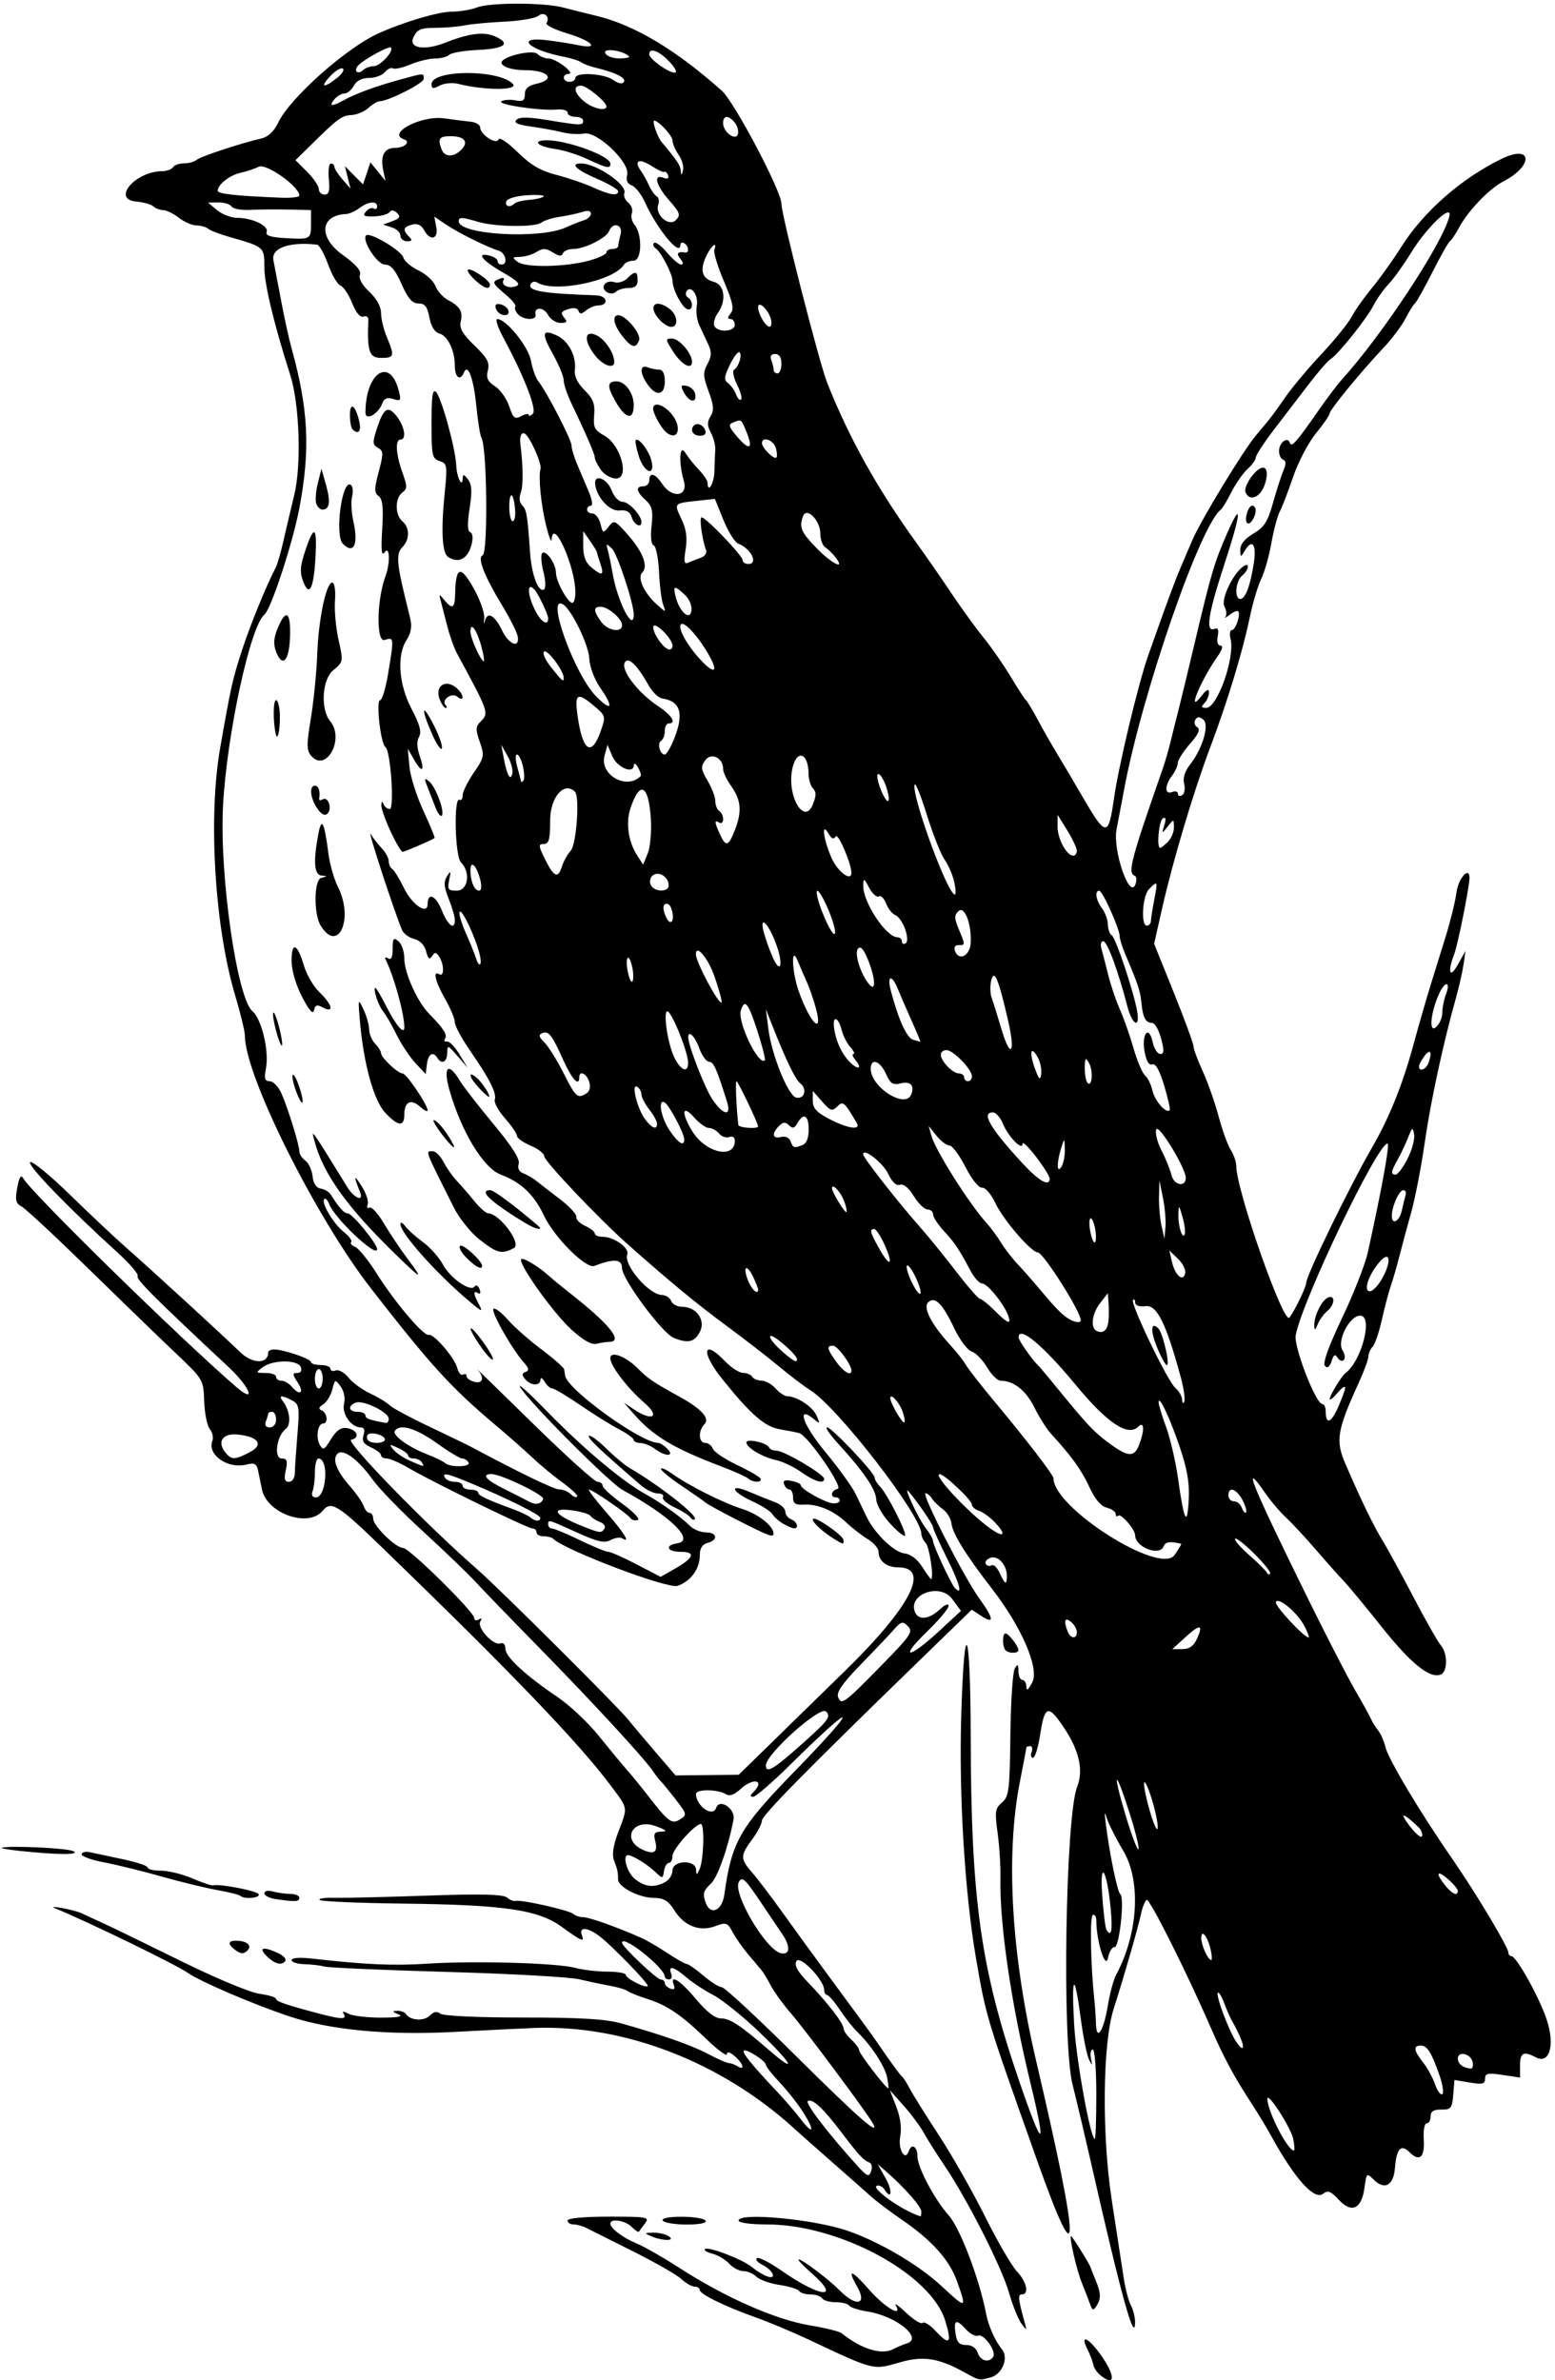
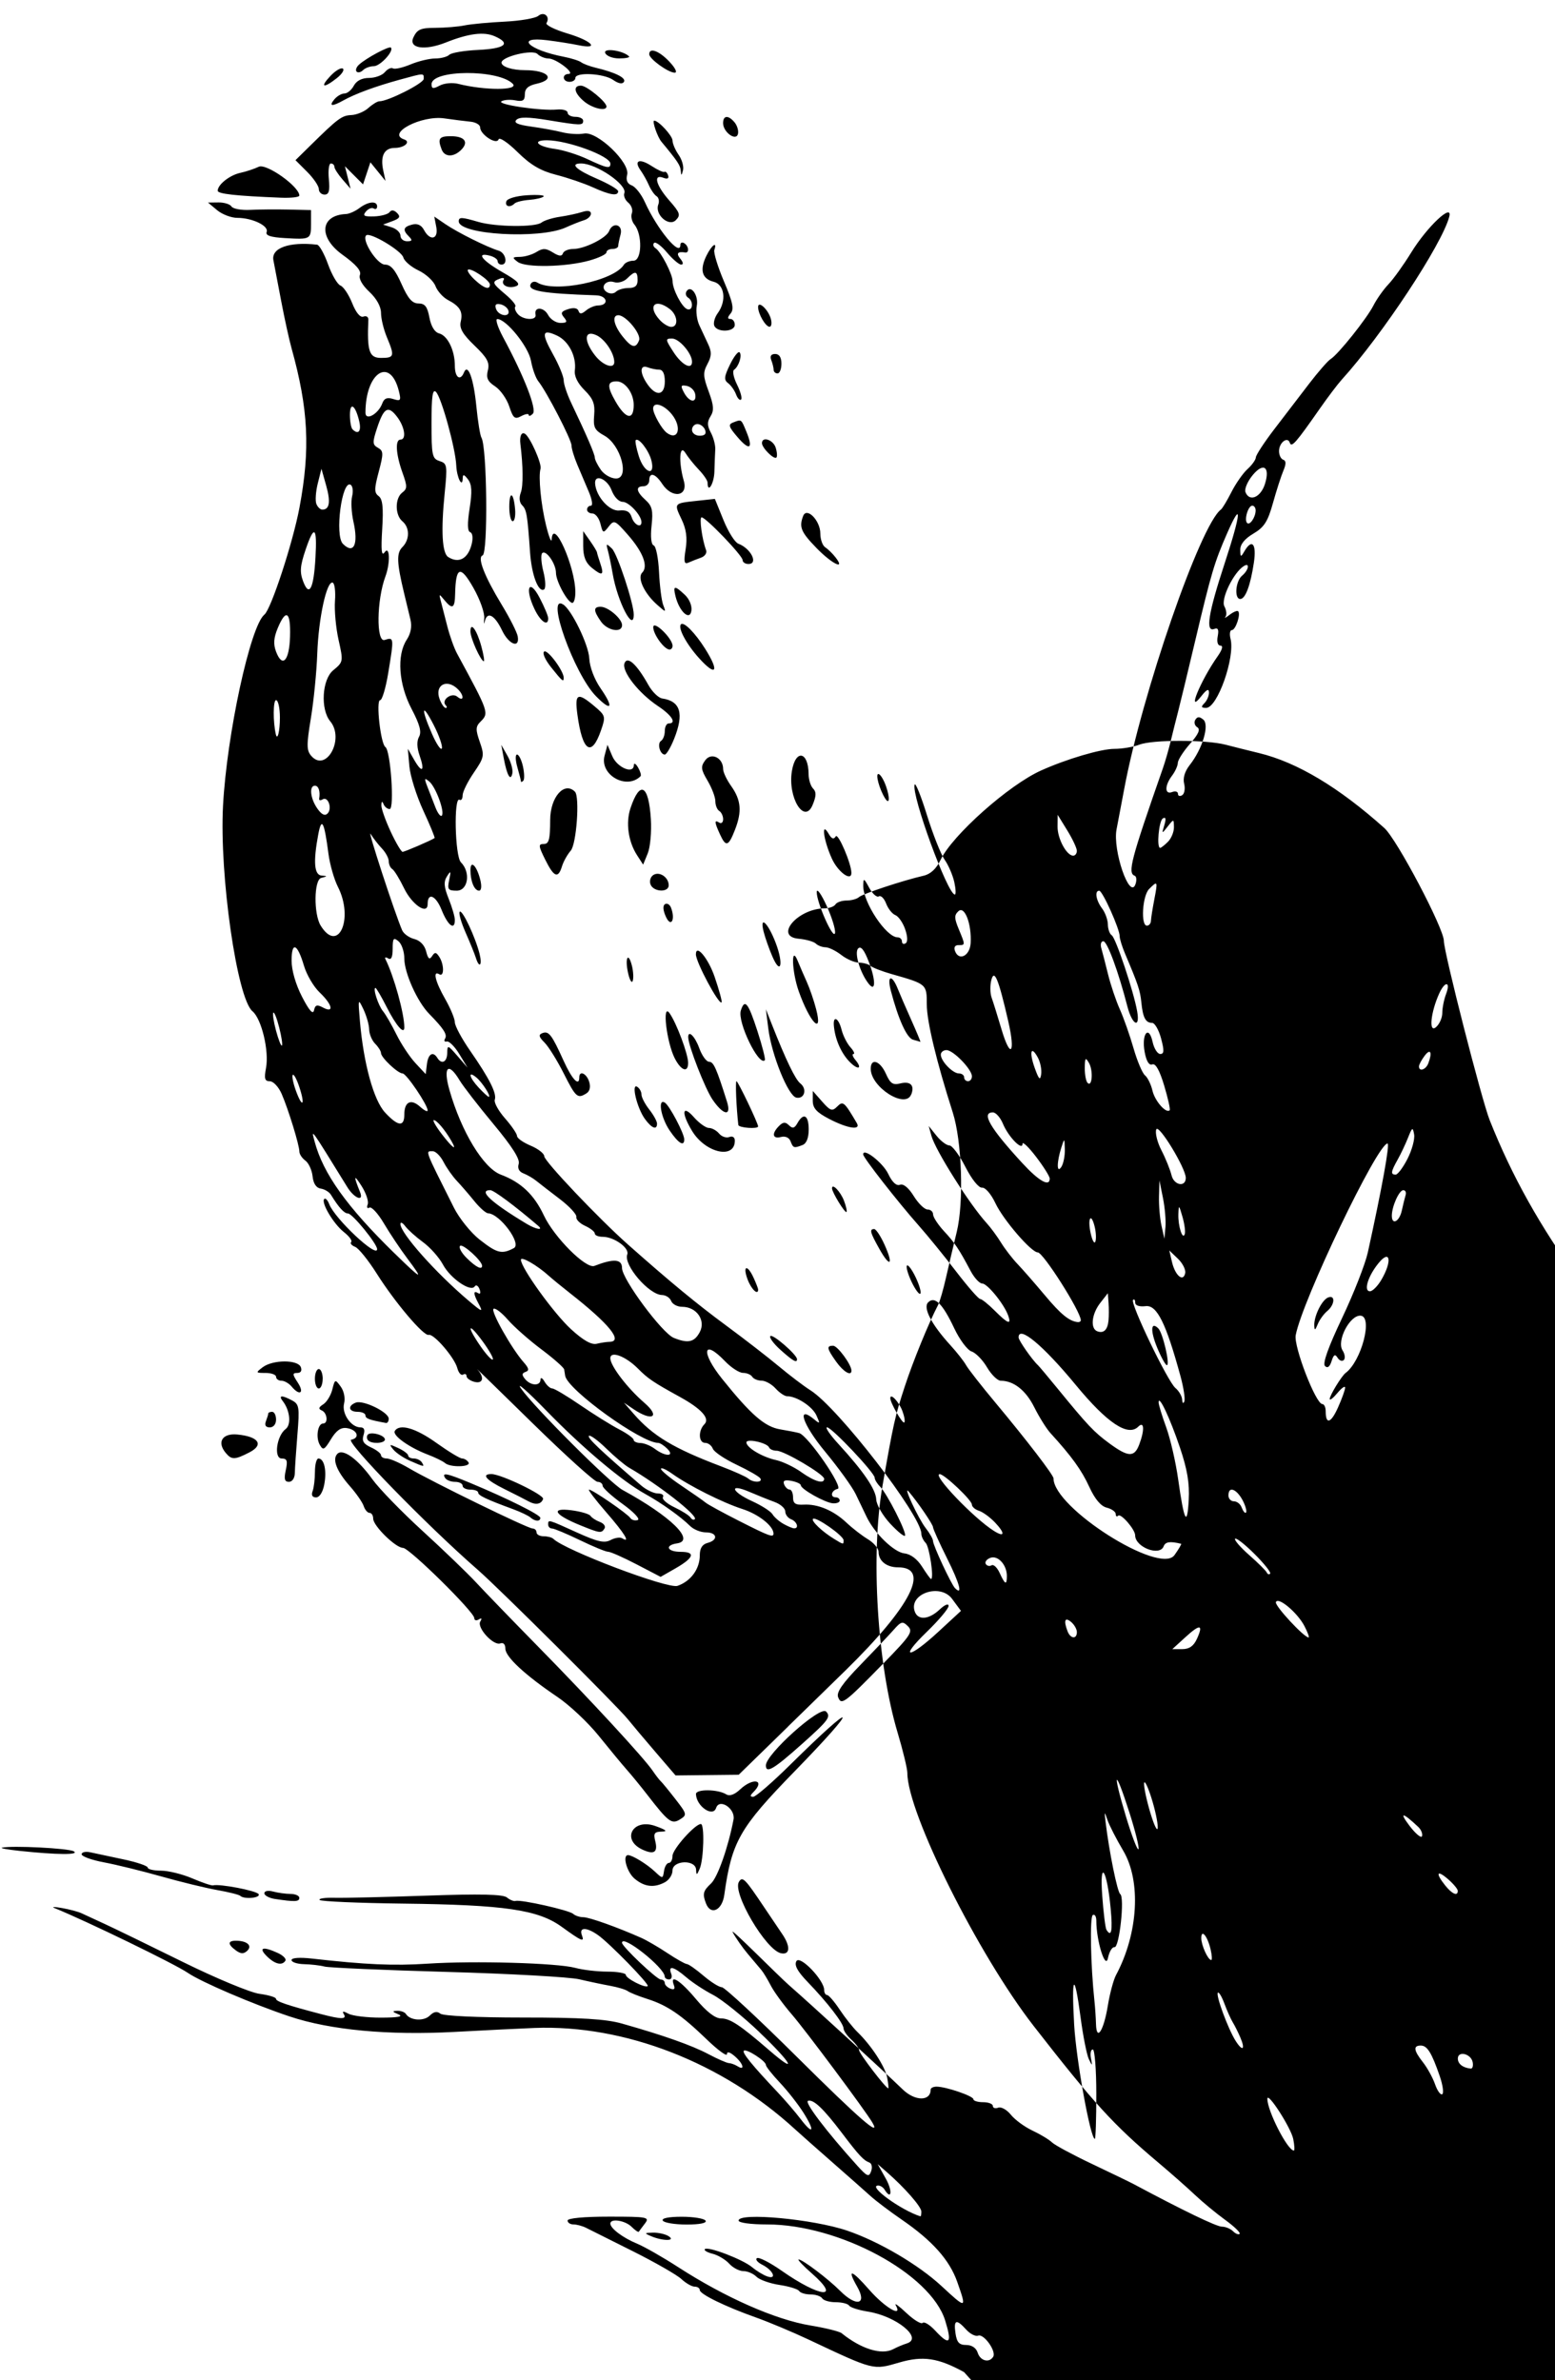
<svg xmlns="http://www.w3.org/2000/svg" version="1.1" viewBox="0 0 375 573.75">
-   <path d="m232.5 571.86c-6.229-3.435-9.91-3.987-15.584-2.338-6.422 1.867-6 1.973-21.916-5.517-3.867-1.82-9.562-4.209-12.656-5.31-7.491-2.664-13.594-5.645-13.594-6.64 0-0.444-0.553-0.807-1.23-0.807-0.676 0-2.116-0.826-3.199-1.835-1.083-1.009-6.331-4.017-11.661-6.683-5.33-2.666-10.424-5.215-11.319-5.665-0.895-0.449-2.266-0.817-3.047-0.817-0.78 0-1.419-0.422-1.419-0.938 0-0.566 3.945-0.938 9.959-0.938 9.338 0 9.88 0.102 8.703 1.641-0.691 0.902-1.355 1.796-1.476 1.987-0.121 0.19-0.904-0.337-1.738-1.172-1.552-1.552-5.134-2.103-5.134-0.789 0 1.165 3.015 3.427 6.476 4.86 1.757 0.728 6.187 3.256 9.844 5.62 11.381 7.355 23.481 12.692 31.944 14.09 3.6 0.595 6.975 1.429 7.5 1.853 4.711 3.81 9.662 5.342 12.452 3.853 0.895-0.478 2.366-1.098 3.268-1.377 4.035-1.249-2.499-6.59-9.396-7.68-2.203-0.348-4.232-0.999-4.508-1.447-0.28-0.44-1.72-0.81-3.21-0.81-1.486 0-2.963-0.422-3.281-0.938-0.319-0.516-1.584-0.938-2.812-0.938s-2.464-0.373-2.746-0.829c-0.282-0.456-2.411-1.114-4.732-1.462-2.321-0.348-4.827-1.24-5.57-1.983-0.743-0.743-2.159-1.351-3.147-1.351-0.988 0-2.526-0.806-3.417-1.791-0.891-0.985-2.694-2.06-4.006-2.389-1.312-0.329-2.15-0.834-1.863-1.121 0.742-0.742 9.178 2.494 11.418 4.38 1.031 0.868 2.648 1.853 3.594 2.188 2.463 0.873 1.485-1.465-1.173-2.801-1.165-0.586-1.734-1.303-1.265-1.593 0.469-0.29 3.143 1.076 5.942 3.036 9.301 6.513 14.521 6.993 7.31 0.672-2.13-1.867-3.578-3.394-3.219-3.394 0.938 0 7.133 4.682 9.996 7.555 3.957 3.971 6.599 3.335 4.125-0.992-2.547-4.456-1.39-4.168 2.885 0.719 3.802 4.346 8.21 6.916 6.404 3.734-0.366-0.645 0.797 0.207 2.584 1.891 1.787 1.685 3.553 2.76 3.924 2.389 0.371-0.371 1.731 0.465 3.023 1.859 3.482 3.755 4.124 3.108 2.406-2.423-3.501-11.274-25.556-23.169-42.959-23.169-3.949 0-6.861-0.398-6.861-0.938 0-2.019 17.983-0.352 26.165 2.426 7.645 2.596 17.18 8.19 22.752 13.348 6.071 5.621 6.13 5.606 3.818-0.969-1.869-5.314-6.008-9.954-13.419-15.044-2.819-1.936-6.174-4.469-7.455-5.629s-5.457-4.849-9.28-8.198-7.871-6.933-8.997-7.965c-17.568-16.094-41.074-25.226-62.803-24.398-3.094 0.118-11.742 0.546-19.219 0.952-16.023 0.869-30.001-0.439-39.844-3.728-8.85-2.958-21.307-8.292-24.546-10.51-3.129-2.143-24.421-12.486-32.173-15.629-0.773-0.314 0.056-0.311 1.844 7e-3 1.788 0.317 3.897 0.879 4.688 1.247 0.79 0.369 3.336 1.545 5.656 2.614s10.758 5.17 18.75 9.114c7.992 3.944 16.324 7.41 18.516 7.703 2.191 0.293 3.984 0.831 3.984 1.196 0 0.64 2.669 1.547 10.89 3.702 4.892 1.282 6.26 1.278 5.458-0.019-0.454-0.734-0.124-0.756 1.146-0.077 0.981 0.525 4.512 0.948 7.848 0.94 4.117-0.01 5.462-0.265 4.189-0.795-1.522-0.633-1.576-0.793-0.29-0.846 0.872-0.036 1.815 0.305 2.095 0.758 0.976 1.579 4.328 1.815 5.738 0.405 0.973-0.973 1.774-1.124 2.562-0.482 0.676 0.551 8.833 0.934 19.896 0.934 14.134-3e-4 20.019 0.359 23.906 1.458 10.016 2.834 16.851 5.248 20.824 7.356 2.211 1.173 4.441 2.15 4.957 2.171 0.516 0.021 1.465 0.369 2.109 0.772 1.884 1.18 1.347-0.685-0.703-2.441-1.201-1.028-1.875-1.199-1.875-0.475 0 0.622-2.215-1.005-4.922-3.616-6.109-5.892-9.489-8.187-14.297-9.713-2.062-0.654-4.172-1.498-4.688-1.875-0.516-0.377-2.414-0.951-4.219-1.277-1.805-0.325-5.18-1.037-7.5-1.581-2.32-0.544-16.664-1.343-31.875-1.775-15.211-0.432-28.5-1.012-29.531-1.29-1.031-0.277-3.246-0.536-4.922-0.576-1.676-0.04-3.047-0.484-3.047-0.989 0-0.552 1.959-0.695 4.922-0.36 13.006 1.471 19.699 1.766 27.891 1.227 11.227-0.738 31.308-0.165 35.625 1.016 1.805 0.494 5.285 0.901 7.734 0.903 2.449 3e-3 4.453 0.359 4.453 0.792 0 0.852 4.709 3.254 5.273 2.69 0.444-0.444-9.234-10.362-12.005-12.303-2.794-1.957-4.626-1.922-3.86 0.074 0.667 1.738-0.058 1.432-4.876-2.058-5.688-4.12-13.758-5.3-38.241-5.594-10.72-0.129-19.778-0.521-20.13-0.872-0.351-0.351 1.248-0.589 3.553-0.529 2.306 0.06 12.32-0.173 22.254-0.519 13.01-0.453 18.424-0.329 19.354 0.443 0.711 0.59 1.653 0.965 2.094 0.834 1.278-0.38 12.898 2.231 13.88 3.118 0.49 0.443 1.594 0.805 2.453 0.805 1.43 0 8.214 2.42 14 4.994 1.289 0.573 4.107 2.216 6.263 3.649s4.265 2.624 4.688 2.645c0.423 0.021 2.229 1.287 4.014 2.812s3.779 2.774 4.43 2.774c0.651 0 8.834 7.594 18.183 16.875 15.016 14.907 20.373 19.558 18.089 15.703-1.759-2.968-16.126-22.244-19.391-26.016-2.008-2.32-4.287-5.445-5.063-6.943-0.776-1.498-1.797-3.186-2.268-3.75-0.471-0.564-1.927-2.291-3.236-3.838s-2.982-3.939-3.716-5.315c-1.227-2.298-1.565-2.416-4.13-1.448-3.787 1.429-7.51 0.01-9.887-3.769-1.492-2.373-2.529-2.998-5.018-3.026-3.559-0.041-8.582-2.649-8.582-4.457 0-1.743-0.136-2.377-0.993-4.632-0.512-1.345-0.16-3.622 1.05-6.807 2.321-6.108 2.415-5.502-1.717-11.04-7.748-10.385-23.912-27.228-54.931-57.241-11.064-10.705-12.577-11.649-14.659-9.141-3.455 4.163-13.42 0.662-14.626-5.138-0.27-1.299-0.685-3.317-0.922-4.484-0.352-1.735-0.857-2.015-2.772-1.534-4.556 1.143-9.568-2.332-8.264-5.731 0.299-0.78 0.019-2.051-0.623-2.825-0.642-0.774-1.251-3.781-1.352-6.684-0.185-5.27-0.195-5.286-7.141-11.865-3.824-3.63-13.282-12.78-21.016-20.34-7.735-7.56-14.859-14.18-15.831-14.72-1.468-0.802-1.653-1.579-1.091-4.58 0.486-2.59 0.898-3.223 1.454-2.235 1.969 3.498 38.239 39.003 51.383 50.299 4.907 4.217 3.284 0.018-1.847-4.779-18.023-16.84-22.415-21.24-21.962-21.97 0.281-0.45-1.907-3.01-4.861-5.69-11.723-10.63-21.8-21.04-21.068-21.77 0.425-0.425 4.769 3.126 9.654 7.89s10.985 10.502 13.556 12.751c5.557 4.86 23.063 20.904 27.471 25.177 2.958 2.868 6.736 2.89 6.736 0.04 0-0.392 0.639-0.712 1.421-0.712 2.273 0 8.892 2.263 8.892 3.041 0 0.39 1.055 0.709 2.344 0.709s2.344 0.409 2.344 0.908 0.582 0.685 1.293 0.412c0.711-0.273 2.083 0.493 3.047 1.701 0.964 1.209 3.316 2.932 5.225 3.83 1.909 0.898 4.019 2.172 4.688 2.831 0.669 0.659 5.013 2.999 9.653 5.199s9.16 4.387 10.044 4.859c11.975 6.397 19.985 10.26 21.274 10.26 0.873 0 2.087 0.499 2.697 1.109 0.61 0.61 1.327 0.892 1.592 0.627 0.266-0.266-1.309-1.785-3.5-3.376-2.191-1.591-5.466-4.299-7.279-6.017s-5.801-5.234-8.864-7.812c-10.785-9.081-15.512-14.261-30.028-32.907-13.381-17.2-30.461-51.39-30.461-60.99 0-1.03-1.061-5.42-2.358-9.754-4.919-16.434-6.535-42.886-3.634-59.482 2.627-15.03 3.018-16.773 5.357-23.906 2.015-6.146 5.788-15.372 8.05-19.688 0.405-0.773 1.26-3.727 1.899-6.562 0.639-2.836 1.807-7.8 2.595-11.031 1.747-7.162 1.256-21.882-0.961-28.812-3.941-12.32-6.261-21.966-6.261-26.036 2.35e-4 -4.911-6e-3 -4.916-8.437-7.311-2.32-0.659-4.62-1.547-5.109-1.973-0.49-0.426-1.756-0.784-2.812-0.795-1.056-7e-3 -2.976-0.842-4.265-1.85-1.289-1.008-2.998-1.843-3.797-1.854-0.799-0.011-1.854-0.413-2.344-0.891-0.49-0.479-2.367-1.006-4.172-1.172-5.944-0.546-0.18-7.269 6.273-7.317 1.13-0.009 2.315-0.437 2.634-0.953 0.319-0.516 1.525-0.938 2.68-0.938s2.502-0.369 2.991-0.82c0.863-0.795 10.465-3.973 15.616-5.169 1.666-0.387 3.063-1.696 4.067-3.812 2.816-5.932 16.425-18.036 24.221-21.541 6.199-2.787 14.446-5.22 17.696-5.22 1.866 0 4.58-0.456 6.031-1.014 3.192-1.226 16.061-1.217 20.789 0.014 1.877 0.489 5.522 1.401 8.1 2.027 9.151 2.222 19.192 8.232 30.183 18.063 3.019 2.7 14.349 24.177 14.349 27.199 0 2.711 9.118 38.361 11.059 43.242 5.371 13.501 12.138 25.592 21.777 38.906 2.053 2.836 5.707 8.109 8.12 11.719 2.413 3.609 5.931 8.461 7.818 10.781 1.887 2.32 4.818 6.539 6.513 9.375s3.344 5.367 3.663 5.625c0.319 0.258 1.591 2.367 2.827 4.688s3.275 5.906 4.531 7.969c1.256 2.062 4.187 7.019 6.512 11.016 5.454 9.371 6.045 9.381 7.368 0.12 1.146-8.023 5.879-27.786 8.279-34.573 4.464-12.623 6.388-17.838 7.782-21.094 0.773-1.805 2.033-4.758 2.8-6.562 2.051-4.823 12.242-21.61 15.393-25.357 3.839-4.565 3.902-4.646 7.167-9.331 1.617-2.32 5.516-6.961 8.665-10.312 3.148-3.352 6.391-7.359 7.205-8.906 0.814-1.547 3.047-4.711 4.963-7.031s5.079-6.75 7.03-9.844c5.371-8.516 14.423-16.464 24.186-21.236 7.442-3.637 7.843 1.613 0.417 5.453-3.406 1.761-8.479 7.05-10.645 11.095-0.828 1.547-1.818 3.023-2.201 3.281-0.382 0.258-2.294 3.633-4.247 7.5s-3.843 7.242-4.199 7.5c-0.356 0.258-1.378 1.894-2.272 3.637-0.893 1.742-3.264 4.907-5.268 7.031-5.507 5.839-13.04 15.013-13.049 15.893-5e-3 0.429-1.492 2.59-3.305 4.803s-4.293 6.954-5.512 10.536c-1.218 3.582-2.66 7.327-3.204 8.322-0.544 0.995-1.452 4.409-2.019 7.587-0.567 3.178-1.667 7.052-2.443 8.609-0.777 1.557-2.016 5.707-2.753 9.222-1.787 8.522-5.35 20.248-9.474 31.185-4.084 10.83-9.063 27.471-11.679 39.042l-1.928 8.523 4.748 11.775c2.611 6.476 4.748 12.304 4.748 12.949 0 0.645 0.992 3.324 2.204 5.952s2.938 7.52 3.835 10.872c0.897 3.352 2.225 7.028 2.952 8.17 0.727 1.142 1.321 2.864 1.321 3.826 0 5.811 11.415 38.38 12.82 36.579 1.254-1.607 4.054-7.395 4.054-8.381 0-1.768 10.449-23.236 15.913-32.694 4.075-7.054 7.294-15.02 9.849-24.375 1.338-4.898 3.218-11.438 4.178-14.531 0.96-3.094 2.647-8.53 3.751-12.081 1.103-3.551 2.258-8.297 2.566-10.547 0.462-3.373 3.122-6.264 3.117-3.388-4e-3 2.089-2.807 16.087-3.673 18.342-1.692 4.407-1.097 6.089 0.891 2.517l1.826-3.281-0.481 3.281c-0.264 1.805-1.075 5.391-1.802 7.969-3.079 10.919-6.136 25.081-7.561 35.016-0.839 5.853-2.316 13.446-3.281 16.875-0.965 3.429-2.233 8.132-2.818 10.453-0.585 2.32-1.502 5.484-2.037 7.031-0.535 1.547-1.528 5.295-2.206 8.328-0.678 3.034-1.682 5.966-2.232 6.516-0.55 0.55-1 1.575-1 2.279 0 0.703-1.039 3.55-2.309 6.326-5.235 11.445-5.662 13.961-3.302 19.452 3.709 8.63 6.853 15.13 8.991 18.59 1.144 1.851 4.489 7.968 7.434 13.594 2.945 5.625 5.935 10.894 6.646 11.708 1.681 1.928 1.662 6.405-0.031 7.055-2.661 1.021-7.207-2.66-14.308-11.586-3.997-5.025-8.128-10.017-9.179-11.095-1.051-1.077-4.02-4.409-6.598-7.404s-5.824-6.487-7.213-7.759c-1.389-1.273-3.667-3.96-5.061-5.973-5.778-8.338-3.345-2.312 10.08 24.969 4.568 9.281 9.776 19.406 11.575 22.5 1.799 3.094 3.546 6.258 3.884 7.031 0.338 0.773 1.126 2.039 1.752 2.812 0.626 0.773 1.421 2.596 1.767 4.05 0.69 2.9 8.457 15.874 16.097 26.888 5.591 8.06 13.526 21.305 13.526 22.577 0 0.473 0.323 0.86 0.718 0.86 1.214 0 6.771 9.989 8.541 15.355 2.03 6.154 0.652 10.812-2.672 9.033-2.913-1.559-3.775-1.11-3.775 1.968v2.919l-4.219-0.633c-3.55-0.532-4.219-0.388-4.219 0.913 0 1.28-0.635 1.439-3.689 0.923l-3.689-0.623-0.295 3.588c-0.266 3.228-0.554 3.584-2.873 3.551-1.866-0.027-2.578 0.427-2.578 1.641 0 0.923-0.43 1.678-0.955 1.678-0.535 0-0.844 1.709-0.703 3.883 0.281 4.336-1.021 5.492-3.45 3.062-2.046-2.046-3.129-0.862-3.502 3.828-0.34 4.283-2.525 5.419-5.217 2.713-1.566-1.574-1.664-1.484-2.111 1.945-0.678 5.197-3.073 6.373-6.173 3.03-1.95-2.103-2.692-2.4-3.77-1.505-2.107 1.748-6.883-3.55-12.609-13.987-1.038-1.891-3.124-5.337-4.636-7.657-4.289-6.582-6.766-11.178-9.854-18.281-5.954-13.695-14.813-31.336-15.517-30.901-0.404 0.249-1.022 1.82-1.374 3.49-0.681 3.229-4.063 14.955-6.555 22.724-2.699 8.417-2.907 30.45-0.438 46.406 1.157 7.477 2.428 15.755 2.824 18.396 0.396 2.641 1.186 5.672 1.755 6.735 0.569 1.063 1.022 2.91 1.006 4.104-0.07 5.349-3.309-6.319-10.328-37.204-1.641-7.219-3.779-16.289-4.753-20.156-2.565-10.188-1.713-64.621 1.123-71.774 1.555-3.923 0.484-8.738-3.155-14.183-3.817-5.712-4.684-5.48-5.758 1.537-0.477 3.118-1.261 5.67-1.741 5.67-0.48 0-0.63-0.633-0.334-1.406 0.297-0.773 0.131-1.406-0.368-1.406s-0.908 0.164-0.908 0.365-0.695 3.892-1.546 8.203c-3.49 17.7-2.094 41.673 3.924 67.369 10.722 45.784 10.789 53.695 0.205 23.906-12.351-34.76-12.26-34.459-14.729-48.75-2.667-15.439-4.114-38.882-3.57-57.849 0.735-25.626 2.247-22.589 2.304 4.627 0.082 39.459 2.405 55.85 11.784 83.146 5.69 16.559 6.587 16.534 2.558-0.072-4.603-18.974-7.405-38.14-7.172-49.07 0.06-2.836-0.248-7.754-0.684-10.929-0.709-5.155-0.596-5.943 1.056-7.357 1.679-1.438 1.866-2.931 2.021-16.169 0.094-8.022 0.565-15.258 1.046-16.08 0.726-1.242 0.879-1.138 0.903 0.614 0.016 1.16 0.45 2.109 0.966 2.109 0.516 0 0.94 0.738 0.943 1.641 4e-3 1.095 0.475 0.74 1.418-1.067 1.754-3.364-2.526-13.312-9.722-22.591-6.277-8.095-9.502-13.288-9.759-15.712-0.123-1.163-1.068-2.721-2.099-3.464-1.031-0.742-2.212-1.903-2.625-2.578-0.43-0.7-1.12-1.25-1.55-1.25-1.062 0 9.342 20.33 12.958 25.322 3.524 4.865 3.72 6.359 0.561 4.289l-2.352-1.541-12.34 11.98c-27.79 26.98-38.27 37.63-38.27 38.89 0 0.729-1.055 2.755-2.344 4.502-2.921 3.959-2.917 4.678 0.04 8.057 1.311 1.498 4.58 5.8 7.266 9.559 2.685 3.76 8.368 11.564 12.629 17.344 9.198 12.477 8.336 11.284 12.361 17.093 1.778 2.566 3.508 4.876 3.844 5.134 0.336 0.258 1.15 1.523 1.81 2.812 0.659 1.289 3.821 6.352 7.027 11.25s8.244 13.758 11.197 19.688c2.952 5.93 6.392 11.859 7.644 13.176 2.366 2.489 3.047 5.574 1.23 5.574-1.007 0-0.903 1.119 0.609 6.562 0.627 2.256 0.599 2.274-0.737 0.469-0.764-1.031-2.118-4.406-3.01-7.5-1.792-6.215-10.021-22.425-15.491-30.514-1.935-2.861-4.198-6.447-5.03-7.969-0.832-1.522-3.013-4.455-4.845-6.517l-3.332-3.75 1.546 3.989c0.991 2.558 1.33 5.138 0.945 7.192-0.578 3.078 1.194 6.106 2.057 3.516 0.659-1.978 2.087-1.161 2.087 1.194 0 2.672 4.092 10.411 7.554 14.286 2.743 3.07 7.427 15.399 9.015 23.73 0.556 2.916 2.179 6.557 3.807 8.541 1.701 2.073 0.113 6.027-2.727 6.787-2.849 0.763-2.612 0.81-6.4-1.278zm7.015-3.71c0.813-1.316-2.254-5.621-3.629-5.093-0.638 0.245-1.937-0.413-2.887-1.463-2.381-2.63-3.058-2.392-2.574 0.904 0.323 2.198 0.888 2.812 2.587 2.812 1.351 0 2.4 0.71 2.769 1.875 0.624 1.966 2.772 2.521 3.734 0.964zm-17.32-34.99c0-1.177-4.019-5.767-8.381-9.57l-2.15-1.875 1.968 3.516c1.668 2.979 1.355 5.326-0.344 2.578-0.319-0.516-0.991-0.938-1.494-0.938-2.684 0 5.439 5.933 10.166 7.426 0.129 0.041 0.234-0.471 0.234-1.137zm-12.531-11.83c-1.427-0.534-2.524-1.714-6.621-7.115-4.495-5.927-6.888-8.195-8.19-7.761-0.928 0.309 4.506 7.461 11.817 15.552 2.469 2.732 2.877 2.901 3.414 1.406 0.335-0.934 0.146-1.871-0.42-2.082zm102.21-5.675c-0.542-2.708-6.241-11.556-6.241-9.689 0 2.939 4.882 12.468 6.387 12.468 0.225 0 0.16-1.251-0.146-2.779zm-47.49-10.81c0-5.93-0.382-10.781-0.85-10.781s-0.667 0.949-0.444 2.109c0.379 1.972 0.346 1.987-0.504 0.234-0.5-1.031-1.399-5.566-1.996-10.078-1.479-11.165-2.233-10.326-1.551 1.726 0.483 8.522 3.932 27.571 4.992 27.571 0.194 0 0.353-4.852 0.353-10.781zm-70.622 4.471c-1.276-2.021-3.837-5.284-5.693-7.251-1.855-1.967-3.373-3.891-3.373-4.275 0-0.953-4.735-3.992-5.315-3.412-0.466 0.466 2.006 3.502 8.127 9.979 1.805 1.91 4.297 4.808 5.538 6.442 3.081 4.054 3.57 3.039 0.715-1.483zm153.44-8.829c-1.941-5.634-3.013-7.362-4.568-7.362-1.879 0-1.723 1.177 0.535 4.048 1.05 1.334 2.356 3.711 2.904 5.282 0.547 1.571 1.328 2.65 1.736 2.398 0.407-0.252 0.134-2.216-0.607-4.366zm-133.25 0.373c-0.5-2.666-3.814-7.743-7.19-11.016-1.064-1.031-2.983-3.454-4.266-5.384-1.282-1.93-2.648-3.512-3.035-3.516-0.387-4e-3 -0.703-0.543-0.703-1.199 0-2.409-5.846-8.492-6.698-6.97-0.554 0.99 0.242 2.461 2.723 5.033 4.743 4.917 8.624 9.939 8.645 11.187 9e-3 0.565 0.861 1.79 1.892 2.723 1.031 0.933 1.875 2.088 1.875 2.566 0 0.763 6.429 9.153 7.014 9.153 0.124 0 8e-3 -1.16-0.258-2.578zm141.19-3.739c-0.392-2.037-3.574-2.803-3.574-0.861 0 1.288 1.221 2.235 3.116 2.417 0.425 0.041 0.631-0.659 0.458-1.556zm-171.97-7.199c-4.061-3.866-9.102-7.919-11.203-9.006-2.1-1.087-5.014-3.003-6.474-4.258-3.021-2.595-4.43-2.934-3.64-0.875 0.297 0.773 0.073 1.406-0.498 1.406-0.571 0-1.044-0.316-1.053-0.703-0.05-2.16-10.3-10.28-10.3-8.14 0 0.906 8.395 8.861 9.35 8.861 0.529 0 0.962 0.377 0.962 0.837s0.611 1.072 1.359 1.359c0.908 0.348 1.186 0.071 0.837-0.837-1.083-2.823 1.523-1.187 5.304 3.329 2.594 3.098 4.647 4.688 6.055 4.688 2.197 0 4.56 1.56 11.668 7.704 7.062 6.104 5.395 3.047-2.37-4.345zm115.93 1.225c-0.529-1.232-1.349-2.872-1.824-3.646-0.474-0.773-1.376-2.791-2.003-4.483-0.628-1.692-1.34-2.878-1.583-2.635-0.553 0.553 2.465 8.732 4.282 11.601 1.696 2.679 2.41 2.149 1.129-0.837zm-31.937-7.656c0.472-2.903 1.359-6.212 1.97-7.353 5.373-10.041 6.1-22.63 1.732-29.998-1.645-2.774-3.35-6.099-3.789-7.388-0.745-2.188-0.775-2.157-0.461 0.469 0.855 7.137 2.844 16.924 3.534 17.388 1.121 0.754-0.213 13.029-1.391 12.802-0.544-0.105-1.248 1.075-1.567 2.622-0.604 2.939-2.807-4.129-2.807-9.008 0-1.036-0.385-1.646-0.856-1.355-0.743 0.459-0.516 12.129 0.401 20.676 0.166 1.547 0.336 4.057 0.378 5.578 0.12 4.343 1.868 1.629 2.855-4.432zm24.775-13.568c-0.755-3.202-2.241-4.995-2.241-2.704 0 1.729 1.611 5.282 2.395 5.282 0.249 0 0.18-1.16-0.154-2.578zm-103.3-3.68c-0.984-1.442-2.918-4.309-4.298-6.372-4.715-7.045-5.28-7.617-6.143-6.22-1.635 2.645 6.527 16.491 10.152 17.223 2.195 0.443 2.326-1.647 0.29-4.631zm79.204-6.137c-0.881-9.434-2.698-12.207-2.032-3.102 0.299 4.095 0.755 7.786 1.013 8.203 1.194 1.932 1.523 0.286 1.019-5.101zm-93.18-3.281c1.799-12.887 3.655-16.147 16.975-29.819 15.991-16.414 15.181-17.626-1.061-1.587-4.308 4.254-8.325 7.734-8.926 7.734-0.816 0-0.808-0.286 0.031-1.125 2.966-2.966-0.075-3.586-3.198-0.652-1.343 1.262-2.548 1.692-3.342 1.194-2.021-1.268-7.338-1.317-7.305-0.067 0.078 2.928 4.076 5.677 4.855 3.338 0.804-2.411 4.7 0.181 4.201 2.795-1.278 6.695-3.815 13.908-5.421 15.413-1.925 1.804-2.104 2.507-1.221 4.809 1.138 2.966 3.892 1.698 4.412-2.033zm176.89-1.003c0-0.423-1.055-1.685-2.344-2.806-2.705-2.352-3.103-1.507-0.703 1.497 1.676 2.097 3.047 2.687 3.047 1.31zm-191.19-2.077c0.997-0.534 1.813-1.799 1.813-2.812 0-2.51 5.59-2.707 5.691-0.201 0.056 1.403 0.183 1.369 0.872-0.234 0.979-2.278 1.199-10.781 0.279-10.781-1.42 0-6.841 6.089-6.841 7.684 0 0.93-0.393 1.691-0.872 1.691-0.48 0-1.007 0.873-1.172 1.94-0.297 1.92-0.319 1.921-2.234 0.127-1.918-1.797-5.422-3.941-6.442-3.941-1.425 0-0.277 4.13 1.579 5.678 2.394 1.997 4.689 2.264 7.327 0.852zm-2.347-9.913c-0.468-1.864-0.204-2.248 1.565-2.283 1.521-0.029 1.076-0.416-1.561-1.355-5.418-1.93-8.267 3.281-3.109 5.685 2.813 1.311 3.787 0.669 3.105-2.047zm114.33-6.93c-3.493-10.93-4.189-10.234-0.859 0.859 1.408 4.693 2.783 8.311 3.054 8.04 0.271-0.271-0.716-4.276-2.194-8.9zm69.681 3.524c-3.755-3.543-4.692-3.7-2.178-0.365 1.504 1.995 2.891 3.159 3.082 2.587 0.191-0.573-0.216-1.573-0.904-2.222zm-64.04-5.95c-0.844-2.902-1.752-5.057-2.019-4.79-0.267 0.267 0.258 3.136 1.167 6.375 0.909 3.239 1.817 5.395 2.019 4.79 0.202-0.605-0.324-3.474-1.167-6.375zm-115.14-0.805c-1.626-2.09-3.202-4.011-3.503-4.269-0.301-0.258-1.185-1.404-1.966-2.547-2.14-3.135-14.915-16.977-27.536-29.833-6.188-6.303-12.96-13.303-15.05-15.556-2.09-2.252-7.907-7.846-12.927-12.43-5.019-4.584-10.445-10.171-12.057-12.415-3.499-4.872-7.098-7.495-8.441-6.151-1.309 1.309-0.2 4.17 3.033 7.83 1.522 1.723 3.011 3.871 3.308 4.773 0.298 0.902 0.934 1.641 1.415 1.641 0.481 0 0.874 0.629 0.874 1.398 0 1.726 5.429 7.039 7.193 7.039 1.502 0 17.182 15.446 17.182 16.926 0 0.548 0.487 0.696 1.082 0.328 0.694-0.429 0.827-0.256 0.371 0.483-0.905 1.464 3.17 5.926 4.83 5.289 0.728-0.279 1.217 0.231 1.217 1.27 0 1.966 4.729 6.351 12.557 11.641 2.924 1.976 7.407 6.195 9.964 9.375s5.601 6.859 6.767 8.175 3.384 4.028 4.931 6.027c5.112 6.607 5.891 7.191 7.907 5.933 1.732-1.081 1.686-1.278-1.153-4.927zm27.218-17.477c6.561-6.4 12.791-12.479 13.844-13.511 15.786-15.463 20.564-24.844 12.653-24.844-2.759 0-4.688-1.537-4.688-3.735 0-0.817-1.16-2.185-2.578-3.041-1.418-0.855-3.726-2.64-5.129-3.965-3.129-2.956-6.923-4.56-10.339-4.372-2.007 0.111-2.578-0.276-2.578-1.748 0-1.039-0.377-1.89-0.837-1.89s-1.055-0.567-1.321-1.26c-0.346-0.902 0.157-1.137 1.775-0.828 1.242 0.237 2.258 0.713 2.258 1.058 0 0.927 5.835 4.206 7.734 4.346 0.903 0.067 1.641-0.23 1.641-0.66 0-0.429-0.422-0.781-0.938-0.781-1.475 0-1.094-1.703 0.456-2.041 1.46-0.318-7.141-12.793-9.263-13.437-0.57-0.173-2.642-0.582-4.605-0.908-3.721-0.62-7.049-3.513-14.01-12.178-5.188-6.459-4.632-9.818 0.703-4.249 1.482 1.547 3.434 2.812 4.339 2.812 0.904 0 1.905 0.422 2.224 0.938 0.319 0.516 1.333 0.938 2.254 0.938s2.438 0.844 3.371 1.875c0.933 1.031 2.18 1.875 2.771 1.875 2.323 0 6.099 2.459 7.08 4.611 0.923 2.024 0.873 2.134-0.464 1.024-4.489-3.725-2.876 1.169 2.541 7.709 3.237 3.908 6.564 8.516 7.394 10.24 0.83 1.724 2.013 4.19 2.629 5.479 1.914 4.004 6.628 8.564 9.13 8.831 1.492 0.159 3.093 1.365 4.262 3.212 1.03 1.627 1.998 2.957 2.151 2.957 0.77 0-0.385-7.797-1.289-8.701-0.577-0.577-1.049-1.575-1.049-2.219 0-4.385-20.15-30.437-26.733-34.564-1.539-0.965-4.964-3.561-7.611-5.77s-8.342-6.616-12.656-9.795c-7.137-5.258-13.481-10.489-23.736-19.574-7.033-6.229-20.201-20.107-20.201-21.29 0-0.652-1.477-1.803-3.281-2.557-1.805-0.754-3.281-1.8-3.281-2.324 0-0.524-1.303-2.437-2.896-4.251s-2.705-3.833-2.472-4.486c0.534-1.498-1.271-5.085-5.955-11.832-2.021-2.911-3.675-5.988-3.675-6.838-6.8e-4 -0.85-1.051-3.381-2.334-5.625-2.405-4.208-3.064-6.972-1.418-5.955 1.205 0.745 1.194-2.378-0.014-4.219-0.76-1.158-1.067-1.184-1.737-0.145-0.605 0.938-0.969 0.641-1.421-1.158-0.376-1.498-1.468-2.635-2.869-2.986-1.244-0.312-2.562-1.268-2.928-2.124-1.812-4.229-8.52-24.756-7.582-23.201 0.595 0.986 1.82 2.568 2.722 3.516 0.902 0.948 1.641 2.331 1.641 3.074 0 0.743 0.385 1.589 0.856 1.88 0.471 0.291 1.752 2.38 2.848 4.643 1.923 3.972 5.671 6.492 5.671 3.812 0-2.936 1.965-2.125 3.371 1.391 1.514 3.783 3.191 5.05 3.191 2.411 0-0.763-0.668-3.057-1.485-5.099-1.151-2.876-1.243-4.094-0.41-5.41 0.921-1.454 0.997-1.327 0.53 0.88-0.482 2.275-0.268 2.578 1.816 2.578 2.757 0 3.415-4.438 1.014-6.838-1.446-1.446-1.767-15.959-0.333-15.073 0.409 0.252 0.743-0.228 0.743-1.068 0-0.84 1.207-3.291 2.683-5.446 2.527-3.692 2.612-4.122 1.46-7.421-1.034-2.962-1.014-3.711 0.13-4.855 2.141-2.141 2.134-2.162-5.629-16.486-0.699-1.289-1.752-4.242-2.341-6.562-0.589-2.32-1.295-5.062-1.569-6.094-0.466-1.757-0.413-1.772 0.847-0.234 1.938 2.364 2.536 2.042 2.61-1.406 0.144-6.668 1.25-7.066 4.381-1.572 1.624 2.849 2.784 6.12 2.637 7.432-0.145 1.289-0.078 1.581 0.149 0.649 0.593-2.438 2.371-1.482 4.152 2.232 1.643 3.428 4.296 4.436 3.778 1.437-0.169-0.977-1.9-4.399-3.848-7.605-4.194-6.903-5.964-11.464-4.624-11.911 1.336-0.445 1.08-26.155-0.282-28.395-0.314-0.516-0.865-3.923-1.224-7.572-0.661-6.705-2.043-10.464-2.99-8.131-0.876 2.16-2.194 1.201-2.194-1.597 0-3.729-1.728-7.287-3.802-7.829-1.068-0.279-1.934-1.7-2.334-3.829-0.494-2.635-1.079-3.385-2.64-3.386-1.504-9.25e-4 -2.525-1.173-4.082-4.688-1.512-3.419-2.589-4.68-3.994-4.68-1.88 0-5.68-5.9-4.537-7.043 0.873-0.873 8.534 3.686 8.973 5.34 0.231 0.868 1.876 2.269 3.656 3.114 1.78 0.845 3.617 2.535 4.081 3.756 0.464 1.221 1.813 2.73 2.998 3.354 2.918 1.537 3.669 2.815 3.094 5.265-0.363 1.545 0.477 2.993 3.323 5.727 3.084 2.964 3.697 4.102 3.225 5.986-0.455 1.811-0.069 2.664 1.74 3.849 1.278 0.838 2.816 3.012 3.416 4.832 0.947 2.87 1.332 3.181 2.896 2.344 0.992-0.531 1.804-0.655 1.804-0.276s0.445 0.244 0.989-0.3c1.017-1.017-2.066-8.954-7.137-18.37-1.319-2.449-1.966-4.453-1.438-4.453 2.152 0 7.514 6.639 8.128 10.064 0.348 1.941 1.143 4.162 1.767 4.936 2.003 2.483 8.003 14.081 8.003 15.469 0 0.738 0.633 2.833 1.406 4.655 0.773 1.822 2.032 4.79 2.797 6.594 0.777 1.834 0.984 3.281 0.469 3.281-0.507 0-0.922 0.422-0.922 0.938 0 0.516 0.587 0.938 1.305 0.938 0.718 0 1.582 1.107 1.922 2.459 0.59 2.349 0.678 2.381 1.982 0.703 1.299-1.671 1.523-1.575 4.652 1.994 3.666 4.183 4.951 7.595 3.432 9.114-1.244 1.244 0.532 5.025 3.646 7.763 2.129 1.872 2.13 1.872 1.419-2e-3 -0.391-1.031-0.842-4.603-1.001-7.937-0.16-3.334-0.737-6.211-1.283-6.393-0.605-0.202-0.806-2.061-0.514-4.763 0.394-3.655 0.141-4.738-1.446-6.174-2.274-2.058-2.471-3.326-0.518-3.326 0.773 0 1.406-0.633 1.406-1.406 0-2.089 1.464-1.704 3.118 0.82 2.37 3.618 6.307 3.092 5.22-0.697-1.313-4.578-1.053-9.09 0.389-6.741 0.614 1.001 2.066 2.813 3.226 4.027 1.16 1.214 2.109 2.61 2.109 3.102 0 2.79 1.564 0.3 1.646-2.621 0.055-1.934 0.147-4.352 0.206-5.374 0.059-1.022-0.419-2.841-1.062-4.042-0.902-1.685-0.917-2.587-0.067-3.948 0.87-1.393 0.772-2.653-0.464-5.987-1.349-3.641-1.389-4.553-0.285-6.616 1.007-1.881 1.046-2.893 0.184-4.736-0.603-1.289-1.573-3.368-2.156-4.62-0.583-1.252-0.853-3.359-0.6-4.681 0.477-2.496-1.441-5.164-2.491-3.465-0.312 0.505-0.139 1.183 0.385 1.507 1.372 0.848 1.177 3.319-0.219 2.776-1.296-0.504-3.516-4.767-3.516-6.75 0-1.668-2.799-7.09-4.088-7.919-0.558-0.359-0.727-0.939-0.376-1.29s1.747 0.681 3.103 2.293c1.356 1.612 2.902 2.93 3.434 2.93 0.579 0 0.499-0.566-0.198-1.406-1.066-1.284-0.662-1.807 1.172-1.517 1.036 0.164 0.855-1.559-0.234-2.233-0.516-0.319-0.938-0.133-0.938 0.413 0 2.991-5.579-3.746-8.562-10.339-0.842-1.861-2.261-3.664-3.153-4.006-1.085-0.416-1.454-1.264-1.116-2.559 0.762-2.914-7.221-10.556-10.393-9.95-1.277 0.244-3.64 0.108-5.252-0.303s-4.985-1.029-7.497-1.373c-3.256-0.446-4.277-0.915-3.559-1.633 0.718-0.718 2.888-0.697 7.559 0.074 7.983 1.318 8.534 1.328 8.534 0.144 0-0.516-0.844-0.938-1.875-0.938s-1.875-0.449-1.875-0.997-1.16-0.89-2.578-0.759c-3.908 0.362-14.606-1.223-13.378-1.982 0.593-0.366 2.105-0.469 3.361-0.229 1.815 0.347 2.283 0.045 2.283-1.473 0-1.36 0.81-2.088 2.812-2.527 4.763-1.046 2.848-3.281-2.812-3.281-3.066 0-5.625-0.83-5.625-1.825 0-1.437 7.495-3.242 8.653-2.084 0.603 0.603 1.81 1.097 2.68 1.097 1.828 0 6.605 3.672 4.838 3.719-1.682 0.045-1.453 1.906 0.234 1.906 0.773 0 1.406-0.422 1.406-0.938 0-1.461 6.849-1.101 9.105 0.479 1.283 0.899 2.236 1.069 2.609 0.467 0.587-0.95-2.063-2.273-6.833-3.411-1.395-0.333-2.959-0.92-3.474-1.306-0.516-0.385-2.414-0.986-4.219-1.336-8.56-1.658-11.86-4.953-3.984-3.978 2.449 0.303 5.824 0.837 7.5 1.185 5.283 1.099 3.323-1.038-2.572-2.804-3.09-0.926-5.386-2.06-5.101-2.521 0.952-1.54-0.589-2.894-1.98-1.739-0.706 0.586-4.36 1.213-8.12 1.393-3.76 0.181-8.102 0.588-9.649 0.905-1.547 0.317-4.713 0.581-7.036 0.586-3.552 0.007-4.395 0.372-5.302 2.294-1.252 2.654 2.689 3.277 7.825 1.237 5.497-2.183 9.158-2.649 11.781-1.499 4.023 1.764 2.514 2.989-4.06 3.299-3.311 0.156-6.42 0.683-6.91 1.172-0.49 0.488-2.02 0.888-3.401 0.888-1.381 0-4.057 0.646-5.947 1.436-1.89 0.79-3.792 1.216-4.227 0.948-0.434-0.269-1.311 0.14-1.948 0.908-0.636 0.768-2.357 1.396-3.822 1.396-1.705 0-3.026 0.675-3.668 1.875-0.552 1.031-1.57 1.875-2.262 1.875-0.692 0-1.784 0.633-2.426 1.406-1.414 1.703-0.587 1.803 2.171 0.262 2.853-1.594 7.736-3.389 13.578-4.993 6.005-1.648 5.817-1.642 5.798-0.192-0.015 1.063-8.626 5.41-10.691 5.396-0.475-0.003-1.665 0.72-2.646 1.607-0.98 0.887-2.829 1.659-4.109 1.714-2.312 0.101-3.216 0.774-9.962 7.412l-3.518 3.462 2.815 2.815c1.548 1.548 2.815 3.416 2.815 4.149 0 0.734 0.625 1.334 1.388 1.334 1.054 0 1.301-0.901 1.027-3.75-0.199-2.062 0.021-3.75 0.487-3.75s0.848 0.357 0.848 0.794 0.878 1.806 1.951 3.043l1.951 2.249-1.361-5.421 4.373 4.373 1.773-5.319 3.648 4.499-0.542-2.504c-0.763-3.52 0.227-5.465 2.781-5.465 2.312 0 3.943-1.483 2.251-2.047-4.324-1.441 4.143-5.873 9.694-5.075 2.171 0.312 5.002 0.672 6.291 0.798s2.344 0.749 2.344 1.384c0 1.707 3.965 4.296 4.432 2.894 0.208-0.623 2.217 0.716 4.597 3.062 3.142 3.098 5.53 4.502 9.297 5.467 2.788 0.715 6.766 2.07 8.84 3.012 4.138 1.88 6.115 2.187 6.115 0.95 0-0.442-2.32-1.806-5.156-3.03-5.011-2.163-6.567-3.666-3.794-3.666 3.684 0 11.206 5.156 10.439 7.155-0.242 0.63 0.187 1.666 0.954 2.302 0.766 0.636 1.156 1.775 0.866 2.531-0.29 0.756-0.016 1.992 0.61 2.746 1.972 2.376 1.819 8.704-0.21 8.704-0.947 0-1.992 0.438-2.323 0.972-2.42 3.915-16.745 6.858-20.896 4.293-0.541-0.334-1.222-0.224-1.512 0.247-1.078 1.744 2.559 2.401 15.711 2.838 2.759 0.092 3.175 2.419 0.437 2.446-0.788 0.008-2.082 0.553-2.875 1.211-1.076 0.893-1.535 0.917-1.809 0.096-0.23-0.69-1.157-0.85-2.484-0.429-1.699 0.539-1.9 0.934-1.016 1.999 0.89 1.073 0.726 1.327-0.855 1.327-1.076 0-2.422-0.869-2.991-1.932-1.046-1.955-3.448-2.003-3.016-0.06 0.329 1.479-3.066 1.32-4.33-0.203-0.574-0.692-0.819-1.483-0.544-1.758 0.275-0.275-0.783-1.58-2.352-2.9-3.274-2.755-3.383-3.054-1.397-3.816 0.8-0.307 1.215-0.17 0.922 0.304-0.763 1.235 1.184 2.202 3.016 1.499 1.172-0.45 0.354-1.282-3.326-3.383-4.916-2.807-6.479-4.867-3.005-3.958 1.031 0.27 1.875 0.863 1.875 1.319 0 0.455 0.422 0.828 0.938 0.828 1.616 0 1.02-2.847-0.703-3.36-2.694-0.802-9.885-4.378-12.797-6.364l-2.719-1.854 0.479 2.508c0.571 2.985-1.486 3.482-2.965 0.717-0.634-1.184-1.598-1.623-2.845-1.297-2.166 0.563-2.36 1.301-0.764 2.897 0.875 0.875 0.771 1.125-0.469 1.125-0.877 0-1.594-0.604-1.594-1.343 0-0.739-0.942-1.642-2.094-2.008l-2.094-0.665 2.253-0.833c1.764-0.652 2.006-1.08 1.117-1.969-0.728-0.728-1.374-0.801-1.8-0.206-0.365 0.511-2.037 0.975-3.714 1.03-2.455 0.08-2.846-0.146-2.003-1.162 0.576-0.694 1.421-1.03 1.878-0.748 0.457 0.283 0.831 0.067 0.831-0.479 0-1.418-2.146-1.226-4.274 0.384-1.001 0.757-2.453 1.404-3.226 1.437-6.258 0.272-6.724 5.595-0.858 9.81 3.265 2.346 4.593 3.878 4.214 4.864-0.339 0.884 0.534 2.454 2.265 4.071 1.75 1.635 2.817 3.565 2.817 5.098 0 1.357 0.633 3.981 1.406 5.832 1.927 4.612 1.815 5.012-1.406 5.012-2.854 0-3.387-1.606-3.054-9.205 0.03-0.68-0.501-1.023-1.181-0.762-0.777 0.298-1.787-0.906-2.724-3.248-0.819-2.047-2.09-3.952-2.823-4.234-0.734-0.282-2.08-2.588-2.993-5.125-0.912-2.537-2.103-4.663-2.646-4.725-6.728-0.76-11.104 0.803-10.528 3.762 0.262 1.344 1.117 5.819 1.9 9.944s1.894 9.188 2.469 11.25c4.074 14.623 4.558 24.344 1.913 38.438-1.582 8.432-6.843 24.479-8.453 25.781-3.409 2.759-9.071 28.919-9.983 46.125-0.885 16.691 3.378 46.394 7.104 49.5 2.19 1.825 4.039 9.553 3.268 13.66-0.486 2.592-0.307 3.215 0.923 3.215 0.839 0 2.121 1.371 2.849 3.047 1.618 3.726 4.271 12.36 4.271 13.901 0 0.62 0.651 1.603 1.447 2.185 0.796 0.582 1.578 2.282 1.737 3.778 0.188 1.764 0.882 2.807 1.975 2.967 0.927 0.136 2.027 0.803 2.446 1.482 1.919 3.112 3.2 4.515 4.121 4.515 1.06 0 7.025 7.309 7.025 8.608 0 2.236-10.211-7.357-11.551-10.851-0.374-0.976-0.913-1.543-1.196-1.259-0.843 0.843 2.216 6.007 4.728 7.983 1.282 1.008 2.074 2.09 1.76 2.405-0.314 0.314 0.11 0.832 0.942 1.152 0.832 0.319 3.177 3.215 5.211 6.436 4.413 6.988 11.346 15.164 12.546 14.796 1.2-0.368 6.214 5.448 6.89 7.991 0.307 1.157 0.936 1.87 1.396 1.585 0.461-0.285 0.838-0.12 0.838 0.366 0 0.486 0.844 1.104 1.875 1.374 2.127 0.556 2.512-1.096 0.703-3.014-0.645-0.683 5.338 5.138 13.293 12.938 7.956 7.799 15.022 14.18 15.703 14.18 0.681 0 1.238 0.423 1.238 0.939s2.172 2.499 4.827 4.407c2.673 1.92 4.298 3.644 3.642 3.863-0.652 0.217-1.453-6.2e-4 -1.78-0.484-0.725-1.073-9.133-6.849-9.969-6.849-0.329 0 1.54 2.458 4.153 5.463 4.449 5.114 5.956 7.579 3.834 6.267-0.505-0.312-1.76-0.117-2.789 0.434-1.487 0.796-3.151 0.42-8.118-1.832-7.065-3.203-6.926-3.165-6.926-1.895 0 0.516 0.415 0.938 0.923 0.938 0.507 0 3.535 1.266 6.729 2.812s6.259 2.807 6.812 2.799c0.553-8e-3 3.626 1.351 6.828 3.018l5.823 3.031 3.532-2.018c4.52-2.583 4.987-4.017 1.307-4.017-3.285 0-3.949-1.589-0.855-2.044 4.468-0.657-1.512-6.505-13.169-12.877-3.02-1.651-21.393-20.001-24.484-24.454-1.253-1.805 1.502 0.605 6.123 5.355 8.733 8.977 18.228 16.97 23.869 20.092 3.877 2.146 8.593 5.512 10.767 7.686 0.855 0.855 2.579 1.554 3.831 1.554 2.743 0 3.036 1.852 0.402 2.541-1.282 0.335-1.875 1.279-1.875 2.985 0 3.287-2.166 6.255-5.376 7.365-2.336 0.808-27.223-8.615-29.946-11.338-0.338-0.338-1.389-0.615-2.334-0.615-0.945 0-1.719-0.422-1.719-0.938 0-0.516-0.433-0.938-0.961-0.938-1.164 0-24.154-11.21-29.767-14.514-2.205-1.298-4.631-2.361-5.391-2.361s-1.381-0.354-1.381-0.787c0-0.433-1.082-1.28-2.405-1.883-1.81-0.825-2.258-1.557-1.812-2.963 0.401-1.263 0.164-1.867-0.731-1.867-2.276 0-4.569-3.327-3.962-5.749 0.324-1.293-0.017-3.002-0.816-4.093-1.337-1.826-1.388-1.808-2.021 0.715-0.357 1.424-1.341 3.03-2.186 3.569-1.122 0.716-1.22 1.113-0.364 1.472 1.328 0.558 1.611 3.149 0.344 3.149-1.299 0-1.835 3.312-0.828 5.112 0.806 1.44 1.12 1.286 2.714-1.335 1.279-2.104 2.386-2.878 3.814-2.667 2.533 0.373 3.291 2.375 1.061 2.804-1.574 0.303 18.243 20.66 30.552 31.383 5.123 4.464 33.605 32.817 36.171 36.007 1.031 1.282 4.04 4.853 6.686 7.935l4.811 5.604 15.233-0.166 11.929-11.636zm11.079-45.206c-2.873-1.759-5.583-4.335-5.086-4.832 0.643-0.643 7.378 4.063 7.378 5.155 0 1.083 7e-3 1.084-2.293-0.323zm13.543-3.67c-1.805-1.938-3.324-4.565-3.375-5.838-0.099-2.436-3.059-6.775-9.144-13.406-2.011-2.191-3.235-3.984-2.719-3.984 1.127 0 11.489 10.962 11.489 12.154 0 0.46 0.587 1.424 1.305 2.142 1.664 1.664 6.395 10.955 6.014 11.81-0.158 0.355-1.764-0.94-3.569-2.878zm-36.562-0.722c-3.867-1.962-7.453-3.926-7.969-4.364-0.516-0.439-3.142-2.274-5.835-4.079s-4.909-3.626-4.922-4.048c-0.013-0.422 1.208 0.111 2.714 1.183 4.092 2.914 12.181 6.972 16.949 8.502 3.815 1.225 7.388 4.022 7.469 5.847 0.049 1.107-0.917 0.758-8.406-3.041zm10.781 0.752c-1.031-0.583-2.212-1.624-2.623-2.312-0.411-0.689-2.626-2.108-4.922-3.153-5.039-2.296-5.653-4.39-0.658-2.245 1.934 0.831 4.676 1.932 6.094 2.448s2.578 1.543 2.578 2.282c0 0.739 0.633 1.587 1.406 1.884 1.435 0.551 1.978 2.237 0.703 2.186-0.387-0.016-1.547-0.506-2.578-1.089zm-22.391-1.519c-0.301-0.487-2.041-1.594-3.866-2.46-1.825-0.866-3.072-1.972-2.772-2.458 0.31-0.48-0.25-0.88-1.23-0.88-0.983 0-2.801-0.872-4.04-1.937-9.879-8.494-13.04-11.495-12.587-11.948 0.289-0.289 2.164 1.077 4.169 3.034s4.478 4.039 5.497 4.627c7.131 4.111 16.699 11.6 15.874 12.425-0.268 0.268-0.733 0.088-1.034-0.399zm13.907-9.405c-0.49-0.435-3.422-1.75-6.516-2.923-11.462-4.343-16.457-7.342-21.094-12.664l-2.344-2.69 2.318 1.565c4.507 3.043 6.548 1.865 2.627-1.517-4.104-3.539-8.227-8.93-8.227-10.757 0-1.88 3.689-0.504 6.652 2.481 2.422 2.441 3.674 3.287 10.118 6.838 5.199 2.866 7.303 5.197 5.929 6.571-1.548 1.548-1.436 4.51 0.171 4.51 0.718 0 1.548 0.632 1.845 1.404 0.296 0.772 2.881 2.513 5.743 3.868s5.432 2.833 5.711 3.283c0.649 1.05-1.756 1.073-2.932 0.028zm12.791-1.556c-1.756-1.24-4.492-2.541-6.08-2.889-3.3-0.72-7.13-3-7.13-4.25 0-1.025 5.026 0.085 5.469 1.208 0.172 0.436 0.995 0.792 1.829 0.792 1.803 0 11.452 5.696 11.452 6.761 0 1.346-2.3 0.678-5.537-1.608zm-35.3-5.592c-1.001-0.757-2.558-1.39-3.46-1.406-0.902-0.016-1.641-0.356-1.641-0.754s-1.582-1.545-3.516-2.549c-1.934-1.004-6.15-3.631-9.371-5.838-3.22-2.207-6.258-4.013-6.75-4.013-0.492 0-1.325-0.738-1.851-1.641-0.53-0.91-0.968-1.119-0.984-0.469-0.038 1.577-2.349 1.488-3.703-0.143-0.838-1.01-0.811-1.413 0.12-1.738 0.913-0.319 0.8-0.887-0.463-2.312-2.91-3.283-8.053-12.409-7.267-12.895 0.415-0.256 1.964 0.927 3.442 2.629s5.113 4.912 8.078 7.132c2.965 2.22 5.443 4.408 5.508 4.861 0.064 0.454 0.173 1.141 0.241 1.528 0.597 3.386 18.326 16.172 22.424 16.172 0.434 0 1.421 0.633 2.195 1.406 1.927 1.927-0.462 1.95-3.002 0.03zm-41.993-24.673c-3.484-5.028-3.11-6.111 0.442-1.28 1.609 2.188 2.726 4.177 2.483 4.42-0.243 0.243-1.56-1.17-2.925-3.141zm21.763-4.193c-4.1-3.75-12.06-14.78-12.06-16.72 0-0.914 3.89 1.319 6.686 3.838 0.858 0.773 3.176 2.672 5.15 4.219 9.48 7.429 12.931 11.694 9.492 11.732-0.645 7e-3 -2.016 0.215-3.047 0.461-1.285 0.307-3.243-0.803-6.223-3.528zm24.801 2.111c-2.8-1.12-12.48-14.18-12.48-16.83 0-2.179-1.98-2.332-6.671-0.516-2.016 0.78-9.702-6.907-12.183-12.185-2.348-4.995-5.516-7.994-10.367-9.814-4.21-1.58-9.521-10.321-12.399-20.409-1.596-5.593-0.262-6.874 2.441-2.344 0.846 1.418 4.519 6.161 8.162 10.54 4.529 5.444 6.458 8.485 6.1 9.614-0.335 1.054 0.078 1.883 1.139 2.29 0.915 0.351 2.315 1.165 3.111 1.81 0.796 0.644 3.346 2.617 5.667 4.384s4.111 3.701 3.979 4.297c-0.132 0.596 0.817 1.566 2.109 2.155 1.292 0.589 2.35 1.425 2.35 1.858 0 0.433 0.859 0.787 1.908 0.787 2.736 0 6.509 2.714 5.917 4.256-0.96 2.502 5.225 9.72 8.377 9.777 0.919 0.016 1.913 0.663 2.21 1.436 0.297 0.773 1.484 1.406 2.638 1.406 3.495 0 5.776 3.269 4.259 6.103-1.305 2.438-2.824 2.776-6.261 1.391zm-49.516-8.996c-7.904-6.69-16.406-16.251-16.406-18.449 0-0.568 0.527-0.328 1.172 0.534 0.645 0.862 2.577 2.594 4.295 3.851 1.718 1.256 3.872 3.681 4.788 5.389 1.791 3.34 6.712 6.726 7.662 5.271 0.315-0.482 0.837-0.186 1.161 0.657 0.344 0.896 0.203 1.296-0.338 0.961-1.193-0.738-1.178 0.13 0.044 2.412 1.238 2.314 1.033 2.26-2.377-0.626zm-17.866-11.42c-11.478-11.21-17.175-19.18-19.23-26.91-0.863-3.243-1.142-3.632 7.899 11.007 1.665 2.696 4.041 3.608 3.056 1.172-1.605-3.967-1.515-4.39 0.325-1.526 1.117 1.739 1.8 3.765 1.517 4.502-0.283 0.738-0.101 1.085 0.405 0.772 0.506-0.312 2.083 1.4 3.505 3.806s3.976 6.225 5.676 8.488c4.076 5.428 3.517 5.194-3.152-1.319zm17.456 1.186c-1.262-1.242-1.985-2.568-1.608-2.945 0.626-0.626 5.308 3.615 5.308 4.808 0 1.064-1.489 0.315-3.7-1.863zm3.118-4.44c-2.125-1.667-4.922-5.141-6.216-7.719-7.21-14.37-6.92-13.6-5.08-13.6 0.686 0 1.847 1.16 2.578 2.578 0.732 1.418 2.174 3.47 3.205 4.56 1.031 1.09 2.93 3.287 4.219 4.882 1.289 1.595 2.785 2.918 3.325 2.94 2.818 0.114 8.172 7.341 6.215 8.389-2.896 1.55-4.038 1.268-8.247-2.036zm11.378-3.79c-8.608-5.17-11.831-8.148-8.817-8.148 0.842 0 5.963 3.813 11.568 8.612 1.358 1.163-0.587 0.835-2.75-0.464zm-20.58-21.75c-1.38-1.8-2.21-3.28-1.86-3.28 0.702 0 2.661 2.305 4.184 4.922 1.59 2.732 0.329 1.844-2.329-1.641zm-13.594-5.088c-2.766-2.961-5.195-11.777-6.089-22.099-0.468-5.409-0.436-5.517 0.852-2.812 0.736 1.547 1.358 3.732 1.381 4.855 0.023 1.123 0.675 2.675 1.448 3.449 0.773 0.773 1.406 1.785 1.406 2.247 0 1.082 4.067 4.917 5.217 4.92 0.905 2e-3 6.033 7.579 6.033 8.914 0 0.413-0.817 0.011-1.816-0.893-2.207-1.998-3.809-1.208-3.809 1.877 0 3.037-1.5 2.889-4.624-0.456zm-21.532-5.31c-0.662-1.83-0.996-3.535-0.742-3.789 0.254-0.254 0.967 1.072 1.586 2.946 1.465 4.439 0.724 5.18-0.844 0.844zm44.132-0.67c-2.339-2.489-2.76-4.283-0.581-2.475 1.424 1.182 3.629 4.645 2.958 4.645-0.186 0-1.256-0.976-2.377-2.17zm-15.295-5.959c-1.361-1.459-3.414-4.551-4.562-6.871s-2.611-4.852-3.252-5.625c-1.155-1.394-2.528-5.625-1.826-5.625 0.201 0 1.419 2.079 2.707 4.621 2.273 4.486 4.252 6.757 4.252 4.881 0-3.297-2.504-12.339-4.554-16.444-0.233-0.466 0.064-0.547 0.659-0.179 0.732 0.452 1.082-0.298 1.082-2.314 0-2.545 0.206-2.811 1.406-1.815 0.773 0.642 1.406 2.513 1.406 4.157 0 3.464 3.116 10.403 5.988 13.332 3.521 3.591 4.433 5.015 3.834 5.983-0.323 0.522-0.131 0.833 0.425 0.691 0.556-0.142 1.909 1.219 3.006 3.024l1.994 3.281-2.434-2.812c-2.323-2.684-2.435-2.716-2.468-0.703-0.035 2.175-1.355 2.826-2.377 1.172-1.039-1.681-2.213-0.99-2.516 1.48l-0.297 2.418-2.475-2.652zm-33.618-7.81c-0.583-2.167-0.877-4.123-0.653-4.347 0.224-0.224 0.863 1.387 1.42 3.58 0.557 2.193 0.851 4.149 0.653 4.347-0.198 0.198-0.837-1.413-1.42-3.58zm6.276-8.172c-1.535-2.971-2.526-6.396-2.526-8.727 0-4.722 1.403-4.141 2.983 1.235 0.638 2.17 2.337 5.064 3.776 6.431 3.09 2.935 3.576 5.125 0.809 3.645-1.44-0.771-1.879-0.635-2.162 0.67-0.241 1.114-1.163 0.073-2.881-3.253zm4.49-17.165c-1.72-2.784-1.629-11.043 0.128-11.494 1.544-0.396 1.559-0.466 0.122-0.561-1.818-0.121-2.081-3.281-0.829-9.953 0.806-4.295 1.441-3.084 2.454 4.688 0.336 2.578 1.362 6.164 2.279 7.969 3.901 7.674 0.099 16.233-4.154 9.351zm16.856-22.71c-1.26-2.707-2.262-5.555-2.227-6.328 0.044-0.959 0.215-1.034 0.538-0.234 0.26 0.645 0.921 1.172 1.47 1.172 1.197 0 0.223-14.137-1.03-14.947-1.148-0.74-2.331-11.3-1.265-11.3 0.477 0 1.351-2.929 1.942-6.509 1.425-8.631 1.415-8.726-0.865-8.002-2.055 0.652-1.925-9.626 0.194-15.316 1.218-3.271 1.06-7.602-0.212-5.798-0.72 1.021-0.874-0.513-0.564-5.602 0.319-5.236 0.102-7.251-0.857-7.969-1.087-0.813-1.083-1.718 0.025-5.883 1.172-4.407 1.152-5.011-0.194-5.764-1.333-0.746-1.358-1.282-0.219-4.734 1.638-4.962 2.666-5.552 4.811-2.761 1.872 2.434 2.336 5.526 0.83 5.526-1.316 0-1.097 3.547 0.493 7.969 1.182 3.288 1.177 3.878-0.041 4.791-1.798 1.347-1.788 5.43 0.017 6.928 1.802 1.496 1.802 4.426-5.44e-4 6.228-1.446 1.446-1.36 3.746 0.418 11.116 0.498 2.062 1.184 4.909 1.524 6.326 0.406 1.69 0.098 3.372-0.896 4.889-2.443 3.729-1.949 10.738 1.176 16.679 1.969 3.744 2.452 5.543 1.801 6.707-0.575 1.028-0.531 2.623 0.126 4.506 1.335 3.829 0.615 4.408-1.308 1.053l-1.524-2.661 0.374 4.234c0.206 2.329 1.715 7.132 3.355 10.674 1.64 3.542 2.863 6.52 2.718 6.617-0.894 0.599-7.215 3.319-7.714 3.319-0.333 0-1.636-2.215-2.896-4.922zm-17.669-5.52c-1.692-2.415-2.015-5.495-0.577-5.495 0.88 0 1.329 1.365 1.025 3.117-0.074 0.425 0.301 0.504 0.833 0.175 1.32-0.816 2.377 2.223 1.187 3.413-0.646 0.646-1.442 0.257-2.468-1.209zm28.511-0.209c-0.53-1.361-1.399-3.591-1.931-4.957-0.836-2.145-0.778-2.327 0.421-1.331 1.585 1.315 3.818 7.418 3.01 8.226-0.295 0.295-0.97-0.577-1.5-1.938zm-29.966-12.47c-1.151-1.317-1.164-2.618-0.091-9.128 0.688-4.176 1.379-11.178 1.536-15.561 0.304-8.495 2.261-17.511 3.708-17.086 0.482 0.141 0.735 2.12 0.562 4.397-0.173 2.277 0.218 6.516 0.868 9.42 1.165 5.206 1.147 5.309-1.298 7.321-2.696 2.219-3.112 9.401-0.713 12.292 3.523 4.245-0.977 12.459-4.572 8.344zm29.111-5.313c-2.744-6.252-2.457-7.727 0.414-2.135 1.295 2.521 2.179 5.053 1.964 5.625-0.215 0.572-1.285-0.998-2.378-3.49zm-37.667 0.078c-0.689-3.001-0.654-8.203 0.056-8.203 0.515 0 0.936 1.898 0.936 4.219 0 3.266-0.601 5.683-0.991 3.984zm39.509-8.438c-1.29-3.413 1.752-5.058 4.42-2.391 1.556 1.556 1.421 3.1-0.157 1.791-1.373-1.14-4.013 0.852-2.772 2.092 0.339 0.339 0.322 0.617-0.038 0.617-0.36 0-1.014-0.949-1.452-2.109zm-39.446-11.46c-0.687-1.806-0.576-3.329 0.415-5.701 1.99-4.763 3.141-3.95 2.955 2.087-0.18 5.85-1.843 7.633-3.37 3.615zm6.547-16.906c-0.87-2.28-0.759-3.739 0.587-7.706 2.072-6.108 2.789-5.526 2.369 1.924-0.425 7.525-1.494 9.616-2.956 5.782zm34.963-5.906c-1.463-0.93-1.763-6.323-0.853-15.336 0.683-6.767 0.613-7.215-1.222-7.798-1.784-0.566-1.947-1.336-1.947-9.18 0-6.456 0.265-8.296 1.079-7.483 1.318 1.318 4.717 13.643 4.89 17.731 0.124 2.928 1.504 5.623 1.561 3.049 0.022-1.002 0.334-0.928 1.266 0.3 0.936 1.233 1.031 2.936 0.392 7.016-0.572 3.647-0.527 5.493 0.138 5.715 0.571 0.19 0.727 1.375 0.372 2.828-0.869 3.556-3.098 4.795-5.676 3.157zm-25.392-3.18c-2.017-2.017-0.239-15.534 1.872-14.23 0.498 0.308 0.655 1.556 0.349 2.773s-0.162 3.966 0.319 6.107c1.239 5.515 0.075 7.965-2.54 5.35zm69.649-6.399c-0.433-1.365-1.28-1.827-3.01-1.641-2.368 0.254-5.638-3.419-5.82-6.538-0.138-2.361 2.938-1.089 3.968 1.641 0.614 1.627 1.743 2.812 2.678 2.812 1.51 0 4.535 3.266 4.535 4.896 0 1.527-1.776 0.643-2.352-1.171zm-76.055-3.245c-0.294-0.767-0.138-2.982 0.349-4.922l0.884-3.527 1.129 4.006c1.122 3.98 0.831 5.838-0.915 5.838-0.501 0-1.152-0.628-1.447-1.395zm68.616-8.189c-0.803-1.146-1.459-2.471-1.459-2.944 0-0.829-1.956-5.364-5.718-13.253-0.983-2.062-1.787-4.488-1.785-5.39 2e-3 -0.902-1.156-3.716-2.573-6.253-2.887-5.171-2.659-6.22 0.981-4.519 2.79 1.303 4.706 5.036 4.282 8.342-0.182 1.415 0.648 3.12 2.335 4.8 2.083 2.074 2.557 3.302 2.322 6.023-0.254 2.953 0.08 3.625 2.46 4.944 3.967 2.199 6.178 10.334 2.808 10.334-1.206 0-2.85-0.938-3.653-2.084zm9.152-3.298c-0.604-1.929-0.938-3.666-0.743-3.862 0.704-0.704 3.178 2.509 3.781 4.911 0.997 3.971-1.765 3.016-3.038-1.05zm6.733-5.648c-1.19-0.86-3.28-4.575-3.28-5.82 0-1.799 2.68-0.946 4.567 1.453 2.441 3.103 1.471 6.404-1.286 4.379zm6.094-0.689c0-0.773 0.588-1.406 1.306-1.406 0.718 0 1.549 0.633 1.846 1.406 0.367 0.957-0.051 1.406-1.306 1.406-1.016 0-1.846-0.632-1.846-1.406zm-81.87-0.14c-0.344-0.344-0.625-1.905-0.625-3.469 0-3.274 1.323-2.379 2.241 1.516 0.571 2.421-0.208 3.361-1.616 1.953zm3.125-3.991c0-9.735 5.95-13.606 8.05-5.237 0.578 2.302 0.44 2.496-1.365 1.924-1.461-0.464-2.179-0.173-2.637 1.068-0.946 2.561-4.048 4.281-4.048 2.245zm60.274-2.774c-2.056-3.601-1.985-4.797 0.284-4.797 2.063 0 4.13 2.849 4.13 5.692 0 3.829-1.941 3.436-4.414-0.895zm16.557-2.068c-0.898-1.677-0.803-1.911 0.659-1.63 0.939 0.181 1.849 1.062 2.022 1.959 0.437 2.269-1.412 2.042-2.681-0.329zm-8.808-2c-1.913-2.731-1.901-4.849 0.024-4.111 0.816 0.313 2.081 0.569 2.812 0.569 0.852 0 1.33 1.01 1.33 2.812 0 3.396-2.046 3.754-4.166 0.729zm-12.64-6.952c-2.816-3.58-2.654-6.251 0.297-4.906 2.059 0.938 4.322 4.333 4.322 6.483 0 1.77-2.717 0.842-4.62-1.577zm18.908-0.823c-2.001-3.088-2.019-3.27-0.342-3.27 1.713 0 4.804 3.598 4.804 5.592 0 2.067-2.442 0.796-4.462-2.322zm-12.35-3.865c-2.092-2.66-2.546-5.03-0.963-5.03 1.821 0 5.58 4.54 5.004 6.042-0.795 2.073-1.816 1.817-4.041-1.012zm8.983-3.932c-2.99-3.304-1.122-5.304 2.433-2.606 1.936 1.47 2.187 4.32 0.38 4.32-0.694 0-1.959-0.771-2.812-1.714zm-39.417-2.572c-0.395-1.028-0.094-1.383 0.994-1.172 0.858 0.166 1.735 0.83 1.95 1.474 0.574 1.724-2.279 1.431-2.944-0.302zm26.722-4.085c-1.773-1.096-0.338-3.078 1.749-2.416 0.934 0.296 2.344-0.108 3.135-0.899 1.916-1.916 2.51-1.813 2.51 0.437 0 1.331-0.625 1.875-2.156 1.875-1.186 0-2.561 0.404-3.055 0.898-0.51 0.51-1.454 0.555-2.183 0.105zm-31.86-2.972c-1.163-1.083-1.911-2.171-1.664-2.419 0.616-0.616 5.3 2.528 5.3 3.558 0 1.38-1.403 0.94-3.635-1.14zm27.116-29.117c-2.296-1.076-5.787-2.172-7.757-2.436-4.269-0.573-5.7-2.107-1.951-2.092 5.025 0.019 15.29 3.811 15.29 5.648 0 1.272-0.831 1.106-5.582-1.12zm-37.55-18.044c0-3.531 16.126-3.618 19.577-0.105 1.597 1.625-6.764 1.637-13.161 0.018-1.37-0.347-3.374-0.158-4.453 0.42-1.579 0.845-1.962 0.78-1.962-0.334zm89.466 400.01c6.276-5.605 6.908-6.467 5.661-7.715-1.432-1.432-14.502 10.276-14.502 12.99 0 2.058 1.899 0.925 8.841-5.275zm19.553-19.364c6.541-6.694 7.151-7.619 5.871-8.9-1.28-1.28-1.64-1.19-3.458 0.87-1.116 1.264-4.724 5.068-8.018 8.453-4.314 4.434-5.816 6.603-5.373 7.758 0.788 2.054 1.478 1.54 10.978-8.182zm13.177-7.549 5.477-5.056-2.142-2.897c-2.883-3.9-10.632-1.196-8.972 3.13 0.801 2.087 3.405 1.845 5.959-0.554 1.254-1.179 2.17-1.548 2.17-0.876 0 0.639-2.367 3.455-5.261 6.257-6.828 6.614-4.396 6.611 2.769-4e-3zm62.376 1.696c1.614-3.543 0.779-3.661-2.797-0.395l-3.131 2.86h2.402c1.684 0 2.738-0.737 3.525-2.465zm-28.947-1.639c0-0.71-0.633-1.817-1.406-2.458-1.491-1.237-1.83-0.319-0.837 2.267 0.7 1.824 2.243 1.956 2.243 0.191zm54.887-1.438c-1.684-3.257-6.414-7.219-6.895-5.776-0.292 0.876 6.785 8.506 7.89 8.506 0.229 0-0.219-1.228-0.995-2.73zm-86.16-16.28c-1.88-3.76-3.42-7.17-3.42-7.57 0-0.654-3.671-6.034-5.857-8.584-1.56-1.82 2.339 6.562 4.085 8.783 0.974 1.238 1.771 2.643 1.771 3.121 0 1.039 4.393 10.459 5.301 11.367 1.934 1.934 1.134-1.096-1.878-7.11zm14.389 4.175c0-2.684-2.178-5.051-4.004-4.351-0.886 0.34-1.373 1.003-1.082 1.473 0.29 0.47 0.919 0.613 1.397 0.318 0.478-0.295 1.36 0.542 1.961 1.86 1.29 2.832 1.728 3.01 1.728 0.701zm59.762-5.253c-2.32-2.32-4.445-3.992-4.722-3.716-0.277 0.277 1.254 2.051 3.401 3.943s4.053 3.783 4.236 4.202c0.183 0.419 0.551 0.543 0.818 0.275 0.267-0.267-1.412-2.385-3.732-4.705zm-19.338 0.23c1.04-1.461 1.757-2.688 1.593-2.728-2.693-0.648-3.783-0.488-4.207 0.615-0.954 2.487-6.873 0.205-6.873-2.65 0-1.407-3.442-5.389-4.094-4.736-0.326 0.326-0.593 0.147-0.593-0.399 0-0.546-0.974-1.237-2.164-1.535-1.429-0.359-2.862-2.065-4.218-5.024-1.853-4.043-4.238-7.343-9.355-12.95-0.957-1.049-2.713-3.853-3.901-6.231-2.041-4.086-4.962-6.393-8.094-6.393-0.767 0-2.254-1.458-3.305-3.24s-2.726-3.498-3.721-3.814c-0.995-0.316-2.873-2.823-4.173-5.571-2.832-5.987-4.713-7.856-6.305-6.264-1.292 1.292 0.794 5.308 5.349 10.299 1.571 1.721 3.278 3.89 3.793 4.821 0.516 0.931 3.68 4.976 7.031 8.989 7.57 9.064 14.062 17.519 14.062 18.312 0 7.11 25.686 23.398 29.174 18.5zm-43.225-7.8c-1.201-1.278-2.96-2.571-3.91-2.872-0.95-0.301-1.727-0.983-1.727-1.514 0-1.05-6.588-7.287-7.734-7.323-2.031-0.063 8.164 10.62 13.072 13.696 2.585 1.621 2.738 0.609 0.299-1.987zm-94.226 1.387c0.321-0.519-0.182-1.227-1.117-1.572-0.935-0.345-1.956-1.007-2.268-1.471-0.312-0.463-2.422-1.075-4.688-1.359-5.067-0.635-3.999 1.101 2.236 3.634 4.755 1.932 5.089 1.976 5.836 0.768zm-15.483-2.571c-0.01-0.73-7.941-4.676-16.865-8.392-5.686-2.367-6.962-2.622-6.094-1.218 0.319 0.516 1.398 0.938 2.399 0.938s1.82 0.422 1.82 0.938c0 0.516 0.844 0.938 1.875 0.938s1.875 0.319 1.875 0.709c0 0.697 1.952 1.625 8.438 4.01 1.805 0.664 3.682 1.561 4.172 1.994 1.105 0.977 2.394 1.023 2.381 0.084zm154.24-16.958c-2.393-7.079-5.073-12.775-5.138-10.919-0.018 0.523 0.799 3.228 1.817 6.012s2.328 8.473 2.912 12.643c1.413 10.084 2.172 11.556 2.536 4.92 0.221-4.024-0.343-7.376-2.127-12.656zm15.748 14.146c-1.301-3.651-4.044-5.399-4.044-2.578 0 0.773 0.588 1.406 1.306 1.406 0.718 0 1.549 0.633 1.846 1.406 0.761 1.982 1.604 1.761 0.892-0.234zm-169.32-1.738c0.319-0.958-10.148-5.996-12.458-5.996-2.531 0-1.299 1.422 3.128 3.611 2.449 1.211 5.086 2.555 5.859 2.987 1.655 0.924 3.042 0.683 3.47-0.602zm-52.764-3.53c0.627-3.344-0.03-6.22-1.421-6.22-0.46 0-0.837 1.442-0.837 3.205s-0.256 3.872-0.569 4.688c-0.363 0.945-0.06 1.483 0.833 1.483 0.85 0 1.635-1.244 1.994-3.155zm-7.109-2.704c0.02-1.16 0.302-5.35 0.627-9.31 0.54-6.569 0.427-7.289-1.281-8.203-2.491-1.333-3.37-1.267-2.246 0.17 1.734 2.217 2.088 5.679 0.687 6.726-2.18 1.63-2.911 7.102-0.948 7.102 1.288 0 1.478 0.546 0.98 2.812-0.468 2.132-0.284 2.812 0.764 2.812 0.797 0 1.397-0.892 1.417-2.109zm30.633-2.58c-0.319-0.516-1.187-0.938-1.93-0.938-0.743 0-1.354-0.316-1.358-0.703-0.004-0.387-1.089-1.205-2.412-1.819-2.157-1.001-2.277-0.962-1.165 0.378 0.682 0.822 2.506 2.046 4.053 2.72 3.466 1.51 3.528 1.518 2.813 0.362zm11.25 0c-0.319-0.516-1.009-0.938-1.534-0.938-0.525 0-3.311-1.688-6.191-3.75-5.029-3.601-8.911-4.716-10.044-2.884-0.647 1.047 3.425 3.967 7.924 5.683 1.805 0.688 3.682 1.606 4.172 2.039 1.273 1.126 6.377 0.99 5.672-0.15zm-52.806-2.428c3.548-1.835 2.187-3.808-2.961-4.294-3.591-0.34-4.952 1.818-2.789 4.424 1.431 1.725 2.199 1.708 5.751-0.129zm214.55-1.85c1.332-3.503 1.221-5.777-0.211-4.345-2.49 2.49-7.497-0.842-15.081-10.039-7.9-9.58-13.794-14.478-13.794-11.462 0 0.716 3.294 5.436 4.668 6.689 0.283 0.258 2.407 2.785 4.72 5.616 7.304 8.938 8.803 10.523 12.55 13.268 4.511 3.305 5.975 3.361 7.148 0.274zm-181.9-1.24c0-1.083-3.616-2.022-4.192-1.09-0.244 0.395-0.174 0.989 0.155 1.318 0.899 0.899 4.037 0.722 4.037-0.229zm-26.25-4.797c0-1.031-0.422-1.875-0.938-1.875s-0.938 0.176-0.938 0.392c0 0.216-0.256 1.059-0.569 1.875-0.373 0.973-0.051 1.483 0.938 1.483 0.882 0 1.507-0.778 1.507-1.875zm27.164-0.234c-0.031-1.569-6.149-4.544-7.935-3.859-2.041 0.783-1.744 2.218 0.458 2.218 1.031 0 1.875 0.393 1.875 0.872 0 0.75 0.903 1.083 4.922 1.812 0.387 0.07 0.693-0.4 0.68-1.044zm123.86-1.888c-0.835-2.196-2.897-4.362-2.897-3.042 0 1.135 2.961 6.266 3.377 5.851 0.234-0.234 0.018-1.498-0.48-2.809zm106.79-5.58c0-0.516-0.83 0.057-1.844 1.274s-1.858 1.882-1.875 1.477c-0.035-0.821 2.855-5.564 3.836-6.295 3.814-2.843 6.631-13.579 3.623-13.806-2.587-0.195-5.844 6.057-4.361 8.37 0.563 0.878 0.699 1.92 0.302 2.317-0.397 0.397-1.074 0.15-1.505-0.548-0.597-0.966-0.943-0.769-1.448 0.825-0.438 1.381-0.98 1.777-1.592 1.166-0.612-0.612 0.797-4.554 4.137-11.579 2.786-5.858 5.576-12.971 6.201-15.807 3.411-15.477 5.361-26.25 4.752-26.25-2.431 0-20.573 37.854-22.145 46.207-0.515 2.735 4.848 16.606 6.42 16.606 0.446 0 0.811 0.773 0.811 1.719 0 3.305 1.256 2.929 2.965-0.888 0.948-2.116 1.723-4.271 1.723-4.787zm-7.441-14.984c-0.085-2.285 1.846-6.183 3.349-6.76 1.779-0.683 1.606 1.762-0.232 3.287-0.831 0.69-1.859 2.112-2.284 3.162-0.621 1.532-0.785 1.593-0.833 0.311zm-32.263 12.226c-3.508-12.834-5.684-17.214-8.395-16.89-1.546 0.184-2.527-0.149-2.527-0.859 0-0.638-0.235-0.926-0.522-0.639-0.752 0.752 8.367 19.7 10.219 21.233 0.854 0.708 1.587 1.973 1.628 2.812 0.041 0.839 0.274 1.036 0.519 0.436 0.245-0.599-0.17-3.341-0.922-6.094zm-5.642-6.928c-1.679-4.082-1.522-6.42 0.308-4.577 1.078 1.087 2.875 8.845 2.048 8.84-0.332-2e-3 -1.392-1.921-2.356-4.264zm-207.22 8.486c-1.321-2.016-1.34-2.344-0.137-2.344 0.858 0 1.19-0.544 0.859-1.406-0.704-1.835-6.751-1.815-9.19 0.03-1.745 1.32-1.716 1.376 0.703 1.376 1.388 0 2.523 0.422 2.523 0.938 0 0.516 0.581 0.938 1.292 0.938 0.71 0 1.817 0.633 2.458 1.406 1.937 2.334 3.141 1.578 1.492-0.938zm6.008-0.938c-0.016-1.3-0.437-2.35-0.953-2.35-0.516 0-0.938 1.055-0.938 2.344s0.422 2.344 0.938 2.344 0.938-1.055 0.938-2.344zm127.5-1.965c0-1.45-3.353-6.004-4.421-6.004-1.649 0-1.521 0.672 0.735 3.84 1.752 2.461 3.686 3.596 3.686 2.164zm-13.125-2.754c0-1.071-5.849-6.15-6.423-5.577-0.334 0.334 0.77 1.838 2.454 3.342 3.007 2.687 3.969 3.228 3.969 2.235zm75.122-9.363c0.097-1.02 0.099-2.91 7e-3 -4.199l-0.17-2.344-1.833 2.344c-2.083 2.664-2.447 6.197-0.703 6.836 1.543 0.566 2.484-0.353 2.7-2.637zm-24.196-1.152c-0.968-2.747-5.01-7.734-6.269-7.734-0.652 0-1.913-1.371-2.803-3.047-2.81-5.291-3.818-6.793-6.463-9.634-1.42-1.55-2.58-3.33-2.58-3.98 0-0.65-0.598-1.181-1.33-1.181-0.731 0-2.229-1.455-3.328-3.234-1.245-2.015-2.5-3.041-3.33-2.723-0.857 0.329-1.866-0.609-2.831-2.634-1.293-2.711-6.09-6.43-6.037-4.68 0.024 0.79 8.341 11.431 13.415 17.163 2.151 2.43 6.199 7.4 8.996 11.044 2.797 3.645 5.401 6.627 5.787 6.627 0.386 0 1.968 1.266 3.515 2.812 3.208 3.208 4.086 3.524 3.257 1.172zm17.512 1.121c0-2.068-9.066-16.356-10.378-16.356-1.562 0-8.334-7.862-10.212-11.856-1.033-2.197-2.435-3.827-3.223-3.75-0.816 0.08-2.487-2.003-4.025-5.019-1.447-2.836-3.182-5.156-3.856-5.156-0.674 0-2.071-1.055-3.106-2.344l-1.88-2.344 0.647 2.344c0.986 3.572 9.214 16.572 13.351 21.094 0.943 1.031 2.497 3.141 3.453 4.688 0.956 1.547 2.746 3.867 3.98 5.156 1.233 1.289 4.185 4.664 6.559 7.5 3.897 4.655 5.923 6.303 7.988 6.497 0.387 0.036 0.703-0.168 0.703-0.454zm-39.801-10.304c-0.885-1.865-1.839-3.161-2.12-2.88-0.281 0.281 0.213 2.037 1.098 3.902 0.885 1.865 1.839 3.161 2.12 2.88 0.281-0.281-0.213-2.037-1.098-3.902zm-38.011 2.899c0-0.234-0.49-1.499-1.088-2.812-1.525-3.347-2.727-2.992-1.438 0.425 0.885 2.344 2.526 3.896 2.526 2.388zm150.27-2.298c2.636-4.462 2.204-7.515-0.587-4.146-2.601 3.14-3.762 6.869-2.138 6.869 0.614 0 1.84-1.225 2.725-2.723zm-49.039-5.129-2.08-1.992 0.657 2.803c0.765 3.264 2.697 4.893 3.178 2.68 0.179-0.824-0.61-2.395-1.754-3.491zm-70.754-3.389c-0.932-2.068-2.053-3.76-2.49-3.76-1.198 0-0.988 0.808 1.247 4.784 2.604 4.634 3.473 3.919 1.244-1.024zm50.667-4.379c-0.888-3.54-1.754-1.938-0.932 1.724 0.384 1.713 0.887 2.568 1.118 1.902 0.231-0.667 0.147-2.299-0.186-3.626zm16.48-6.88-0.852-4.219-0.103 3.867c-0.057 2.127 0.213 5.291 0.6 7.031l0.702 3.164 0.252-2.812c0.139-1.547-0.131-4.711-0.6-7.031zm4.702 4.54c-0.841-2.921-0.908-2.964-0.987-0.632-0.097 2.866 1.025 6.358 1.543 4.803 0.19-0.571-0.06-2.448-0.556-4.171zm52.895-1.493c0.311-1.418 0.727-3.106 0.926-3.75 0.199-0.645-0.058-1.172-0.57-1.172-0.997 0-2.76 3.932-2.76 6.155 0 2.37 1.819 1.437 2.404-1.233zm-134.51-2.357c-0.849-2.233-2.897-4.353-2.897-2.999 0 0.932 3.138 6.046 3.493 5.692 0.17-0.17-0.098-1.382-0.596-2.693zm82.416-5.529c0-2.338-6.564-13.121-7.115-11.687-0.32 0.833 0.239 3.099 1.242 5.036s2.106 4.667 2.451 6.067c0.594 2.406 3.422 2.888 3.422 0.584zm-32.812 0.16c0-0.511-1.477-2.864-3.281-5.228-1.805-2.364-3.281-3.779-3.281-3.144 0 1.813-3.412-1.681-4.716-4.829-0.625-1.51-1.718-2.745-2.429-2.745-2.891 0-0.688 3.784 7.145 12.274 3.981 4.314 6.562 5.759 6.562 3.672zm86.287-4.768c1.072-2.102 1.789-4.739 1.593-5.859-0.323-1.843-0.463-1.768-1.468 0.775-0.611 1.547-1.741 3.932-2.511 5.301-1.64 2.915-1.732 3.605-0.481 3.605 0.505 0 1.796-1.72 2.868-3.822zm-82.645-2.272c-0.077-2.756-0.094-2.765-0.83-0.469-1.148 3.585-1.148 6.464 0 4.688 0.5-0.773 0.873-2.672 0.83-4.219zm-79.58-2.09c0-0.82-0.549-1.181-1.338-0.878-0.736 0.282-1.842-0.094-2.458-0.837-0.616-0.743-1.722-1.351-2.457-1.351-0.735 0-2.358-1.16-3.606-2.578-2.844-3.231-3.122-1.079-0.431 3.334 3.221 5.283 10.291 6.87 10.291 2.31zm16.33 1.052c0.949-0.364 1.483-1.714 1.483-3.75 0-3.451-1.234-4.152-2.708-1.54-0.715 1.267-1.181 1.387-2.049 0.529-0.866-0.858-1.415-0.819-2.402 0.167-1.822 1.822-1.581 3.191 0.467 2.656 1.048-0.274 1.973 0.136 2.314 1.025 0.637 1.661 0.806 1.714 2.894 0.913zm-28.53-1.36c0-1.422-3.561-8.173-4.674-8.861-1.777-1.098-0.967 3.602 1.159 6.724 2.115 3.107 3.516 3.958 3.516 2.136zm-6.562-3.799c0-0.563-0.844-2.097-1.875-3.408s-1.875-2.935-1.875-3.608c0-0.673-0.467-1.513-1.038-1.866-1.498-0.926-0.045 5.121 1.864 7.754 1.643 2.267 2.924 2.761 2.924 1.128zm24.375 0.669c0-0.764-4.848-10.895-5.213-10.895-0.305 0-0.035 6.426 0.444 10.547 0.081 0.694 4.769 1.036 4.769 0.348zm23.795-0.816c-3.038-5.155-3.311-5.384-4.723-3.971-1.201 1.201-1.647 1.054-3.629-1.197l-2.259-2.566-4e-3 2.344c-3e-3 1.806 0.904 2.816 3.955 4.403 4.482 2.332 7.736 2.814 6.66 0.988zm-31.302-5.156c-2.554-8.098-3.232-9.609-4.309-9.609-0.654 0-1.722-1.477-2.375-3.281-1.044-2.889-2.725-4.517-2.662-2.578 0.07 2.125 4.064 12.331 5.856 14.964 2.628 3.86 4.64 4.151 3.489 0.505zm105.44-3.855c-1.109-3.701-2.075-5.425-2.869-5.12-0.779 0.299-1.423-0.739-1.841-2.97-0.82-4.371 0.985-6.676 1.915-2.445 0.351 1.598 1.179 2.905 1.84 2.905 0.944 0 0.987-0.805 0.201-3.75-0.551-2.062-1.522-3.75-2.158-3.75-1.567 0-2.234-1.26-2.596-4.902-0.287-2.895-0.759-4.307-3.927-11.77-0.719-1.693-1.305-3.592-1.302-4.219 8e-3 -1.741-4.129-10.95-4.928-10.968-1.164-0.026-0.793 2.319 0.673 4.258 0.757 1.001 1.39 2.744 1.406 3.874s0.439 2.307 0.938 2.616c0.955 0.59 5.282 13.525 6.125 18.313 0.758 4.302-1.203 3.317-2.361-1.186-2.146-8.342-4.863-15.703-5.796-15.703-0.534 0-0.757 0.738-0.496 1.641 0.261 0.902 0.995 3.75 1.631 6.328 0.637 2.578 1.916 6.375 2.842 8.438 0.927 2.062 2.411 6.279 3.298 9.369 0.887 3.09 2.136 6.043 2.774 6.562 0.639 0.519 1.45 2.183 1.804 3.698 0.583 2.498 3.288 5.57 4.147 4.711 0.192-0.192-0.402-2.861-1.322-5.93zm-87.754-0.537c-1.205-0.943-3.458-5.608-6.822-14.124l-1.481-3.75 0.59 4.688c0.803 6.376 4.805 16.221 6.754 16.614 1.968 0.396 2.663-2.092 0.959-3.427zm26.757 2.666c0.85-2.215-0.209-3.273-2.662-2.658-1.771 0.445-2.412 0.01-3.453-2.34-1.42-3.15-3.66-3.89-3.66-1.19 0 4.43 8.38 9.751 9.746 6.188zm-78.318-0.281c0.798-0.506 1.037-1.548 0.64-2.798-0.639-2.014-2.381-2.785-2.381-1.055 0 2.351-1.748 0.508-3.78-3.984-2.858-6.32-3.58-7.261-5.122-6.669-0.982 0.377-0.868 0.883 0.51 2.261 0.976 0.976 3.059 4.319 4.628 7.428 2.942 5.829 3.348 6.184 5.505 4.817zm121.16-7.341c-0.822-1.412-0.975-1.224-0.999 1.223-0.016 1.59 0.288 3.212 0.675 3.605 1.119 1.137 1.396-2.986 0.325-4.828zm-28.215 3.245c0-1.681-4.5-6.319-6.132-6.319-0.753 0-1.368 0.494-1.368 1.098 0 1.556 2.864 4.527 4.364 4.527 0.694 0 1.261 0.422 1.261 0.938 0 0.516 0.422 0.938 0.938 0.938 0.516 0 0.938-0.532 0.938-1.181zm15.92-4.476c-1.66-3.103-2.176-1.454-0.772 2.469 0.993 2.775 1.32 3.096 1.551 1.525 0.161-1.095-0.189-2.892-0.779-3.994zm-84.358 1.235c0-2.127-2.805-9.618-4.487-11.984-1.845-2.595-0.711 7.075 1.282 10.928 1.537 2.972 3.205 3.522 3.205 1.057zm40.331-0.712c-0.652-0.786-0.858-1.429-0.457-1.429s0.064-0.738-0.75-1.641c-0.813-0.902-1.768-2.801-2.122-4.219-0.709-2.842-2.088-3.539-1.855-0.938 0.278 3.114 1.637 6.335 3.558 8.434 2.103 2.297 3.552 2.112 1.626-0.208zm138.16 0.838c1.025-2.671 0.538-3.711-0.867-1.853-0.757 1.001-1.376 2.161-1.376 2.578 0 1.342 1.656 0.807 2.243-0.725zm-161.78-7.796c-2.23-6.872-3.065-7.9-4.006-4.934-0.866 2.728 4.315 13.444 5.788 11.971 0.208-0.208-0.594-3.375-1.782-7.037zm60.5-2.318c-2.365-10.282-3.377-12.747-4.095-9.966-0.332 1.289-0.3 3.188 0.071 4.219 0.372 1.031 1.45 4.485 2.397 7.676 2.16 7.276 3.403 5.801 1.626-1.929zm-23.398-0.356c-1.328-2.965-2.773-6.299-3.212-7.409-1.452-3.679-2.708-3.41-1.715 0.367 1.819 6.919 3.857 11.406 5.365 11.807 0.842 0.224 1.632 0.457 1.754 0.516 0.122 0.06-0.864-2.317-2.192-5.282zm128.06-1.694c0-1.192 0.411-3.25 0.914-4.573 1.159-3.048-0.263-3.173-1.643-0.145-2.072 4.547-2.584 9.63-0.824 8.172 0.854-0.708 1.553-2.262 1.553-3.455zm-151.01-0.936c-0.529-2.034-1.533-4.963-2.232-6.51-0.699-1.547-1.702-3.867-2.231-5.156-1.616-3.942-1.386 2.667 0.254 7.316 2.677 7.588 5.924 10.943 4.209 4.35zm-24.46-7.734c-1.529-4.477-4.528-8.089-4.528-5.453 0 1.887 5.537 12.234 6.195 11.576 0.174-0.174-0.576-2.929-1.667-6.123zm37.184-3.612c-1.107-2.9-1.919-3.926-2.58-3.265-0.986 0.986 0.414 5.758 2.475 8.438 1.761 2.289 1.821-0.679 0.105-5.173zm-57.135 0.935c-0.888-3.54-1.754-1.938-0.932 1.724 0.384 1.713 0.887 2.568 1.118 1.902 0.231-0.667 0.147-2.299-0.186-3.626zm34.669-5.533c-1.858-4.864-3.94-6.802-2.913-2.711 0.368 1.466 1.32 4.166 2.116 5.999 2.042 4.702 2.743 1.808 0.796-3.288zm-71.418 2.637c-1.012-4.046-4.177-10.761-4.784-10.153-0.302 0.302 0.333 2.552 1.411 5s2.191 5.189 2.473 6.091c0.834 2.669 1.602 1.869 0.9-0.938zm118.43-2.59c0.264-4.601-1.447-9.077-2.943-7.699-1.036 0.955-1.025 1.681 0.065 4.31 1.617 3.898 1.617 3.87-0.065 3.87-0.858 0-1.167 0.547-0.82 1.452 0.952 2.481 3.588 1.127 3.763-1.933zm-15.803-3.365c-0.55-1.577-1.611-3.101-2.36-3.388-0.748-0.287-1.749-1.545-2.224-2.794-0.475-1.25-1.267-2.023-1.759-1.719-0.492 0.304-1.531-0.62-2.308-2.053-1.292-2.381-1.417-2.43-1.451-0.558-0.074 4.033 5.537 12.483 8.289 12.483 0.577 0 1.048 0.447 1.048 0.993s0.397 0.748 0.881 0.448c0.542-0.335 0.497-1.648-0.118-3.411zm-18.926-5.626c-1.27-2.783-2.344-4.294-2.386-3.359-0.108 2.391 4.047 11.753 4.403 9.921 0.161-0.826-0.747-3.78-2.017-6.562zm-37.533 0.451c-0.298-0.776-0.95-1.158-1.45-0.849-0.57 0.352-0.486 1.49 0.226 3.051 1.223 2.683 2.333 0.687 1.225-2.202zm115.74 3.161c0.022-0.645 0.388-2.965 0.812-5.156 0.864-4.468 0.81-4.576-1.254-2.511-1.62 1.62-2.058 8.839-0.536 8.839 0.516 0 0.956-0.527 0.978-1.172zm-47.428-9.338c-0.364-1.655-1.411-4.081-2.327-5.391-0.916-1.309-2.839-6.158-4.272-10.774-1.433-4.617-2.766-7.913-2.961-7.327-0.831 2.491 7.954 26.501 9.697 26.501 0.289 0 0.227-1.354-0.136-3.01zm-114.3-0.506c-0.847-3.429-2.379-4.958-2.379-2.374 0 2.706 0.942 4.952 2.077 4.952 0.554 0 0.678-1.058 0.302-2.578zm45.433 1.287c0-1.92-2.203-3.415-3.684-2.499-0.702 0.434-1.018 1.465-0.701 2.29 0.703 1.833 4.385 2.009 4.385 0.209zm112.37-2.302c-1.748-0.673-0.931-3.78 6.814-25.938 0.541-1.547 1.39-4.5 1.888-6.562 0.498-2.062 1.29-5.227 1.762-7.031 0.471-1.805 2.356-9.609 4.188-17.344 3.826-16.152 4.597-18.742 7.649-25.691 3.676-8.371 3.385-4.875-0.608 7.284-3.95 12.028-4.675 16.617-2.494 15.78 0.902-0.346 1.137 0.157 0.828 1.775-0.26 1.358 0.011 2.258 0.679 2.258 0.685 0 0.414 0.989-0.706 2.578-4.135 5.869-7.57 14.255-3.936 9.609 1.285-1.643 1.839-1.909 1.854-0.891 0.011 0.799-0.485 1.959-1.104 2.578-0.875 0.875-0.778 1.125 0.436 1.125 2.702 0 6.996-12.157 5.873-16.628-0.293-1.167-0.152-2.122 0.314-2.122 0.908 0 2.199-3.865 1.519-4.546-0.225-0.225-1.157 0.165-2.072 0.866-0.915 0.701-1.362 0.917-0.993 0.479 0.369-0.438 0.253-1.576-0.258-2.529-0.918-1.715 2.21-8.173 4.706-9.715 1.511-0.934 1.15 1.008-0.431 2.32-1.583 1.314-1.925 5.625-0.446 5.625 1.238 0 2.46-3.258 3.285-8.758 0.682-4.55-0.45-5.895-2.295-2.727-0.863 1.481-0.958 1.444-0.984-0.376-0.019-1.317 1.078-2.67 3.161-3.899 2.604-1.536 3.47-2.888 4.716-7.358 0.84-3.012 1.969-6.52 2.51-7.795 0.696-1.64 0.687-2.417-0.029-2.656-0.557-0.186-1.013-1.121-1.013-2.079 0-2.049 2.063-3.631 2.607-1.999 0.406 1.219 1.487-0.013 7.197-8.196 1.942-2.784 4.336-5.948 5.32-7.031 9.734-10.721 24.184-32.61 25.927-39.277 0.91-3.481-5.347 2.403-9.176 8.629-1.805 2.934-4.266 6.369-5.47 7.632s-2.833 3.563-3.621 5.109c-1.626 3.194-8.501 11.803-10.335 12.942-0.668 0.415-3.005 3.087-5.191 5.939-2.187 2.852-5.966 7.785-8.397 10.964-2.432 3.179-4.436 6.242-4.453 6.806-0.018 0.565-0.921 1.83-2.007 2.812-1.086 0.982-2.83 3.473-3.876 5.536s-2.186 3.961-2.534 4.219c-4.971 3.683-19.068 44.431-23.352 67.5-0.527 2.836-1.345 7.15-1.819 9.587-0.977 5.021 3.171 17.102 4.551 13.257 0.345-0.962 0.263-1.89-0.184-2.062zm27.117-85.04c-0.765-0.765 0.251-4.179 1.243-4.179 0.455 0 0.822 0.527 0.814 1.172-0.02 1.63-1.407 3.657-2.057 3.007zm-0.397-7.446c-0.294-0.766 0.524-2.65 1.817-4.186 2.565-3.048 4.149-1.844 2.89 2.195-1.02 3.273-3.769 4.436-4.707 1.991zm-164.83 90.221c0.354-1.16 1.305-2.863 2.114-3.784 1.391-1.583 2.207-13.02 1.014-14.213-2.566-2.566-5.957 1.3-5.972 6.809-0.013 4.718-0.299 5.796-1.539 5.796-1.35 3.9e-4 -1.313 0.426 0.332 3.75 2.108 4.261 3.127 4.673 4.051 1.641zm69.796 1.582c0-2.234-3.208-9.725-3.773-8.811-0.497 0.804-0.986 0.625-1.714-0.628-1.867-3.213-1.256 1.51 0.774 5.981 1.466 3.23 4.713 5.612 4.713 3.457zm-48.36-12.983c-0.523-8.31-2.639-9.436-4.917-2.615-1.175 3.52-0.538 8.046 1.598 11.348l1.458 2.253 1.106-2.705c0.608-1.488 0.948-5.214 0.755-8.281zm102.73 7.651c-3e-3 -0.645-1.044-2.859-2.314-4.922l-2.31-3.75-0.029 2.838c-0.03 2.9 2.182 7.005 3.774 7.005 0.486 0 0.882-0.527 0.88-1.172zm21.969-2.176c0.81-0.81 1.46-2.392 1.443-3.516-0.03-2.027-0.041-2.029-1.503-0.167-1.439 1.832-1.458 1.823-0.807-0.352 0.456-1.523 0.338-2.024-0.372-1.585-0.959 0.592-1.542 7.093-0.636 7.093 0.221 0 1.065-0.663 1.875-1.473zm-104.4-2.926c1.708-4.39 1.457-7.154-0.956-10.543-1.054-1.48-1.916-3.312-1.916-4.071 0-2.703-2.857-4.1-4.313-2.109-1.128 1.543-1.053 2.188 0.57 4.94 1.027 1.741 1.868 3.96 1.868 4.932 0 0.971 0.422 2.027 0.938 2.345 0.516 0.319 0.938 1.212 0.938 1.986 0 0.773-0.422 1.145-0.938 0.827-1.215-0.751-1.182-0.157 0.15 2.768 1.457 3.198 2.067 3.018 3.659-1.074zm18.712-5.965c0.891-2.151 0.919-3.132 0.114-3.938-0.59-0.59-1.079-2.149-1.087-3.463-0.033-5.519-3.141-6.106-4.026-0.761-1.053 6.359 3.003 12.982 5 8.162zm17.703-4.483c-0.568-1.631-1.404-2.965-1.856-2.965-0.743 0 0.261 3.66 1.597 5.822 1.096 1.774 1.257 4e-3 0.259-2.858zm71.893-0.61c-0.342-1.361 0.145-2.992 1.35-4.524 3.073-3.906 4.797-9.672 3.271-10.939-0.929-0.771-1.435-0.76-1.932 0.043-0.37 0.598-0.159 1.405 0.469 1.793 0.814 0.503 0.311 1.651-1.755 4.003-1.593 1.814-2.909 3.875-2.926 4.581-0.016 0.705-0.649 2.101-1.406 3.102-1.806 2.388-1.79 4.633 0.03 3.935 0.773-0.297 1.406-0.106 1.406 0.424 0 0.53 0.456 0.682 1.014 0.337 0.557-0.344 0.773-1.584 0.479-2.755zm-159.45-4.162c-0.348-1.584-0.991-2.88-1.43-2.88-0.439 0-0.405 1.368 0.074 3.041 0.48 1.672 0.872 3.219 0.872 3.438 0 0.218 0.251 0.146 0.558-0.161 0.307-0.307 0.273-1.854-0.074-3.438zm28.362 2.337c0.214-0.214-0.059-1.159-0.606-2.1-0.547-0.941-1.008-1.186-1.023-0.545-0.055 2.24-4.016 0.576-5.189-2.18l-1.165-2.736-0.699 2.616c-1.234 4.621 5.29 8.336 8.682 4.945zm-32.099-4.928-1.495-2.632 0.61 3.281c0.762 4.104 1.654 5.645 2.066 3.57 0.173-0.873-0.358-2.771-1.181-4.219zm40.183-4.058c2.443-6.106 1.563-9.101-2.865-9.751-0.91-0.134-2.41-1.597-3.335-3.252-2.801-5.014-5.06-7.073-5.76-5.25-0.74 1.927 3.402 7.227 8.077 10.336 3.366 2.238 4.566 4.186 2.578 4.186-0.516 0-0.938 0.819-0.938 1.82s-0.403 2.069-0.897 2.374c-0.994 0.614-0.266 3.307 0.895 3.307 0.404 0 1.414-1.696 2.243-3.769zm-17.63-2.058c1.163-3.362 1.107-3.566-1.619-5.859-4.057-3.414-4.762-3.054-4.065 2.077 1.209 8.899 3.408 10.362 5.684 3.783zm-0.054-10.073c-1.548-2.234-2.666-5.173-2.771-7.283-0.163-3.297-4.26-11.736-6.313-13.005-4.272-2.64 2.653 16.721 7.9 22.087 3.767 3.853 4.417 2.865 1.184-1.8zm-8.936-2.616c-8e-3 -1.658-3.857-6.839-4.696-6.321-0.52 0.321 0.2 1.972 1.655 3.796 2.701 3.385 3.046 3.672 3.041 2.525zm34.124-6.962c-2.43-3.859-5.151-6.616-5.845-5.922-0.818 0.818 1.29 4.764 4.365 8.168 4.127 4.568 4.967 3.292 1.48-2.245zm-53.97-0.538c-1.083-4.013-2.65-6.175-2.65-3.657 0 1.61 2.505 7.172 3.23 7.172 0.203 0-0.058-1.582-0.58-3.516zm46.1-0.182c0-1.796-4.626-6.281-4.658-4.516-0.031 1.699 2.662 5.401 3.929 5.401 0.401 0 0.729-0.398 0.729-0.885zm-12.18-5c0-1.547-3.362-4.427-5.167-4.427-1.781 0-1.764 0.932 0.064 3.541 1.57 2.241 5.103 2.855 5.103 0.886zm-17.812-1.652c0-0.536-0.927-2.751-2.059-4.922-2.521-4.832-3.665-2.4-1.258 2.673 1.457 3.071 3.317 4.332 3.317 2.249zm20.625-0.912c0-2.706-3.944-14.637-5.251-15.887-1.372-1.311-1.464-1.271-0.993 0.43 0.286 1.031 0.81 3.562 1.164 5.625 1.157 6.729 5.08 14.321 5.08 9.832zm12.304-4.768c-2.473-2.304-2.866-2.246-2.24 0.327 0.907 3.729 3.46 6.077 3.842 3.533 0.181-1.205-0.492-2.826-1.601-3.86zm-26.38-0.611c-0.033-6.232-5.388-18.162-5.715-12.734-0.057 0.945-0.672-0.602-1.367-3.438-1.221-4.987-1.87-11.667-1.32-13.594 0.348-1.22-2.526-7.667-3.758-8.429-0.83-0.513-1.331 0.607-1.099 2.459 0.665 5.31 0.707 10.121 0.103 11.71-0.465 1.225-0.345 2.401 0.312 3.059 1.087 1.087 1.275 2.2 1.922 11.414 0.381 5.428 2.019 9.725 3.384 8.881 0.436-0.269 0.359-2.195-0.17-4.279-0.529-2.084-0.661-4.09-0.294-4.457 0.91-0.91 3.327 2.545 3.327 4.754 0 2.032 2.841 7.231 3.952 7.231 0.404 0 0.729-1.16 0.722-2.578zm6.005-6.961c-0.408-1.199-0.766-2.391-0.796-2.649-0.029-0.258-0.788-1.512-1.687-2.787l-1.634-2.318v3.574c0 2.575 0.59 4.052 2.109 5.284 2.531 2.052 2.995 1.797 2.007-1.105zm24.296-1.365c0.931-0.326 1.484-1.14 1.227-1.809-0.96-2.502-1.699-7.912-1.081-7.912 1.019 0 9.879 9.231 9.879 10.292 0 0.527 0.633 0.958 1.406 0.958 2.472 0 0.602-3.758-2.435-4.896-0.824-0.308-2.432-2.864-3.575-5.679l-2.078-5.119-4.394 0.472c-5.549 0.596-5.505 0.541-3.62 4.494 1.115 2.338 1.399 4.437 0.966 7.144-0.494 3.088-0.358 3.718 0.699 3.241 0.721-0.326 2.074-0.86 3.005-1.185zm32.406-0.112c-0.708-0.902-1.814-1.978-2.458-2.39-0.645-0.412-1.172-1.901-1.172-3.307 0-3.132-3.282-6.483-4.146-4.232-1.025 2.67-0.532 3.855 3.207 7.707 3.734 3.847 7.144 5.506 4.569 2.222zm-77.24-11.53c-0.355-4.169-1.402-4.602-1.402-0.58 0 1.891 0.37 3.438 0.823 3.438s0.713-1.286 0.58-2.858zm62.839-14.884c-0.606-1.908-3.304-2.786-3.304-1.075 0 1.141 2.907 4.035 3.478 3.463 0.244-0.243 0.165-1.318-0.175-2.388zm-7.073-3.868c-1.274-3.076-1.137-2.982-3.188-2.194-1.251 0.48-1.078 1.045 1.095 3.568 2.901 3.369 3.811 2.772 2.093-1.373zm-2.24-11.315c-0.835-1.673-1.164-3.281-0.733-3.574 1.147-0.778 2.021-3.535 1.337-4.218-0.324-0.324-1.362 1.003-2.308 2.947-1.419 2.916-1.499 3.701-0.461 4.481 0.692 0.52 1.559 1.744 1.926 2.721 0.367 0.976 0.912 1.53 1.212 1.23 0.299-0.299-0.138-1.913-0.973-3.586zm10.7-5.049c0-1.528-0.525-2.344-1.507-2.344-0.989 0-1.311 0.51-0.938 1.483 0.313 0.816 0.569 1.87 0.569 2.344 0 0.473 0.422 0.861 0.938 0.861 0.516 0 0.938-1.055 0.938-2.344zm-11.25-9.375c0-0.773-0.474-1.406-1.052-1.406-0.753 0-0.738-0.379 0.053-1.332 0.871-1.049 0.528-2.694-1.611-7.734-1.494-3.521-2.538-6.929-2.319-7.574 0.747-2.201-0.645-1.177-1.913 1.406-1.67 3.405-1.075 5.552 1.737 6.257 2.66 0.668 3.174 4.601 0.99 7.587-0.716 0.979-1.093 2.326-0.837 2.992 0.66 1.72 4.952 1.551 4.952-0.195zm8.717-1.375c-0.59-2.256-3.092-4.6-3.092-2.896 0 1.63 1.81 4.741 2.758 4.741 0.449 0 0.6-0.83 0.334-1.844zm-43.75-14.13c2.25-0.63 4.09-1.512 4.09-1.96 0-0.449 0.63-0.816 1.41-0.816 0.773 0 1.412-0.316 1.419-0.703 7e-3 -0.387 0.267-1.652 0.578-2.812 0.636-2.373-1.883-3.107-2.765-0.806-0.65 1.684-5.94 4.322-8.67 4.322-1.167 0-2.281 0.479-2.477 1.065-0.253 0.758-0.952 0.693-2.422-0.226-1.666-1.04-2.428-1.065-3.929-0.128-1.024 0.64-2.817 1.176-3.984 1.193-1.9 0.027-1.96 0.153-0.575 1.207 1.901 1.446 11.644 1.257 17.335-0.336zm-67.16-8.925v-3.226l-5.391-0.126c-2.965-0.069-7.138-0.035-9.273 0.076-2.135 0.111-4.164-0.254-4.508-0.812-0.344-0.557-1.762-0.999-3.149-0.982l-2.523 0.031 2.213 1.844c1.217 1.014 3.412 1.844 4.878 1.844 3.603 0 7.618 1.935 7.055 3.401-0.326 0.85 0.94 1.273 4.417 1.474 6.213 0.36 6.281 0.322 6.281-3.523zm61.406 0.977c1.547-0.699 3.551-1.496 4.453-1.77 0.902-0.274 1.641-0.983 1.641-1.575 0-0.691-0.754-0.835-2.109-0.4-1.16 0.372-3.586 0.893-5.391 1.158-1.805 0.265-3.788 0.888-4.406 1.385-1.465 1.175-11.082 1.074-15.275-0.16-4.002-1.178-4.694-1.198-4.694-0.136 0 3.231 19.446 4.362 25.781 1.5zm24.989-6.524c-3.229-3.677-3.947-6.437-1.424-5.469 0.982 0.377 1.395 0.172 1.148-0.568-0.212-0.636-0.605-1.02-0.872-0.853s-1.665-0.467-3.105-1.411c-2.946-1.93-4.382-1.358-2.655 1.057 0.628 0.878 1.536 2.504 2.018 3.614 0.483 1.11 1.307 2.284 1.832 2.608 0.525 0.324 0.711 1.225 0.413 2.001-0.917 2.389 2.528 5.464 4.222 3.769 1.215-1.215 1.027-1.783-1.578-4.749zm-37.306 0.732c0.359-0.359 1.946-0.751 3.527-0.871s3.143-0.487 3.471-0.815c0.327-0.327-1.473-0.463-4.001-0.301-2.615 0.168-4.763 0.8-4.982 1.466-0.413 1.254 0.905 1.599 1.985 0.52zm-51.902-1.906c0-2.179-7.962-7.83-9.793-6.95-1.059 0.508-3.056 1.169-4.438 1.468-2.571 0.556-5.457 2.835-5.457 4.311 0 0.766 4.338 1.244 15.234 1.678 2.449 0.098 4.453-0.13 4.453-0.505zm91.472-9.821c-0.809-1.156-1.472-2.696-1.472-3.423 0-1.155-3.365-4.823-4.425-4.823-0.573 0 0.769 3.912 1.745 5.084 3.876 4.658 4.569 5.699 4.664 7.012 0.09 1.237 0.183 1.215 0.534-0.126 0.234-0.893-0.237-2.569-1.046-3.724zm-52.439-1.208c1.892-1.892 0.819-3.288-2.526-3.288-2.809 0-3.199 0.571-2.188 3.205 0.717 1.868 2.891 1.906 4.714 0.084zm65.93-6.615c-1.5-1.807-2.775-1.726-2.775 0.176 0 2.197 3.168 4.466 3.593 2.574 0.171-0.764-0.197-2.001-0.818-2.75zm-30.9-3.832c0-1.116-4.779-5.029-6.142-5.029-2.006 0-1.65 1.799 0.751 3.803 2.03 1.694 5.391 2.458 5.391 1.226zm-65.038-6.829c1.259-0.99 1.914-2.032 1.456-2.315-0.458-0.283-1.811 0.527-3.007 1.8-2.585 2.752-1.676 3.054 1.551 0.515zm8.922-2.887c1.552 0 4.936-3.679 4.128-4.488-0.436-0.436-5.995 2.547-7.716 4.142-0.629 0.583-0.876 1.329-0.548 1.656 0.328 0.328 1.025 0.167 1.549-0.357 0.524-0.524 1.689-0.953 2.587-0.953zm71.285-1.094c-2.461-2.607-4.857-3.494-4.857-1.797 0 1.128 4.591 4.453 6.149 4.453 0.691 0 0.134-1.145-1.292-2.656zm-9.73-1.279c-1.414-1.413-6.239-2.107-5.747-0.826 0.284 0.74 1.771 1.323 3.376 1.323 1.578 0 2.644-0.224 2.371-0.498zm113.62 558.98c-0.773-0.63-1.524-1.777-1.667-2.548-0.144-0.772-0.742-2.351-1.329-3.511-1.907-3.763-0.119-3.24 2.884 0.843 3.845 5.229 3.912 8.31 0.113 5.216zm-2.432-17.102c-0.362-1.017-1.256-3.325-1.987-5.13-1.26-3.11-3.13-11.25-2.584-11.25 0.271 0 4.458 6.705 4.683 7.5 0.073 0.258 0.625 1.656 1.226 3.108 1.31 3.163 1.349 4.412 0.192 6.241-0.731 1.156-0.979 1.08-1.53-0.469zm-105.85-16.38c-1.717-0.738-1.678-0.81 0.469-0.857 1.289-0.028 2.977 0.357 3.75 0.857 1.845 1.192-1.444 1.192-4.219 0zm2.812-3.75c-0.359-0.582 1.378-0.938 4.577-0.938 2.836 0 5.417 0.422 5.736 0.938 0.359 0.582-1.378 0.938-4.577 0.938-2.836 0-5.417-0.422-5.736-0.938zm-95.551-63.8c-2.024-2.04-0.877-2.36 2.669-0.745 1.297 0.591 2.136 1.435 1.864 1.875-0.791 1.28-2.586 0.832-4.532-1.13zm-7.4-1.342c-2.029-1.484-2.005-2.356 0.064-2.338 2.673 0.023 3.966 1.217 2.645 2.442-0.837 0.776-1.543 0.749-2.709-0.103zm9.439-12.399c-1.418-0.22-2.578-0.84-2.578-1.38 0-0.564 0.902-0.743 2.109-0.419 1.16 0.311 3.059 0.571 4.219 0.578 1.16 8e-3 2.109 0.435 2.109 0.95 0 0.941-1.079 0.99-5.859 0.266zm-8.388-0.763c-0.273-0.273-2.769-0.899-5.547-1.39s-8.847-1.968-13.487-3.282c-4.641-1.314-10.863-2.842-13.828-3.397-2.965-0.555-5.391-1.431-5.391-1.948 0-0.516 0.949-0.73 2.109-0.474 1.16 0.256 4.746 1.021 7.969 1.701 3.223 0.68 5.859 1.571 5.859 1.98 0 0.409 1.442 0.744 3.204 0.744s5.157 0.837 7.544 1.86 4.637 1.781 5 1.684c1.582-0.424 10.479 1.283 10.989 2.108 0.575 0.931-3.52 1.314-4.42 0.413zm-53.252-10.84c-2.836-0.303-4.734-0.649-4.219-0.769 2.375-0.555 16.023 0.133 17.308 0.872 1.568 0.902-4.093 0.857-13.09-0.103zm237.81-48.36c-0.798-0.798-0.819-4.062-0.025-4.062 0.727 0 3.079 3.002 3.12 3.984 0.037 0.871-2.245 0.929-3.095 0.078z" />
+   <path d="m232.5 571.86c-6.229-3.435-9.91-3.987-15.584-2.338-6.422 1.867-6 1.973-21.916-5.517-3.867-1.82-9.562-4.209-12.656-5.31-7.491-2.664-13.594-5.645-13.594-6.64 0-0.444-0.553-0.807-1.23-0.807-0.676 0-2.116-0.826-3.199-1.835-1.083-1.009-6.331-4.017-11.661-6.683-5.33-2.666-10.424-5.215-11.319-5.665-0.895-0.449-2.266-0.817-3.047-0.817-0.78 0-1.419-0.422-1.419-0.938 0-0.566 3.945-0.938 9.959-0.938 9.338 0 9.88 0.102 8.703 1.641-0.691 0.902-1.355 1.796-1.476 1.987-0.121 0.19-0.904-0.337-1.738-1.172-1.552-1.552-5.134-2.103-5.134-0.789 0 1.165 3.015 3.427 6.476 4.86 1.757 0.728 6.187 3.256 9.844 5.62 11.381 7.355 23.481 12.692 31.944 14.09 3.6 0.595 6.975 1.429 7.5 1.853 4.711 3.81 9.662 5.342 12.452 3.853 0.895-0.478 2.366-1.098 3.268-1.377 4.035-1.249-2.499-6.59-9.396-7.68-2.203-0.348-4.232-0.999-4.508-1.447-0.28-0.44-1.72-0.81-3.21-0.81-1.486 0-2.963-0.422-3.281-0.938-0.319-0.516-1.584-0.938-2.812-0.938s-2.464-0.373-2.746-0.829c-0.282-0.456-2.411-1.114-4.732-1.462-2.321-0.348-4.827-1.24-5.57-1.983-0.743-0.743-2.159-1.351-3.147-1.351-0.988 0-2.526-0.806-3.417-1.791-0.891-0.985-2.694-2.06-4.006-2.389-1.312-0.329-2.15-0.834-1.863-1.121 0.742-0.742 9.178 2.494 11.418 4.38 1.031 0.868 2.648 1.853 3.594 2.188 2.463 0.873 1.485-1.465-1.173-2.801-1.165-0.586-1.734-1.303-1.265-1.593 0.469-0.29 3.143 1.076 5.942 3.036 9.301 6.513 14.521 6.993 7.31 0.672-2.13-1.867-3.578-3.394-3.219-3.394 0.938 0 7.133 4.682 9.996 7.555 3.957 3.971 6.599 3.335 4.125-0.992-2.547-4.456-1.39-4.168 2.885 0.719 3.802 4.346 8.21 6.916 6.404 3.734-0.366-0.645 0.797 0.207 2.584 1.891 1.787 1.685 3.553 2.76 3.924 2.389 0.371-0.371 1.731 0.465 3.023 1.859 3.482 3.755 4.124 3.108 2.406-2.423-3.501-11.274-25.556-23.169-42.959-23.169-3.949 0-6.861-0.398-6.861-0.938 0-2.019 17.983-0.352 26.165 2.426 7.645 2.596 17.18 8.19 22.752 13.348 6.071 5.621 6.13 5.606 3.818-0.969-1.869-5.314-6.008-9.954-13.419-15.044-2.819-1.936-6.174-4.469-7.455-5.629s-5.457-4.849-9.28-8.198-7.871-6.933-8.997-7.965c-17.568-16.094-41.074-25.226-62.803-24.398-3.094 0.118-11.742 0.546-19.219 0.952-16.023 0.869-30.001-0.439-39.844-3.728-8.85-2.958-21.307-8.292-24.546-10.51-3.129-2.143-24.421-12.486-32.173-15.629-0.773-0.314 0.056-0.311 1.844 7e-3 1.788 0.317 3.897 0.879 4.688 1.247 0.79 0.369 3.336 1.545 5.656 2.614s10.758 5.17 18.75 9.114c7.992 3.944 16.324 7.41 18.516 7.703 2.191 0.293 3.984 0.831 3.984 1.196 0 0.64 2.669 1.547 10.89 3.702 4.892 1.282 6.26 1.278 5.458-0.019-0.454-0.734-0.124-0.756 1.146-0.077 0.981 0.525 4.512 0.948 7.848 0.94 4.117-0.01 5.462-0.265 4.189-0.795-1.522-0.633-1.576-0.793-0.29-0.846 0.872-0.036 1.815 0.305 2.095 0.758 0.976 1.579 4.328 1.815 5.738 0.405 0.973-0.973 1.774-1.124 2.562-0.482 0.676 0.551 8.833 0.934 19.896 0.934 14.134-3e-4 20.019 0.359 23.906 1.458 10.016 2.834 16.851 5.248 20.824 7.356 2.211 1.173 4.441 2.15 4.957 2.171 0.516 0.021 1.465 0.369 2.109 0.772 1.884 1.18 1.347-0.685-0.703-2.441-1.201-1.028-1.875-1.199-1.875-0.475 0 0.622-2.215-1.005-4.922-3.616-6.109-5.892-9.489-8.187-14.297-9.713-2.062-0.654-4.172-1.498-4.688-1.875-0.516-0.377-2.414-0.951-4.219-1.277-1.805-0.325-5.18-1.037-7.5-1.581-2.32-0.544-16.664-1.343-31.875-1.775-15.211-0.432-28.5-1.012-29.531-1.29-1.031-0.277-3.246-0.536-4.922-0.576-1.676-0.04-3.047-0.484-3.047-0.989 0-0.552 1.959-0.695 4.922-0.36 13.006 1.471 19.699 1.766 27.891 1.227 11.227-0.738 31.308-0.165 35.625 1.016 1.805 0.494 5.285 0.901 7.734 0.903 2.449 3e-3 4.453 0.359 4.453 0.792 0 0.852 4.709 3.254 5.273 2.69 0.444-0.444-9.234-10.362-12.005-12.303-2.794-1.957-4.626-1.922-3.86 0.074 0.667 1.738-0.058 1.432-4.876-2.058-5.688-4.12-13.758-5.3-38.241-5.594-10.72-0.129-19.778-0.521-20.13-0.872-0.351-0.351 1.248-0.589 3.553-0.529 2.306 0.06 12.32-0.173 22.254-0.519 13.01-0.453 18.424-0.329 19.354 0.443 0.711 0.59 1.653 0.965 2.094 0.834 1.278-0.38 12.898 2.231 13.88 3.118 0.49 0.443 1.594 0.805 2.453 0.805 1.43 0 8.214 2.42 14 4.994 1.289 0.573 4.107 2.216 6.263 3.649s4.265 2.624 4.688 2.645c0.423 0.021 2.229 1.287 4.014 2.812s3.779 2.774 4.43 2.774c0.651 0 8.834 7.594 18.183 16.875 15.016 14.907 20.373 19.558 18.089 15.703-1.759-2.968-16.126-22.244-19.391-26.016-2.008-2.32-4.287-5.445-5.063-6.943-0.776-1.498-1.797-3.186-2.268-3.75-0.471-0.564-1.927-2.291-3.236-3.838s-2.982-3.939-3.716-5.315s10.985 10.502 13.556 12.751c5.557 4.86 23.063 20.904 27.471 25.177 2.958 2.868 6.736 2.89 6.736 0.04 0-0.392 0.639-0.712 1.421-0.712 2.273 0 8.892 2.263 8.892 3.041 0 0.39 1.055 0.709 2.344 0.709s2.344 0.409 2.344 0.908 0.582 0.685 1.293 0.412c0.711-0.273 2.083 0.493 3.047 1.701 0.964 1.209 3.316 2.932 5.225 3.83 1.909 0.898 4.019 2.172 4.688 2.831 0.669 0.659 5.013 2.999 9.653 5.199s9.16 4.387 10.044 4.859c11.975 6.397 19.985 10.26 21.274 10.26 0.873 0 2.087 0.499 2.697 1.109 0.61 0.61 1.327 0.892 1.592 0.627 0.266-0.266-1.309-1.785-3.5-3.376-2.191-1.591-5.466-4.299-7.279-6.017s-5.801-5.234-8.864-7.812c-10.785-9.081-15.512-14.261-30.028-32.907-13.381-17.2-30.461-51.39-30.461-60.99 0-1.03-1.061-5.42-2.358-9.754-4.919-16.434-6.535-42.886-3.634-59.482 2.627-15.03 3.018-16.773 5.357-23.906 2.015-6.146 5.788-15.372 8.05-19.688 0.405-0.773 1.26-3.727 1.899-6.562 0.639-2.836 1.807-7.8 2.595-11.031 1.747-7.162 1.256-21.882-0.961-28.812-3.941-12.32-6.261-21.966-6.261-26.036 2.35e-4 -4.911-6e-3 -4.916-8.437-7.311-2.32-0.659-4.62-1.547-5.109-1.973-0.49-0.426-1.756-0.784-2.812-0.795-1.056-7e-3 -2.976-0.842-4.265-1.85-1.289-1.008-2.998-1.843-3.797-1.854-0.799-0.011-1.854-0.413-2.344-0.891-0.49-0.479-2.367-1.006-4.172-1.172-5.944-0.546-0.18-7.269 6.273-7.317 1.13-0.009 2.315-0.437 2.634-0.953 0.319-0.516 1.525-0.938 2.68-0.938s2.502-0.369 2.991-0.82c0.863-0.795 10.465-3.973 15.616-5.169 1.666-0.387 3.063-1.696 4.067-3.812 2.816-5.932 16.425-18.036 24.221-21.541 6.199-2.787 14.446-5.22 17.696-5.22 1.866 0 4.58-0.456 6.031-1.014 3.192-1.226 16.061-1.217 20.789 0.014 1.877 0.489 5.522 1.401 8.1 2.027 9.151 2.222 19.192 8.232 30.183 18.063 3.019 2.7 14.349 24.177 14.349 27.199 0 2.711 9.118 38.361 11.059 43.242 5.371 13.501 12.138 25.592 21.777 38.906 2.053 2.836 5.707 8.109 8.12 11.719 2.413 3.609 5.931 8.461 7.818 10.781 1.887 2.32 4.818 6.539 6.513 9.375s3.344 5.367 3.663 5.625c0.319 0.258 1.591 2.367 2.827 4.688s3.275 5.906 4.531 7.969c1.256 2.062 4.187 7.019 6.512 11.016 5.454 9.371 6.045 9.381 7.368 0.12 1.146-8.023 5.879-27.786 8.279-34.573 4.464-12.623 6.388-17.838 7.782-21.094 0.773-1.805 2.033-4.758 2.8-6.562 2.051-4.823 12.242-21.61 15.393-25.357 3.839-4.565 3.902-4.646 7.167-9.331 1.617-2.32 5.516-6.961 8.665-10.312 3.148-3.352 6.391-7.359 7.205-8.906 0.814-1.547 3.047-4.711 4.963-7.031s5.079-6.75 7.03-9.844c5.371-8.516 14.423-16.464 24.186-21.236 7.442-3.637 7.843 1.613 0.417 5.453-3.406 1.761-8.479 7.05-10.645 11.095-0.828 1.547-1.818 3.023-2.201 3.281-0.382 0.258-2.294 3.633-4.247 7.5s-3.843 7.242-4.199 7.5c-0.356 0.258-1.378 1.894-2.272 3.637-0.893 1.742-3.264 4.907-5.268 7.031-5.507 5.839-13.04 15.013-13.049 15.893-5e-3 0.429-1.492 2.59-3.305 4.803s-4.293 6.954-5.512 10.536c-1.218 3.582-2.66 7.327-3.204 8.322-0.544 0.995-1.452 4.409-2.019 7.587-0.567 3.178-1.667 7.052-2.443 8.609-0.777 1.557-2.016 5.707-2.753 9.222-1.787 8.522-5.35 20.248-9.474 31.185-4.084 10.83-9.063 27.471-11.679 39.042l-1.928 8.523 4.748 11.775c2.611 6.476 4.748 12.304 4.748 12.949 0 0.645 0.992 3.324 2.204 5.952s2.938 7.52 3.835 10.872c0.897 3.352 2.225 7.028 2.952 8.17 0.727 1.142 1.321 2.864 1.321 3.826 0 5.811 11.415 38.38 12.82 36.579 1.254-1.607 4.054-7.395 4.054-8.381 0-1.768 10.449-23.236 15.913-32.694 4.075-7.054 7.294-15.02 9.849-24.375 1.338-4.898 3.218-11.438 4.178-14.531 0.96-3.094 2.647-8.53 3.751-12.081 1.103-3.551 2.258-8.297 2.566-10.547 0.462-3.373 3.122-6.264 3.117-3.388-4e-3 2.089-2.807 16.087-3.673 18.342-1.692 4.407-1.097 6.089 0.891 2.517l1.826-3.281-0.481 3.281c-0.264 1.805-1.075 5.391-1.802 7.969-3.079 10.919-6.136 25.081-7.561 35.016-0.839 5.853-2.316 13.446-3.281 16.875-0.965 3.429-2.233 8.132-2.818 10.453-0.585 2.32-1.502 5.484-2.037 7.031-0.535 1.547-1.528 5.295-2.206 8.328-0.678 3.034-1.682 5.966-2.232 6.516-0.55 0.55-1 1.575-1 2.279 0 0.703-1.039 3.55-2.309 6.326-5.235 11.445-5.662 13.961-3.302 19.452 3.709 8.63 6.853 15.13 8.991 18.59 1.144 1.851 4.489 7.968 7.434 13.594 2.945 5.625 5.935 10.894 6.646 11.708 1.681 1.928 1.662 6.405-0.031 7.055-2.661 1.021-7.207-2.66-14.308-11.586-3.997-5.025-8.128-10.017-9.179-11.095-1.051-1.077-4.02-4.409-6.598-7.404s-5.824-6.487-7.213-7.759c-1.389-1.273-3.667-3.96-5.061-5.973-5.778-8.338-3.345-2.312 10.08 24.969 4.568 9.281 9.776 19.406 11.575 22.5 1.799 3.094 3.546 6.258 3.884 7.031 0.338 0.773 1.126 2.039 1.752 2.812 0.626 0.773 1.421 2.596 1.767 4.05 0.69 2.9 8.457 15.874 16.097 26.888 5.591 8.06 13.526 21.305 13.526 22.577 0 0.473 0.323 0.86 0.718 0.86 1.214 0 6.771 9.989 8.541 15.355 2.03 6.154 0.652 10.812-2.672 9.033-2.913-1.559-3.775-1.11-3.775 1.968v2.919l-4.219-0.633c-3.55-0.532-4.219-0.388-4.219 0.913 0 1.28-0.635 1.439-3.689 0.923l-3.689-0.623-0.295 3.588c-0.266 3.228-0.554 3.584-2.873 3.551-1.866-0.027-2.578 0.427-2.578 1.641 0 0.923-0.43 1.678-0.955 1.678-0.535 0-0.844 1.709-0.703 3.883 0.281 4.336-1.021 5.492-3.45 3.062-2.046-2.046-3.129-0.862-3.502 3.828-0.34 4.283-2.525 5.419-5.217 2.713-1.566-1.574-1.664-1.484-2.111 1.945-0.678 5.197-3.073 6.373-6.173 3.03-1.95-2.103-2.692-2.4-3.77-1.505-2.107 1.748-6.883-3.55-12.609-13.987-1.038-1.891-3.124-5.337-4.636-7.657-4.289-6.582-6.766-11.178-9.854-18.281-5.954-13.695-14.813-31.336-15.517-30.901-0.404 0.249-1.022 1.82-1.374 3.49-0.681 3.229-4.063 14.955-6.555 22.724-2.699 8.417-2.907 30.45-0.438 46.406 1.157 7.477 2.428 15.755 2.824 18.396 0.396 2.641 1.186 5.672 1.755 6.735 0.569 1.063 1.022 2.91 1.006 4.104-0.07 5.349-3.309-6.319-10.328-37.204-1.641-7.219-3.779-16.289-4.753-20.156-2.565-10.188-1.713-64.621 1.123-71.774 1.555-3.923 0.484-8.738-3.155-14.183-3.817-5.712-4.684-5.48-5.758 1.537-0.477 3.118-1.261 5.67-1.741 5.67-0.48 0-0.63-0.633-0.334-1.406 0.297-0.773 0.131-1.406-0.368-1.406s-0.908 0.164-0.908 0.365-0.695 3.892-1.546 8.203c-3.49 17.7-2.094 41.673 3.924 67.369 10.722 45.784 10.789 53.695 0.205 23.906-12.351-34.76-12.26-34.459-14.729-48.75-2.667-15.439-4.114-38.882-3.57-57.849 0.735-25.626 2.247-22.589 2.304 4.627 0.082 39.459 2.405 55.85 11.784 83.146 5.69 16.559 6.587 16.534 2.558-0.072-4.603-18.974-7.405-38.14-7.172-49.07 0.06-2.836-0.248-7.754-0.684-10.929-0.709-5.155-0.596-5.943 1.056-7.357 1.679-1.438 1.866-2.931 2.021-16.169 0.094-8.022 0.565-15.258 1.046-16.08 0.726-1.242 0.879-1.138 0.903 0.614 0.016 1.16 0.45 2.109 0.966 2.109 0.516 0 0.94 0.738 0.943 1.641 4e-3 1.095 0.475 0.74 1.418-1.067 1.754-3.364-2.526-13.312-9.722-22.591-6.277-8.095-9.502-13.288-9.759-15.712-0.123-1.163-1.068-2.721-2.099-3.464-1.031-0.742-2.212-1.903-2.625-2.578-0.43-0.7-1.12-1.25-1.55-1.25-1.062 0 9.342 20.33 12.958 25.322 3.524 4.865 3.72 6.359 0.561 4.289l-2.352-1.541-12.34 11.98c-27.79 26.98-38.27 37.63-38.27 38.89 0 0.729-1.055 2.755-2.344 4.502-2.921 3.959-2.917 4.678 0.04 8.057 1.311 1.498 4.58 5.8 7.266 9.559 2.685 3.76 8.368 11.564 12.629 17.344 9.198 12.477 8.336 11.284 12.361 17.093 1.778 2.566 3.508 4.876 3.844 5.134 0.336 0.258 1.15 1.523 1.81 2.812 0.659 1.289 3.821 6.352 7.027 11.25s8.244 13.758 11.197 19.688c2.952 5.93 6.392 11.859 7.644 13.176 2.366 2.489 3.047 5.574 1.23 5.574-1.007 0-0.903 1.119 0.609 6.562 0.627 2.256 0.599 2.274-0.737 0.469-0.764-1.031-2.118-4.406-3.01-7.5-1.792-6.215-10.021-22.425-15.491-30.514-1.935-2.861-4.198-6.447-5.03-7.969-0.832-1.522-3.013-4.455-4.845-6.517l-3.332-3.75 1.546 3.989c0.991 2.558 1.33 5.138 0.945 7.192-0.578 3.078 1.194 6.106 2.057 3.516 0.659-1.978 2.087-1.161 2.087 1.194 0 2.672 4.092 10.411 7.554 14.286 2.743 3.07 7.427 15.399 9.015 23.73 0.556 2.916 2.179 6.557 3.807 8.541 1.701 2.073 0.113 6.027-2.727 6.787-2.849 0.763-2.612 0.81-6.4-1.278zm7.015-3.71c0.813-1.316-2.254-5.621-3.629-5.093-0.638 0.245-1.937-0.413-2.887-1.463-2.381-2.63-3.058-2.392-2.574 0.904 0.323 2.198 0.888 2.812 2.587 2.812 1.351 0 2.4 0.71 2.769 1.875 0.624 1.966 2.772 2.521 3.734 0.964zm-17.32-34.99c0-1.177-4.019-5.767-8.381-9.57l-2.15-1.875 1.968 3.516c1.668 2.979 1.355 5.326-0.344 2.578-0.319-0.516-0.991-0.938-1.494-0.938-2.684 0 5.439 5.933 10.166 7.426 0.129 0.041 0.234-0.471 0.234-1.137zm-12.531-11.83c-1.427-0.534-2.524-1.714-6.621-7.115-4.495-5.927-6.888-8.195-8.19-7.761-0.928 0.309 4.506 7.461 11.817 15.552 2.469 2.732 2.877 2.901 3.414 1.406 0.335-0.934 0.146-1.871-0.42-2.082zm102.21-5.675c-0.542-2.708-6.241-11.556-6.241-9.689 0 2.939 4.882 12.468 6.387 12.468 0.225 0 0.16-1.251-0.146-2.779zm-47.49-10.81c0-5.93-0.382-10.781-0.85-10.781s-0.667 0.949-0.444 2.109c0.379 1.972 0.346 1.987-0.504 0.234-0.5-1.031-1.399-5.566-1.996-10.078-1.479-11.165-2.233-10.326-1.551 1.726 0.483 8.522 3.932 27.571 4.992 27.571 0.194 0 0.353-4.852 0.353-10.781zm-70.622 4.471c-1.276-2.021-3.837-5.284-5.693-7.251-1.855-1.967-3.373-3.891-3.373-4.275 0-0.953-4.735-3.992-5.315-3.412-0.466 0.466 2.006 3.502 8.127 9.979 1.805 1.91 4.297 4.808 5.538 6.442 3.081 4.054 3.57 3.039 0.715-1.483zm153.44-8.829c-1.941-5.634-3.013-7.362-4.568-7.362-1.879 0-1.723 1.177 0.535 4.048 1.05 1.334 2.356 3.711 2.904 5.282 0.547 1.571 1.328 2.65 1.736 2.398 0.407-0.252 0.134-2.216-0.607-4.366zm-133.25 0.373c-0.5-2.666-3.814-7.743-7.19-11.016-1.064-1.031-2.983-3.454-4.266-5.384-1.282-1.93-2.648-3.512-3.035-3.516-0.387-4e-3 -0.703-0.543-0.703-1.199 0-2.409-5.846-8.492-6.698-6.97-0.554 0.99 0.242 2.461 2.723 5.033 4.743 4.917 8.624 9.939 8.645 11.187 9e-3 0.565 0.861 1.79 1.892 2.723 1.031 0.933 1.875 2.088 1.875 2.566 0 0.763 6.429 9.153 7.014 9.153 0.124 0 8e-3 -1.16-0.258-2.578zm141.19-3.739c-0.392-2.037-3.574-2.803-3.574-0.861 0 1.288 1.221 2.235 3.116 2.417 0.425 0.041 0.631-0.659 0.458-1.556zm-171.97-7.199c-4.061-3.866-9.102-7.919-11.203-9.006-2.1-1.087-5.014-3.003-6.474-4.258-3.021-2.595-4.43-2.934-3.64-0.875 0.297 0.773 0.073 1.406-0.498 1.406-0.571 0-1.044-0.316-1.053-0.703-0.05-2.16-10.3-10.28-10.3-8.14 0 0.906 8.395 8.861 9.35 8.861 0.529 0 0.962 0.377 0.962 0.837s0.611 1.072 1.359 1.359c0.908 0.348 1.186 0.071 0.837-0.837-1.083-2.823 1.523-1.187 5.304 3.329 2.594 3.098 4.647 4.688 6.055 4.688 2.197 0 4.56 1.56 11.668 7.704 7.062 6.104 5.395 3.047-2.37-4.345zm115.93 1.225c-0.529-1.232-1.349-2.872-1.824-3.646-0.474-0.773-1.376-2.791-2.003-4.483-0.628-1.692-1.34-2.878-1.583-2.635-0.553 0.553 2.465 8.732 4.282 11.601 1.696 2.679 2.41 2.149 1.129-0.837zm-31.937-7.656c0.472-2.903 1.359-6.212 1.97-7.353 5.373-10.041 6.1-22.63 1.732-29.998-1.645-2.774-3.35-6.099-3.789-7.388-0.745-2.188-0.775-2.157-0.461 0.469 0.855 7.137 2.844 16.924 3.534 17.388 1.121 0.754-0.213 13.029-1.391 12.802-0.544-0.105-1.248 1.075-1.567 2.622-0.604 2.939-2.807-4.129-2.807-9.008 0-1.036-0.385-1.646-0.856-1.355-0.743 0.459-0.516 12.129 0.401 20.676 0.166 1.547 0.336 4.057 0.378 5.578 0.12 4.343 1.868 1.629 2.855-4.432zm24.775-13.568c-0.755-3.202-2.241-4.995-2.241-2.704 0 1.729 1.611 5.282 2.395 5.282 0.249 0 0.18-1.16-0.154-2.578zm-103.3-3.68c-0.984-1.442-2.918-4.309-4.298-6.372-4.715-7.045-5.28-7.617-6.143-6.22-1.635 2.645 6.527 16.491 10.152 17.223 2.195 0.443 2.326-1.647 0.29-4.631zm79.204-6.137c-0.881-9.434-2.698-12.207-2.032-3.102 0.299 4.095 0.755 7.786 1.013 8.203 1.194 1.932 1.523 0.286 1.019-5.101zm-93.18-3.281c1.799-12.887 3.655-16.147 16.975-29.819 15.991-16.414 15.181-17.626-1.061-1.587-4.308 4.254-8.325 7.734-8.926 7.734-0.816 0-0.808-0.286 0.031-1.125 2.966-2.966-0.075-3.586-3.198-0.652-1.343 1.262-2.548 1.692-3.342 1.194-2.021-1.268-7.338-1.317-7.305-0.067 0.078 2.928 4.076 5.677 4.855 3.338 0.804-2.411 4.7 0.181 4.201 2.795-1.278 6.695-3.815 13.908-5.421 15.413-1.925 1.804-2.104 2.507-1.221 4.809 1.138 2.966 3.892 1.698 4.412-2.033zm176.89-1.003c0-0.423-1.055-1.685-2.344-2.806-2.705-2.352-3.103-1.507-0.703 1.497 1.676 2.097 3.047 2.687 3.047 1.31zm-191.19-2.077c0.997-0.534 1.813-1.799 1.813-2.812 0-2.51 5.59-2.707 5.691-0.201 0.056 1.403 0.183 1.369 0.872-0.234 0.979-2.278 1.199-10.781 0.279-10.781-1.42 0-6.841 6.089-6.841 7.684 0 0.93-0.393 1.691-0.872 1.691-0.48 0-1.007 0.873-1.172 1.94-0.297 1.92-0.319 1.921-2.234 0.127-1.918-1.797-5.422-3.941-6.442-3.941-1.425 0-0.277 4.13 1.579 5.678 2.394 1.997 4.689 2.264 7.327 0.852zm-2.347-9.913c-0.468-1.864-0.204-2.248 1.565-2.283 1.521-0.029 1.076-0.416-1.561-1.355-5.418-1.93-8.267 3.281-3.109 5.685 2.813 1.311 3.787 0.669 3.105-2.047zm114.33-6.93c-3.493-10.93-4.189-10.234-0.859 0.859 1.408 4.693 2.783 8.311 3.054 8.04 0.271-0.271-0.716-4.276-2.194-8.9zm69.681 3.524c-3.755-3.543-4.692-3.7-2.178-0.365 1.504 1.995 2.891 3.159 3.082 2.587 0.191-0.573-0.216-1.573-0.904-2.222zm-64.04-5.95c-0.844-2.902-1.752-5.057-2.019-4.79-0.267 0.267 0.258 3.136 1.167 6.375 0.909 3.239 1.817 5.395 2.019 4.79 0.202-0.605-0.324-3.474-1.167-6.375zm-115.14-0.805c-1.626-2.09-3.202-4.011-3.503-4.269-0.301-0.258-1.185-1.404-1.966-2.547-2.14-3.135-14.915-16.977-27.536-29.833-6.188-6.303-12.96-13.303-15.05-15.556-2.09-2.252-7.907-7.846-12.927-12.43-5.019-4.584-10.445-10.171-12.057-12.415-3.499-4.872-7.098-7.495-8.441-6.151-1.309 1.309-0.2 4.17 3.033 7.83 1.522 1.723 3.011 3.871 3.308 4.773 0.298 0.902 0.934 1.641 1.415 1.641 0.481 0 0.874 0.629 0.874 1.398 0 1.726 5.429 7.039 7.193 7.039 1.502 0 17.182 15.446 17.182 16.926 0 0.548 0.487 0.696 1.082 0.328 0.694-0.429 0.827-0.256 0.371 0.483-0.905 1.464 3.17 5.926 4.83 5.289 0.728-0.279 1.217 0.231 1.217 1.27 0 1.966 4.729 6.351 12.557 11.641 2.924 1.976 7.407 6.195 9.964 9.375s5.601 6.859 6.767 8.175 3.384 4.028 4.931 6.027c5.112 6.607 5.891 7.191 7.907 5.933 1.732-1.081 1.686-1.278-1.153-4.927zm27.218-17.477c6.561-6.4 12.791-12.479 13.844-13.511 15.786-15.463 20.564-24.844 12.653-24.844-2.759 0-4.688-1.537-4.688-3.735 0-0.817-1.16-2.185-2.578-3.041-1.418-0.855-3.726-2.64-5.129-3.965-3.129-2.956-6.923-4.56-10.339-4.372-2.007 0.111-2.578-0.276-2.578-1.748 0-1.039-0.377-1.89-0.837-1.89s-1.055-0.567-1.321-1.26c-0.346-0.902 0.157-1.137 1.775-0.828 1.242 0.237 2.258 0.713 2.258 1.058 0 0.927 5.835 4.206 7.734 4.346 0.903 0.067 1.641-0.23 1.641-0.66 0-0.429-0.422-0.781-0.938-0.781-1.475 0-1.094-1.703 0.456-2.041 1.46-0.318-7.141-12.793-9.263-13.437-0.57-0.173-2.642-0.582-4.605-0.908-3.721-0.62-7.049-3.513-14.01-12.178-5.188-6.459-4.632-9.818 0.703-4.249 1.482 1.547 3.434 2.812 4.339 2.812 0.904 0 1.905 0.422 2.224 0.938 0.319 0.516 1.333 0.938 2.254 0.938s2.438 0.844 3.371 1.875c0.933 1.031 2.18 1.875 2.771 1.875 2.323 0 6.099 2.459 7.08 4.611 0.923 2.024 0.873 2.134-0.464 1.024-4.489-3.725-2.876 1.169 2.541 7.709 3.237 3.908 6.564 8.516 7.394 10.24 0.83 1.724 2.013 4.19 2.629 5.479 1.914 4.004 6.628 8.564 9.13 8.831 1.492 0.159 3.093 1.365 4.262 3.212 1.03 1.627 1.998 2.957 2.151 2.957 0.77 0-0.385-7.797-1.289-8.701-0.577-0.577-1.049-1.575-1.049-2.219 0-4.385-20.15-30.437-26.733-34.564-1.539-0.965-4.964-3.561-7.611-5.77s-8.342-6.616-12.656-9.795c-7.137-5.258-13.481-10.489-23.736-19.574-7.033-6.229-20.201-20.107-20.201-21.29 0-0.652-1.477-1.803-3.281-2.557-1.805-0.754-3.281-1.8-3.281-2.324 0-0.524-1.303-2.437-2.896-4.251s-2.705-3.833-2.472-4.486c0.534-1.498-1.271-5.085-5.955-11.832-2.021-2.911-3.675-5.988-3.675-6.838-6.8e-4 -0.85-1.051-3.381-2.334-5.625-2.405-4.208-3.064-6.972-1.418-5.955 1.205 0.745 1.194-2.378-0.014-4.219-0.76-1.158-1.067-1.184-1.737-0.145-0.605 0.938-0.969 0.641-1.421-1.158-0.376-1.498-1.468-2.635-2.869-2.986-1.244-0.312-2.562-1.268-2.928-2.124-1.812-4.229-8.52-24.756-7.582-23.201 0.595 0.986 1.82 2.568 2.722 3.516 0.902 0.948 1.641 2.331 1.641 3.074 0 0.743 0.385 1.589 0.856 1.88 0.471 0.291 1.752 2.38 2.848 4.643 1.923 3.972 5.671 6.492 5.671 3.812 0-2.936 1.965-2.125 3.371 1.391 1.514 3.783 3.191 5.05 3.191 2.411 0-0.763-0.668-3.057-1.485-5.099-1.151-2.876-1.243-4.094-0.41-5.41 0.921-1.454 0.997-1.327 0.53 0.88-0.482 2.275-0.268 2.578 1.816 2.578 2.757 0 3.415-4.438 1.014-6.838-1.446-1.446-1.767-15.959-0.333-15.073 0.409 0.252 0.743-0.228 0.743-1.068 0-0.84 1.207-3.291 2.683-5.446 2.527-3.692 2.612-4.122 1.46-7.421-1.034-2.962-1.014-3.711 0.13-4.855 2.141-2.141 2.134-2.162-5.629-16.486-0.699-1.289-1.752-4.242-2.341-6.562-0.589-2.32-1.295-5.062-1.569-6.094-0.466-1.757-0.413-1.772 0.847-0.234 1.938 2.364 2.536 2.042 2.61-1.406 0.144-6.668 1.25-7.066 4.381-1.572 1.624 2.849 2.784 6.12 2.637 7.432-0.145 1.289-0.078 1.581 0.149 0.649 0.593-2.438 2.371-1.482 4.152 2.232 1.643 3.428 4.296 4.436 3.778 1.437-0.169-0.977-1.9-4.399-3.848-7.605-4.194-6.903-5.964-11.464-4.624-11.911 1.336-0.445 1.08-26.155-0.282-28.395-0.314-0.516-0.865-3.923-1.224-7.572-0.661-6.705-2.043-10.464-2.99-8.131-0.876 2.16-2.194 1.201-2.194-1.597 0-3.729-1.728-7.287-3.802-7.829-1.068-0.279-1.934-1.7-2.334-3.829-0.494-2.635-1.079-3.385-2.64-3.386-1.504-9.25e-4 -2.525-1.173-4.082-4.688-1.512-3.419-2.589-4.68-3.994-4.68-1.88 0-5.68-5.9-4.537-7.043 0.873-0.873 8.534 3.686 8.973 5.34 0.231 0.868 1.876 2.269 3.656 3.114 1.78 0.845 3.617 2.535 4.081 3.756 0.464 1.221 1.813 2.73 2.998 3.354 2.918 1.537 3.669 2.815 3.094 5.265-0.363 1.545 0.477 2.993 3.323 5.727 3.084 2.964 3.697 4.102 3.225 5.986-0.455 1.811-0.069 2.664 1.74 3.849 1.278 0.838 2.816 3.012 3.416 4.832 0.947 2.87 1.332 3.181 2.896 2.344 0.992-0.531 1.804-0.655 1.804-0.276s0.445 0.244 0.989-0.3c1.017-1.017-2.066-8.954-7.137-18.37-1.319-2.449-1.966-4.453-1.438-4.453 2.152 0 7.514 6.639 8.128 10.064 0.348 1.941 1.143 4.162 1.767 4.936 2.003 2.483 8.003 14.081 8.003 15.469 0 0.738 0.633 2.833 1.406 4.655 0.773 1.822 2.032 4.79 2.797 6.594 0.777 1.834 0.984 3.281 0.469 3.281-0.507 0-0.922 0.422-0.922 0.938 0 0.516 0.587 0.938 1.305 0.938 0.718 0 1.582 1.107 1.922 2.459 0.59 2.349 0.678 2.381 1.982 0.703 1.299-1.671 1.523-1.575 4.652 1.994 3.666 4.183 4.951 7.595 3.432 9.114-1.244 1.244 0.532 5.025 3.646 7.763 2.129 1.872 2.13 1.872 1.419-2e-3 -0.391-1.031-0.842-4.603-1.001-7.937-0.16-3.334-0.737-6.211-1.283-6.393-0.605-0.202-0.806-2.061-0.514-4.763 0.394-3.655 0.141-4.738-1.446-6.174-2.274-2.058-2.471-3.326-0.518-3.326 0.773 0 1.406-0.633 1.406-1.406 0-2.089 1.464-1.704 3.118 0.82 2.37 3.618 6.307 3.092 5.22-0.697-1.313-4.578-1.053-9.09 0.389-6.741 0.614 1.001 2.066 2.813 3.226 4.027 1.16 1.214 2.109 2.61 2.109 3.102 0 2.79 1.564 0.3 1.646-2.621 0.055-1.934 0.147-4.352 0.206-5.374 0.059-1.022-0.419-2.841-1.062-4.042-0.902-1.685-0.917-2.587-0.067-3.948 0.87-1.393 0.772-2.653-0.464-5.987-1.349-3.641-1.389-4.553-0.285-6.616 1.007-1.881 1.046-2.893 0.184-4.736-0.603-1.289-1.573-3.368-2.156-4.62-0.583-1.252-0.853-3.359-0.6-4.681 0.477-2.496-1.441-5.164-2.491-3.465-0.312 0.505-0.139 1.183 0.385 1.507 1.372 0.848 1.177 3.319-0.219 2.776-1.296-0.504-3.516-4.767-3.516-6.75 0-1.668-2.799-7.09-4.088-7.919-0.558-0.359-0.727-0.939-0.376-1.29s1.747 0.681 3.103 2.293c1.356 1.612 2.902 2.93 3.434 2.93 0.579 0 0.499-0.566-0.198-1.406-1.066-1.284-0.662-1.807 1.172-1.517 1.036 0.164 0.855-1.559-0.234-2.233-0.516-0.319-0.938-0.133-0.938 0.413 0 2.991-5.579-3.746-8.562-10.339-0.842-1.861-2.261-3.664-3.153-4.006-1.085-0.416-1.454-1.264-1.116-2.559 0.762-2.914-7.221-10.556-10.393-9.95-1.277 0.244-3.64 0.108-5.252-0.303s-4.985-1.029-7.497-1.373c-3.256-0.446-4.277-0.915-3.559-1.633 0.718-0.718 2.888-0.697 7.559 0.074 7.983 1.318 8.534 1.328 8.534 0.144 0-0.516-0.844-0.938-1.875-0.938s-1.875-0.449-1.875-0.997-1.16-0.89-2.578-0.759c-3.908 0.362-14.606-1.223-13.378-1.982 0.593-0.366 2.105-0.469 3.361-0.229 1.815 0.347 2.283 0.045 2.283-1.473 0-1.36 0.81-2.088 2.812-2.527 4.763-1.046 2.848-3.281-2.812-3.281-3.066 0-5.625-0.83-5.625-1.825 0-1.437 7.495-3.242 8.653-2.084 0.603 0.603 1.81 1.097 2.68 1.097 1.828 0 6.605 3.672 4.838 3.719-1.682 0.045-1.453 1.906 0.234 1.906 0.773 0 1.406-0.422 1.406-0.938 0-1.461 6.849-1.101 9.105 0.479 1.283 0.899 2.236 1.069 2.609 0.467 0.587-0.95-2.063-2.273-6.833-3.411-1.395-0.333-2.959-0.92-3.474-1.306-0.516-0.385-2.414-0.986-4.219-1.336-8.56-1.658-11.86-4.953-3.984-3.978 2.449 0.303 5.824 0.837 7.5 1.185 5.283 1.099 3.323-1.038-2.572-2.804-3.09-0.926-5.386-2.06-5.101-2.521 0.952-1.54-0.589-2.894-1.98-1.739-0.706 0.586-4.36 1.213-8.12 1.393-3.76 0.181-8.102 0.588-9.649 0.905-1.547 0.317-4.713 0.581-7.036 0.586-3.552 0.007-4.395 0.372-5.302 2.294-1.252 2.654 2.689 3.277 7.825 1.237 5.497-2.183 9.158-2.649 11.781-1.499 4.023 1.764 2.514 2.989-4.06 3.299-3.311 0.156-6.42 0.683-6.91 1.172-0.49 0.488-2.02 0.888-3.401 0.888-1.381 0-4.057 0.646-5.947 1.436-1.89 0.79-3.792 1.216-4.227 0.948-0.434-0.269-1.311 0.14-1.948 0.908-0.636 0.768-2.357 1.396-3.822 1.396-1.705 0-3.026 0.675-3.668 1.875-0.552 1.031-1.57 1.875-2.262 1.875-0.692 0-1.784 0.633-2.426 1.406-1.414 1.703-0.587 1.803 2.171 0.262 2.853-1.594 7.736-3.389 13.578-4.993 6.005-1.648 5.817-1.642 5.798-0.192-0.015 1.063-8.626 5.41-10.691 5.396-0.475-0.003-1.665 0.72-2.646 1.607-0.98 0.887-2.829 1.659-4.109 1.714-2.312 0.101-3.216 0.774-9.962 7.412l-3.518 3.462 2.815 2.815c1.548 1.548 2.815 3.416 2.815 4.149 0 0.734 0.625 1.334 1.388 1.334 1.054 0 1.301-0.901 1.027-3.75-0.199-2.062 0.021-3.75 0.487-3.75s0.848 0.357 0.848 0.794 0.878 1.806 1.951 3.043l1.951 2.249-1.361-5.421 4.373 4.373 1.773-5.319 3.648 4.499-0.542-2.504c-0.763-3.52 0.227-5.465 2.781-5.465 2.312 0 3.943-1.483 2.251-2.047-4.324-1.441 4.143-5.873 9.694-5.075 2.171 0.312 5.002 0.672 6.291 0.798s2.344 0.749 2.344 1.384c0 1.707 3.965 4.296 4.432 2.894 0.208-0.623 2.217 0.716 4.597 3.062 3.142 3.098 5.53 4.502 9.297 5.467 2.788 0.715 6.766 2.07 8.84 3.012 4.138 1.88 6.115 2.187 6.115 0.95 0-0.442-2.32-1.806-5.156-3.03-5.011-2.163-6.567-3.666-3.794-3.666 3.684 0 11.206 5.156 10.439 7.155-0.242 0.63 0.187 1.666 0.954 2.302 0.766 0.636 1.156 1.775 0.866 2.531-0.29 0.756-0.016 1.992 0.61 2.746 1.972 2.376 1.819 8.704-0.21 8.704-0.947 0-1.992 0.438-2.323 0.972-2.42 3.915-16.745 6.858-20.896 4.293-0.541-0.334-1.222-0.224-1.512 0.247-1.078 1.744 2.559 2.401 15.711 2.838 2.759 0.092 3.175 2.419 0.437 2.446-0.788 0.008-2.082 0.553-2.875 1.211-1.076 0.893-1.535 0.917-1.809 0.096-0.23-0.69-1.157-0.85-2.484-0.429-1.699 0.539-1.9 0.934-1.016 1.999 0.89 1.073 0.726 1.327-0.855 1.327-1.076 0-2.422-0.869-2.991-1.932-1.046-1.955-3.448-2.003-3.016-0.06 0.329 1.479-3.066 1.32-4.33-0.203-0.574-0.692-0.819-1.483-0.544-1.758 0.275-0.275-0.783-1.58-2.352-2.9-3.274-2.755-3.383-3.054-1.397-3.816 0.8-0.307 1.215-0.17 0.922 0.304-0.763 1.235 1.184 2.202 3.016 1.499 1.172-0.45 0.354-1.282-3.326-3.383-4.916-2.807-6.479-4.867-3.005-3.958 1.031 0.27 1.875 0.863 1.875 1.319 0 0.455 0.422 0.828 0.938 0.828 1.616 0 1.02-2.847-0.703-3.36-2.694-0.802-9.885-4.378-12.797-6.364l-2.719-1.854 0.479 2.508c0.571 2.985-1.486 3.482-2.965 0.717-0.634-1.184-1.598-1.623-2.845-1.297-2.166 0.563-2.36 1.301-0.764 2.897 0.875 0.875 0.771 1.125-0.469 1.125-0.877 0-1.594-0.604-1.594-1.343 0-0.739-0.942-1.642-2.094-2.008l-2.094-0.665 2.253-0.833c1.764-0.652 2.006-1.08 1.117-1.969-0.728-0.728-1.374-0.801-1.8-0.206-0.365 0.511-2.037 0.975-3.714 1.03-2.455 0.08-2.846-0.146-2.003-1.162 0.576-0.694 1.421-1.03 1.878-0.748 0.457 0.283 0.831 0.067 0.831-0.479 0-1.418-2.146-1.226-4.274 0.384-1.001 0.757-2.453 1.404-3.226 1.437-6.258 0.272-6.724 5.595-0.858 9.81 3.265 2.346 4.593 3.878 4.214 4.864-0.339 0.884 0.534 2.454 2.265 4.071 1.75 1.635 2.817 3.565 2.817 5.098 0 1.357 0.633 3.981 1.406 5.832 1.927 4.612 1.815 5.012-1.406 5.012-2.854 0-3.387-1.606-3.054-9.205 0.03-0.68-0.501-1.023-1.181-0.762-0.777 0.298-1.787-0.906-2.724-3.248-0.819-2.047-2.09-3.952-2.823-4.234-0.734-0.282-2.08-2.588-2.993-5.125-0.912-2.537-2.103-4.663-2.646-4.725-6.728-0.76-11.104 0.803-10.528 3.762 0.262 1.344 1.117 5.819 1.9 9.944s1.894 9.188 2.469 11.25c4.074 14.623 4.558 24.344 1.913 38.438-1.582 8.432-6.843 24.479-8.453 25.781-3.409 2.759-9.071 28.919-9.983 46.125-0.885 16.691 3.378 46.394 7.104 49.5 2.19 1.825 4.039 9.553 3.268 13.66-0.486 2.592-0.307 3.215 0.923 3.215 0.839 0 2.121 1.371 2.849 3.047 1.618 3.726 4.271 12.36 4.271 13.901 0 0.62 0.651 1.603 1.447 2.185 0.796 0.582 1.578 2.282 1.737 3.778 0.188 1.764 0.882 2.807 1.975 2.967 0.927 0.136 2.027 0.803 2.446 1.482 1.919 3.112 3.2 4.515 4.121 4.515 1.06 0 7.025 7.309 7.025 8.608 0 2.236-10.211-7.357-11.551-10.851-0.374-0.976-0.913-1.543-1.196-1.259-0.843 0.843 2.216 6.007 4.728 7.983 1.282 1.008 2.074 2.09 1.76 2.405-0.314 0.314 0.11 0.832 0.942 1.152 0.832 0.319 3.177 3.215 5.211 6.436 4.413 6.988 11.346 15.164 12.546 14.796 1.2-0.368 6.214 5.448 6.89 7.991 0.307 1.157 0.936 1.87 1.396 1.585 0.461-0.285 0.838-0.12 0.838 0.366 0 0.486 0.844 1.104 1.875 1.374 2.127 0.556 2.512-1.096 0.703-3.014-0.645-0.683 5.338 5.138 13.293 12.938 7.956 7.799 15.022 14.18 15.703 14.18 0.681 0 1.238 0.423 1.238 0.939s2.172 2.499 4.827 4.407c2.673 1.92 4.298 3.644 3.642 3.863-0.652 0.217-1.453-6.2e-4 -1.78-0.484-0.725-1.073-9.133-6.849-9.969-6.849-0.329 0 1.54 2.458 4.153 5.463 4.449 5.114 5.956 7.579 3.834 6.267-0.505-0.312-1.76-0.117-2.789 0.434-1.487 0.796-3.151 0.42-8.118-1.832-7.065-3.203-6.926-3.165-6.926-1.895 0 0.516 0.415 0.938 0.923 0.938 0.507 0 3.535 1.266 6.729 2.812s6.259 2.807 6.812 2.799c0.553-8e-3 3.626 1.351 6.828 3.018l5.823 3.031 3.532-2.018c4.52-2.583 4.987-4.017 1.307-4.017-3.285 0-3.949-1.589-0.855-2.044 4.468-0.657-1.512-6.505-13.169-12.877-3.02-1.651-21.393-20.001-24.484-24.454-1.253-1.805 1.502 0.605 6.123 5.355 8.733 8.977 18.228 16.97 23.869 20.092 3.877 2.146 8.593 5.512 10.767 7.686 0.855 0.855 2.579 1.554 3.831 1.554 2.743 0 3.036 1.852 0.402 2.541-1.282 0.335-1.875 1.279-1.875 2.985 0 3.287-2.166 6.255-5.376 7.365-2.336 0.808-27.223-8.615-29.946-11.338-0.338-0.338-1.389-0.615-2.334-0.615-0.945 0-1.719-0.422-1.719-0.938 0-0.516-0.433-0.938-0.961-0.938-1.164 0-24.154-11.21-29.767-14.514-2.205-1.298-4.631-2.361-5.391-2.361s-1.381-0.354-1.381-0.787c0-0.433-1.082-1.28-2.405-1.883-1.81-0.825-2.258-1.557-1.812-2.963 0.401-1.263 0.164-1.867-0.731-1.867-2.276 0-4.569-3.327-3.962-5.749 0.324-1.293-0.017-3.002-0.816-4.093-1.337-1.826-1.388-1.808-2.021 0.715-0.357 1.424-1.341 3.03-2.186 3.569-1.122 0.716-1.22 1.113-0.364 1.472 1.328 0.558 1.611 3.149 0.344 3.149-1.299 0-1.835 3.312-0.828 5.112 0.806 1.44 1.12 1.286 2.714-1.335 1.279-2.104 2.386-2.878 3.814-2.667 2.533 0.373 3.291 2.375 1.061 2.804-1.574 0.303 18.243 20.66 30.552 31.383 5.123 4.464 33.605 32.817 36.171 36.007 1.031 1.282 4.04 4.853 6.686 7.935l4.811 5.604 15.233-0.166 11.929-11.636zm11.079-45.206c-2.873-1.759-5.583-4.335-5.086-4.832 0.643-0.643 7.378 4.063 7.378 5.155 0 1.083 7e-3 1.084-2.293-0.323zm13.543-3.67c-1.805-1.938-3.324-4.565-3.375-5.838-0.099-2.436-3.059-6.775-9.144-13.406-2.011-2.191-3.235-3.984-2.719-3.984 1.127 0 11.489 10.962 11.489 12.154 0 0.46 0.587 1.424 1.305 2.142 1.664 1.664 6.395 10.955 6.014 11.81-0.158 0.355-1.764-0.94-3.569-2.878zm-36.562-0.722c-3.867-1.962-7.453-3.926-7.969-4.364-0.516-0.439-3.142-2.274-5.835-4.079s-4.909-3.626-4.922-4.048c-0.013-0.422 1.208 0.111 2.714 1.183 4.092 2.914 12.181 6.972 16.949 8.502 3.815 1.225 7.388 4.022 7.469 5.847 0.049 1.107-0.917 0.758-8.406-3.041zm10.781 0.752c-1.031-0.583-2.212-1.624-2.623-2.312-0.411-0.689-2.626-2.108-4.922-3.153-5.039-2.296-5.653-4.39-0.658-2.245 1.934 0.831 4.676 1.932 6.094 2.448s2.578 1.543 2.578 2.282c0 0.739 0.633 1.587 1.406 1.884 1.435 0.551 1.978 2.237 0.703 2.186-0.387-0.016-1.547-0.506-2.578-1.089zm-22.391-1.519c-0.301-0.487-2.041-1.594-3.866-2.46-1.825-0.866-3.072-1.972-2.772-2.458 0.31-0.48-0.25-0.88-1.23-0.88-0.983 0-2.801-0.872-4.04-1.937-9.879-8.494-13.04-11.495-12.587-11.948 0.289-0.289 2.164 1.077 4.169 3.034s4.478 4.039 5.497 4.627c7.131 4.111 16.699 11.6 15.874 12.425-0.268 0.268-0.733 0.088-1.034-0.399zm13.907-9.405c-0.49-0.435-3.422-1.75-6.516-2.923-11.462-4.343-16.457-7.342-21.094-12.664l-2.344-2.69 2.318 1.565c4.507 3.043 6.548 1.865 2.627-1.517-4.104-3.539-8.227-8.93-8.227-10.757 0-1.88 3.689-0.504 6.652 2.481 2.422 2.441 3.674 3.287 10.118 6.838 5.199 2.866 7.303 5.197 5.929 6.571-1.548 1.548-1.436 4.51 0.171 4.51 0.718 0 1.548 0.632 1.845 1.404 0.296 0.772 2.881 2.513 5.743 3.868s5.432 2.833 5.711 3.283c0.649 1.05-1.756 1.073-2.932 0.028zm12.791-1.556c-1.756-1.24-4.492-2.541-6.08-2.889-3.3-0.72-7.13-3-7.13-4.25 0-1.025 5.026 0.085 5.469 1.208 0.172 0.436 0.995 0.792 1.829 0.792 1.803 0 11.452 5.696 11.452 6.761 0 1.346-2.3 0.678-5.537-1.608zm-35.3-5.592c-1.001-0.757-2.558-1.39-3.46-1.406-0.902-0.016-1.641-0.356-1.641-0.754s-1.582-1.545-3.516-2.549c-1.934-1.004-6.15-3.631-9.371-5.838-3.22-2.207-6.258-4.013-6.75-4.013-0.492 0-1.325-0.738-1.851-1.641-0.53-0.91-0.968-1.119-0.984-0.469-0.038 1.577-2.349 1.488-3.703-0.143-0.838-1.01-0.811-1.413 0.12-1.738 0.913-0.319 0.8-0.887-0.463-2.312-2.91-3.283-8.053-12.409-7.267-12.895 0.415-0.256 1.964 0.927 3.442 2.629s5.113 4.912 8.078 7.132c2.965 2.22 5.443 4.408 5.508 4.861 0.064 0.454 0.173 1.141 0.241 1.528 0.597 3.386 18.326 16.172 22.424 16.172 0.434 0 1.421 0.633 2.195 1.406 1.927 1.927-0.462 1.95-3.002 0.03zm-41.993-24.673c-3.484-5.028-3.11-6.111 0.442-1.28 1.609 2.188 2.726 4.177 2.483 4.42-0.243 0.243-1.56-1.17-2.925-3.141zm21.763-4.193c-4.1-3.75-12.06-14.78-12.06-16.72 0-0.914 3.89 1.319 6.686 3.838 0.858 0.773 3.176 2.672 5.15 4.219 9.48 7.429 12.931 11.694 9.492 11.732-0.645 7e-3 -2.016 0.215-3.047 0.461-1.285 0.307-3.243-0.803-6.223-3.528zm24.801 2.111c-2.8-1.12-12.48-14.18-12.48-16.83 0-2.179-1.98-2.332-6.671-0.516-2.016 0.78-9.702-6.907-12.183-12.185-2.348-4.995-5.516-7.994-10.367-9.814-4.21-1.58-9.521-10.321-12.399-20.409-1.596-5.593-0.262-6.874 2.441-2.344 0.846 1.418 4.519 6.161 8.162 10.54 4.529 5.444 6.458 8.485 6.1 9.614-0.335 1.054 0.078 1.883 1.139 2.29 0.915 0.351 2.315 1.165 3.111 1.81 0.796 0.644 3.346 2.617 5.667 4.384s4.111 3.701 3.979 4.297c-0.132 0.596 0.817 1.566 2.109 2.155 1.292 0.589 2.35 1.425 2.35 1.858 0 0.433 0.859 0.787 1.908 0.787 2.736 0 6.509 2.714 5.917 4.256-0.96 2.502 5.225 9.72 8.377 9.777 0.919 0.016 1.913 0.663 2.21 1.436 0.297 0.773 1.484 1.406 2.638 1.406 3.495 0 5.776 3.269 4.259 6.103-1.305 2.438-2.824 2.776-6.261 1.391zm-49.516-8.996c-7.904-6.69-16.406-16.251-16.406-18.449 0-0.568 0.527-0.328 1.172 0.534 0.645 0.862 2.577 2.594 4.295 3.851 1.718 1.256 3.872 3.681 4.788 5.389 1.791 3.34 6.712 6.726 7.662 5.271 0.315-0.482 0.837-0.186 1.161 0.657 0.344 0.896 0.203 1.296-0.338 0.961-1.193-0.738-1.178 0.13 0.044 2.412 1.238 2.314 1.033 2.26-2.377-0.626zm-17.866-11.42c-11.478-11.21-17.175-19.18-19.23-26.91-0.863-3.243-1.142-3.632 7.899 11.007 1.665 2.696 4.041 3.608 3.056 1.172-1.605-3.967-1.515-4.39 0.325-1.526 1.117 1.739 1.8 3.765 1.517 4.502-0.283 0.738-0.101 1.085 0.405 0.772 0.506-0.312 2.083 1.4 3.505 3.806s3.976 6.225 5.676 8.488c4.076 5.428 3.517 5.194-3.152-1.319zm17.456 1.186c-1.262-1.242-1.985-2.568-1.608-2.945 0.626-0.626 5.308 3.615 5.308 4.808 0 1.064-1.489 0.315-3.7-1.863zm3.118-4.44c-2.125-1.667-4.922-5.141-6.216-7.719-7.21-14.37-6.92-13.6-5.08-13.6 0.686 0 1.847 1.16 2.578 2.578 0.732 1.418 2.174 3.47 3.205 4.56 1.031 1.09 2.93 3.287 4.219 4.882 1.289 1.595 2.785 2.918 3.325 2.94 2.818 0.114 8.172 7.341 6.215 8.389-2.896 1.55-4.038 1.268-8.247-2.036zm11.378-3.79c-8.608-5.17-11.831-8.148-8.817-8.148 0.842 0 5.963 3.813 11.568 8.612 1.358 1.163-0.587 0.835-2.75-0.464zm-20.58-21.75c-1.38-1.8-2.21-3.28-1.86-3.28 0.702 0 2.661 2.305 4.184 4.922 1.59 2.732 0.329 1.844-2.329-1.641zm-13.594-5.088c-2.766-2.961-5.195-11.777-6.089-22.099-0.468-5.409-0.436-5.517 0.852-2.812 0.736 1.547 1.358 3.732 1.381 4.855 0.023 1.123 0.675 2.675 1.448 3.449 0.773 0.773 1.406 1.785 1.406 2.247 0 1.082 4.067 4.917 5.217 4.92 0.905 2e-3 6.033 7.579 6.033 8.914 0 0.413-0.817 0.011-1.816-0.893-2.207-1.998-3.809-1.208-3.809 1.877 0 3.037-1.5 2.889-4.624-0.456zm-21.532-5.31c-0.662-1.83-0.996-3.535-0.742-3.789 0.254-0.254 0.967 1.072 1.586 2.946 1.465 4.439 0.724 5.18-0.844 0.844zm44.132-0.67c-2.339-2.489-2.76-4.283-0.581-2.475 1.424 1.182 3.629 4.645 2.958 4.645-0.186 0-1.256-0.976-2.377-2.17zm-15.295-5.959c-1.361-1.459-3.414-4.551-4.562-6.871s-2.611-4.852-3.252-5.625c-1.155-1.394-2.528-5.625-1.826-5.625 0.201 0 1.419 2.079 2.707 4.621 2.273 4.486 4.252 6.757 4.252 4.881 0-3.297-2.504-12.339-4.554-16.444-0.233-0.466 0.064-0.547 0.659-0.179 0.732 0.452 1.082-0.298 1.082-2.314 0-2.545 0.206-2.811 1.406-1.815 0.773 0.642 1.406 2.513 1.406 4.157 0 3.464 3.116 10.403 5.988 13.332 3.521 3.591 4.433 5.015 3.834 5.983-0.323 0.522-0.131 0.833 0.425 0.691 0.556-0.142 1.909 1.219 3.006 3.024l1.994 3.281-2.434-2.812c-2.323-2.684-2.435-2.716-2.468-0.703-0.035 2.175-1.355 2.826-2.377 1.172-1.039-1.681-2.213-0.99-2.516 1.48l-0.297 2.418-2.475-2.652zm-33.618-7.81c-0.583-2.167-0.877-4.123-0.653-4.347 0.224-0.224 0.863 1.387 1.42 3.58 0.557 2.193 0.851 4.149 0.653 4.347-0.198 0.198-0.837-1.413-1.42-3.58zm6.276-8.172c-1.535-2.971-2.526-6.396-2.526-8.727 0-4.722 1.403-4.141 2.983 1.235 0.638 2.17 2.337 5.064 3.776 6.431 3.09 2.935 3.576 5.125 0.809 3.645-1.44-0.771-1.879-0.635-2.162 0.67-0.241 1.114-1.163 0.073-2.881-3.253zm4.49-17.165c-1.72-2.784-1.629-11.043 0.128-11.494 1.544-0.396 1.559-0.466 0.122-0.561-1.818-0.121-2.081-3.281-0.829-9.953 0.806-4.295 1.441-3.084 2.454 4.688 0.336 2.578 1.362 6.164 2.279 7.969 3.901 7.674 0.099 16.233-4.154 9.351zm16.856-22.71c-1.26-2.707-2.262-5.555-2.227-6.328 0.044-0.959 0.215-1.034 0.538-0.234 0.26 0.645 0.921 1.172 1.47 1.172 1.197 0 0.223-14.137-1.03-14.947-1.148-0.74-2.331-11.3-1.265-11.3 0.477 0 1.351-2.929 1.942-6.509 1.425-8.631 1.415-8.726-0.865-8.002-2.055 0.652-1.925-9.626 0.194-15.316 1.218-3.271 1.06-7.602-0.212-5.798-0.72 1.021-0.874-0.513-0.564-5.602 0.319-5.236 0.102-7.251-0.857-7.969-1.087-0.813-1.083-1.718 0.025-5.883 1.172-4.407 1.152-5.011-0.194-5.764-1.333-0.746-1.358-1.282-0.219-4.734 1.638-4.962 2.666-5.552 4.811-2.761 1.872 2.434 2.336 5.526 0.83 5.526-1.316 0-1.097 3.547 0.493 7.969 1.182 3.288 1.177 3.878-0.041 4.791-1.798 1.347-1.788 5.43 0.017 6.928 1.802 1.496 1.802 4.426-5.44e-4 6.228-1.446 1.446-1.36 3.746 0.418 11.116 0.498 2.062 1.184 4.909 1.524 6.326 0.406 1.69 0.098 3.372-0.896 4.889-2.443 3.729-1.949 10.738 1.176 16.679 1.969 3.744 2.452 5.543 1.801 6.707-0.575 1.028-0.531 2.623 0.126 4.506 1.335 3.829 0.615 4.408-1.308 1.053l-1.524-2.661 0.374 4.234c0.206 2.329 1.715 7.132 3.355 10.674 1.64 3.542 2.863 6.52 2.718 6.617-0.894 0.599-7.215 3.319-7.714 3.319-0.333 0-1.636-2.215-2.896-4.922zm-17.669-5.52c-1.692-2.415-2.015-5.495-0.577-5.495 0.88 0 1.329 1.365 1.025 3.117-0.074 0.425 0.301 0.504 0.833 0.175 1.32-0.816 2.377 2.223 1.187 3.413-0.646 0.646-1.442 0.257-2.468-1.209zm28.511-0.209c-0.53-1.361-1.399-3.591-1.931-4.957-0.836-2.145-0.778-2.327 0.421-1.331 1.585 1.315 3.818 7.418 3.01 8.226-0.295 0.295-0.97-0.577-1.5-1.938zm-29.966-12.47c-1.151-1.317-1.164-2.618-0.091-9.128 0.688-4.176 1.379-11.178 1.536-15.561 0.304-8.495 2.261-17.511 3.708-17.086 0.482 0.141 0.735 2.12 0.562 4.397-0.173 2.277 0.218 6.516 0.868 9.42 1.165 5.206 1.147 5.309-1.298 7.321-2.696 2.219-3.112 9.401-0.713 12.292 3.523 4.245-0.977 12.459-4.572 8.344zm29.111-5.313c-2.744-6.252-2.457-7.727 0.414-2.135 1.295 2.521 2.179 5.053 1.964 5.625-0.215 0.572-1.285-0.998-2.378-3.49zm-37.667 0.078c-0.689-3.001-0.654-8.203 0.056-8.203 0.515 0 0.936 1.898 0.936 4.219 0 3.266-0.601 5.683-0.991 3.984zm39.509-8.438c-1.29-3.413 1.752-5.058 4.42-2.391 1.556 1.556 1.421 3.1-0.157 1.791-1.373-1.14-4.013 0.852-2.772 2.092 0.339 0.339 0.322 0.617-0.038 0.617-0.36 0-1.014-0.949-1.452-2.109zm-39.446-11.46c-0.687-1.806-0.576-3.329 0.415-5.701 1.99-4.763 3.141-3.95 2.955 2.087-0.18 5.85-1.843 7.633-3.37 3.615zm6.547-16.906c-0.87-2.28-0.759-3.739 0.587-7.706 2.072-6.108 2.789-5.526 2.369 1.924-0.425 7.525-1.494 9.616-2.956 5.782zm34.963-5.906c-1.463-0.93-1.763-6.323-0.853-15.336 0.683-6.767 0.613-7.215-1.222-7.798-1.784-0.566-1.947-1.336-1.947-9.18 0-6.456 0.265-8.296 1.079-7.483 1.318 1.318 4.717 13.643 4.89 17.731 0.124 2.928 1.504 5.623 1.561 3.049 0.022-1.002 0.334-0.928 1.266 0.3 0.936 1.233 1.031 2.936 0.392 7.016-0.572 3.647-0.527 5.493 0.138 5.715 0.571 0.19 0.727 1.375 0.372 2.828-0.869 3.556-3.098 4.795-5.676 3.157zm-25.392-3.18c-2.017-2.017-0.239-15.534 1.872-14.23 0.498 0.308 0.655 1.556 0.349 2.773s-0.162 3.966 0.319 6.107c1.239 5.515 0.075 7.965-2.54 5.35zm69.649-6.399c-0.433-1.365-1.28-1.827-3.01-1.641-2.368 0.254-5.638-3.419-5.82-6.538-0.138-2.361 2.938-1.089 3.968 1.641 0.614 1.627 1.743 2.812 2.678 2.812 1.51 0 4.535 3.266 4.535 4.896 0 1.527-1.776 0.643-2.352-1.171zm-76.055-3.245c-0.294-0.767-0.138-2.982 0.349-4.922l0.884-3.527 1.129 4.006c1.122 3.98 0.831 5.838-0.915 5.838-0.501 0-1.152-0.628-1.447-1.395zm68.616-8.189c-0.803-1.146-1.459-2.471-1.459-2.944 0-0.829-1.956-5.364-5.718-13.253-0.983-2.062-1.787-4.488-1.785-5.39 2e-3 -0.902-1.156-3.716-2.573-6.253-2.887-5.171-2.659-6.22 0.981-4.519 2.79 1.303 4.706 5.036 4.282 8.342-0.182 1.415 0.648 3.12 2.335 4.8 2.083 2.074 2.557 3.302 2.322 6.023-0.254 2.953 0.08 3.625 2.46 4.944 3.967 2.199 6.178 10.334 2.808 10.334-1.206 0-2.85-0.938-3.653-2.084zm9.152-3.298c-0.604-1.929-0.938-3.666-0.743-3.862 0.704-0.704 3.178 2.509 3.781 4.911 0.997 3.971-1.765 3.016-3.038-1.05zm6.733-5.648c-1.19-0.86-3.28-4.575-3.28-5.82 0-1.799 2.68-0.946 4.567 1.453 2.441 3.103 1.471 6.404-1.286 4.379zm6.094-0.689c0-0.773 0.588-1.406 1.306-1.406 0.718 0 1.549 0.633 1.846 1.406 0.367 0.957-0.051 1.406-1.306 1.406-1.016 0-1.846-0.632-1.846-1.406zm-81.87-0.14c-0.344-0.344-0.625-1.905-0.625-3.469 0-3.274 1.323-2.379 2.241 1.516 0.571 2.421-0.208 3.361-1.616 1.953zm3.125-3.991c0-9.735 5.95-13.606 8.05-5.237 0.578 2.302 0.44 2.496-1.365 1.924-1.461-0.464-2.179-0.173-2.637 1.068-0.946 2.561-4.048 4.281-4.048 2.245zm60.274-2.774c-2.056-3.601-1.985-4.797 0.284-4.797 2.063 0 4.13 2.849 4.13 5.692 0 3.829-1.941 3.436-4.414-0.895zm16.557-2.068c-0.898-1.677-0.803-1.911 0.659-1.63 0.939 0.181 1.849 1.062 2.022 1.959 0.437 2.269-1.412 2.042-2.681-0.329zm-8.808-2c-1.913-2.731-1.901-4.849 0.024-4.111 0.816 0.313 2.081 0.569 2.812 0.569 0.852 0 1.33 1.01 1.33 2.812 0 3.396-2.046 3.754-4.166 0.729zm-12.64-6.952c-2.816-3.58-2.654-6.251 0.297-4.906 2.059 0.938 4.322 4.333 4.322 6.483 0 1.77-2.717 0.842-4.62-1.577zm18.908-0.823c-2.001-3.088-2.019-3.27-0.342-3.27 1.713 0 4.804 3.598 4.804 5.592 0 2.067-2.442 0.796-4.462-2.322zm-12.35-3.865c-2.092-2.66-2.546-5.03-0.963-5.03 1.821 0 5.58 4.54 5.004 6.042-0.795 2.073-1.816 1.817-4.041-1.012zm8.983-3.932c-2.99-3.304-1.122-5.304 2.433-2.606 1.936 1.47 2.187 4.32 0.38 4.32-0.694 0-1.959-0.771-2.812-1.714zm-39.417-2.572c-0.395-1.028-0.094-1.383 0.994-1.172 0.858 0.166 1.735 0.83 1.95 1.474 0.574 1.724-2.279 1.431-2.944-0.302zm26.722-4.085c-1.773-1.096-0.338-3.078 1.749-2.416 0.934 0.296 2.344-0.108 3.135-0.899 1.916-1.916 2.51-1.813 2.51 0.437 0 1.331-0.625 1.875-2.156 1.875-1.186 0-2.561 0.404-3.055 0.898-0.51 0.51-1.454 0.555-2.183 0.105zm-31.86-2.972c-1.163-1.083-1.911-2.171-1.664-2.419 0.616-0.616 5.3 2.528 5.3 3.558 0 1.38-1.403 0.94-3.635-1.14zm27.116-29.117c-2.296-1.076-5.787-2.172-7.757-2.436-4.269-0.573-5.7-2.107-1.951-2.092 5.025 0.019 15.29 3.811 15.29 5.648 0 1.272-0.831 1.106-5.582-1.12zm-37.55-18.044c0-3.531 16.126-3.618 19.577-0.105 1.597 1.625-6.764 1.637-13.161 0.018-1.37-0.347-3.374-0.158-4.453 0.42-1.579 0.845-1.962 0.78-1.962-0.334zm89.466 400.01c6.276-5.605 6.908-6.467 5.661-7.715-1.432-1.432-14.502 10.276-14.502 12.99 0 2.058 1.899 0.925 8.841-5.275zm19.553-19.364c6.541-6.694 7.151-7.619 5.871-8.9-1.28-1.28-1.64-1.19-3.458 0.87-1.116 1.264-4.724 5.068-8.018 8.453-4.314 4.434-5.816 6.603-5.373 7.758 0.788 2.054 1.478 1.54 10.978-8.182zm13.177-7.549 5.477-5.056-2.142-2.897c-2.883-3.9-10.632-1.196-8.972 3.13 0.801 2.087 3.405 1.845 5.959-0.554 1.254-1.179 2.17-1.548 2.17-0.876 0 0.639-2.367 3.455-5.261 6.257-6.828 6.614-4.396 6.611 2.769-4e-3zm62.376 1.696c1.614-3.543 0.779-3.661-2.797-0.395l-3.131 2.86h2.402c1.684 0 2.738-0.737 3.525-2.465zm-28.947-1.639c0-0.71-0.633-1.817-1.406-2.458-1.491-1.237-1.83-0.319-0.837 2.267 0.7 1.824 2.243 1.956 2.243 0.191zm54.887-1.438c-1.684-3.257-6.414-7.219-6.895-5.776-0.292 0.876 6.785 8.506 7.89 8.506 0.229 0-0.219-1.228-0.995-2.73zm-86.16-16.28c-1.88-3.76-3.42-7.17-3.42-7.57 0-0.654-3.671-6.034-5.857-8.584-1.56-1.82 2.339 6.562 4.085 8.783 0.974 1.238 1.771 2.643 1.771 3.121 0 1.039 4.393 10.459 5.301 11.367 1.934 1.934 1.134-1.096-1.878-7.11zm14.389 4.175c0-2.684-2.178-5.051-4.004-4.351-0.886 0.34-1.373 1.003-1.082 1.473 0.29 0.47 0.919 0.613 1.397 0.318 0.478-0.295 1.36 0.542 1.961 1.86 1.29 2.832 1.728 3.01 1.728 0.701zm59.762-5.253c-2.32-2.32-4.445-3.992-4.722-3.716-0.277 0.277 1.254 2.051 3.401 3.943s4.053 3.783 4.236 4.202c0.183 0.419 0.551 0.543 0.818 0.275 0.267-0.267-1.412-2.385-3.732-4.705zm-19.338 0.23c1.04-1.461 1.757-2.688 1.593-2.728-2.693-0.648-3.783-0.488-4.207 0.615-0.954 2.487-6.873 0.205-6.873-2.65 0-1.407-3.442-5.389-4.094-4.736-0.326 0.326-0.593 0.147-0.593-0.399 0-0.546-0.974-1.237-2.164-1.535-1.429-0.359-2.862-2.065-4.218-5.024-1.853-4.043-4.238-7.343-9.355-12.95-0.957-1.049-2.713-3.853-3.901-6.231-2.041-4.086-4.962-6.393-8.094-6.393-0.767 0-2.254-1.458-3.305-3.24s-2.726-3.498-3.721-3.814c-0.995-0.316-2.873-2.823-4.173-5.571-2.832-5.987-4.713-7.856-6.305-6.264-1.292 1.292 0.794 5.308 5.349 10.299 1.571 1.721 3.278 3.89 3.793 4.821 0.516 0.931 3.68 4.976 7.031 8.989 7.57 9.064 14.062 17.519 14.062 18.312 0 7.11 25.686 23.398 29.174 18.5zm-43.225-7.8c-1.201-1.278-2.96-2.571-3.91-2.872-0.95-0.301-1.727-0.983-1.727-1.514 0-1.05-6.588-7.287-7.734-7.323-2.031-0.063 8.164 10.62 13.072 13.696 2.585 1.621 2.738 0.609 0.299-1.987zm-94.226 1.387c0.321-0.519-0.182-1.227-1.117-1.572-0.935-0.345-1.956-1.007-2.268-1.471-0.312-0.463-2.422-1.075-4.688-1.359-5.067-0.635-3.999 1.101 2.236 3.634 4.755 1.932 5.089 1.976 5.836 0.768zm-15.483-2.571c-0.01-0.73-7.941-4.676-16.865-8.392-5.686-2.367-6.962-2.622-6.094-1.218 0.319 0.516 1.398 0.938 2.399 0.938s1.82 0.422 1.82 0.938c0 0.516 0.844 0.938 1.875 0.938s1.875 0.319 1.875 0.709c0 0.697 1.952 1.625 8.438 4.01 1.805 0.664 3.682 1.561 4.172 1.994 1.105 0.977 2.394 1.023 2.381 0.084zm154.24-16.958c-2.393-7.079-5.073-12.775-5.138-10.919-0.018 0.523 0.799 3.228 1.817 6.012s2.328 8.473 2.912 12.643c1.413 10.084 2.172 11.556 2.536 4.92 0.221-4.024-0.343-7.376-2.127-12.656zm15.748 14.146c-1.301-3.651-4.044-5.399-4.044-2.578 0 0.773 0.588 1.406 1.306 1.406 0.718 0 1.549 0.633 1.846 1.406 0.761 1.982 1.604 1.761 0.892-0.234zm-169.32-1.738c0.319-0.958-10.148-5.996-12.458-5.996-2.531 0-1.299 1.422 3.128 3.611 2.449 1.211 5.086 2.555 5.859 2.987 1.655 0.924 3.042 0.683 3.47-0.602zm-52.764-3.53c0.627-3.344-0.03-6.22-1.421-6.22-0.46 0-0.837 1.442-0.837 3.205s-0.256 3.872-0.569 4.688c-0.363 0.945-0.06 1.483 0.833 1.483 0.85 0 1.635-1.244 1.994-3.155zm-7.109-2.704c0.02-1.16 0.302-5.35 0.627-9.31 0.54-6.569 0.427-7.289-1.281-8.203-2.491-1.333-3.37-1.267-2.246 0.17 1.734 2.217 2.088 5.679 0.687 6.726-2.18 1.63-2.911 7.102-0.948 7.102 1.288 0 1.478 0.546 0.98 2.812-0.468 2.132-0.284 2.812 0.764 2.812 0.797 0 1.397-0.892 1.417-2.109zm30.633-2.58c-0.319-0.516-1.187-0.938-1.93-0.938-0.743 0-1.354-0.316-1.358-0.703-0.004-0.387-1.089-1.205-2.412-1.819-2.157-1.001-2.277-0.962-1.165 0.378 0.682 0.822 2.506 2.046 4.053 2.72 3.466 1.51 3.528 1.518 2.813 0.362zm11.25 0c-0.319-0.516-1.009-0.938-1.534-0.938-0.525 0-3.311-1.688-6.191-3.75-5.029-3.601-8.911-4.716-10.044-2.884-0.647 1.047 3.425 3.967 7.924 5.683 1.805 0.688 3.682 1.606 4.172 2.039 1.273 1.126 6.377 0.99 5.672-0.15zm-52.806-2.428c3.548-1.835 2.187-3.808-2.961-4.294-3.591-0.34-4.952 1.818-2.789 4.424 1.431 1.725 2.199 1.708 5.751-0.129zm214.55-1.85c1.332-3.503 1.221-5.777-0.211-4.345-2.49 2.49-7.497-0.842-15.081-10.039-7.9-9.58-13.794-14.478-13.794-11.462 0 0.716 3.294 5.436 4.668 6.689 0.283 0.258 2.407 2.785 4.72 5.616 7.304 8.938 8.803 10.523 12.55 13.268 4.511 3.305 5.975 3.361 7.148 0.274zm-181.9-1.24c0-1.083-3.616-2.022-4.192-1.09-0.244 0.395-0.174 0.989 0.155 1.318 0.899 0.899 4.037 0.722 4.037-0.229zm-26.25-4.797c0-1.031-0.422-1.875-0.938-1.875s-0.938 0.176-0.938 0.392c0 0.216-0.256 1.059-0.569 1.875-0.373 0.973-0.051 1.483 0.938 1.483 0.882 0 1.507-0.778 1.507-1.875zm27.164-0.234c-0.031-1.569-6.149-4.544-7.935-3.859-2.041 0.783-1.744 2.218 0.458 2.218 1.031 0 1.875 0.393 1.875 0.872 0 0.75 0.903 1.083 4.922 1.812 0.387 0.07 0.693-0.4 0.68-1.044zm123.86-1.888c-0.835-2.196-2.897-4.362-2.897-3.042 0 1.135 2.961 6.266 3.377 5.851 0.234-0.234 0.018-1.498-0.48-2.809zm106.79-5.58c0-0.516-0.83 0.057-1.844 1.274s-1.858 1.882-1.875 1.477c-0.035-0.821 2.855-5.564 3.836-6.295 3.814-2.843 6.631-13.579 3.623-13.806-2.587-0.195-5.844 6.057-4.361 8.37 0.563 0.878 0.699 1.92 0.302 2.317-0.397 0.397-1.074 0.15-1.505-0.548-0.597-0.966-0.943-0.769-1.448 0.825-0.438 1.381-0.98 1.777-1.592 1.166-0.612-0.612 0.797-4.554 4.137-11.579 2.786-5.858 5.576-12.971 6.201-15.807 3.411-15.477 5.361-26.25 4.752-26.25-2.431 0-20.573 37.854-22.145 46.207-0.515 2.735 4.848 16.606 6.42 16.606 0.446 0 0.811 0.773 0.811 1.719 0 3.305 1.256 2.929 2.965-0.888 0.948-2.116 1.723-4.271 1.723-4.787zm-7.441-14.984c-0.085-2.285 1.846-6.183 3.349-6.76 1.779-0.683 1.606 1.762-0.232 3.287-0.831 0.69-1.859 2.112-2.284 3.162-0.621 1.532-0.785 1.593-0.833 0.311zm-32.263 12.226c-3.508-12.834-5.684-17.214-8.395-16.89-1.546 0.184-2.527-0.149-2.527-0.859 0-0.638-0.235-0.926-0.522-0.639-0.752 0.752 8.367 19.7 10.219 21.233 0.854 0.708 1.587 1.973 1.628 2.812 0.041 0.839 0.274 1.036 0.519 0.436 0.245-0.599-0.17-3.341-0.922-6.094zm-5.642-6.928c-1.679-4.082-1.522-6.42 0.308-4.577 1.078 1.087 2.875 8.845 2.048 8.84-0.332-2e-3 -1.392-1.921-2.356-4.264zm-207.22 8.486c-1.321-2.016-1.34-2.344-0.137-2.344 0.858 0 1.19-0.544 0.859-1.406-0.704-1.835-6.751-1.815-9.19 0.03-1.745 1.32-1.716 1.376 0.703 1.376 1.388 0 2.523 0.422 2.523 0.938 0 0.516 0.581 0.938 1.292 0.938 0.71 0 1.817 0.633 2.458 1.406 1.937 2.334 3.141 1.578 1.492-0.938zm6.008-0.938c-0.016-1.3-0.437-2.35-0.953-2.35-0.516 0-0.938 1.055-0.938 2.344s0.422 2.344 0.938 2.344 0.938-1.055 0.938-2.344zm127.5-1.965c0-1.45-3.353-6.004-4.421-6.004-1.649 0-1.521 0.672 0.735 3.84 1.752 2.461 3.686 3.596 3.686 2.164zm-13.125-2.754c0-1.071-5.849-6.15-6.423-5.577-0.334 0.334 0.77 1.838 2.454 3.342 3.007 2.687 3.969 3.228 3.969 2.235zm75.122-9.363c0.097-1.02 0.099-2.91 7e-3 -4.199l-0.17-2.344-1.833 2.344c-2.083 2.664-2.447 6.197-0.703 6.836 1.543 0.566 2.484-0.353 2.7-2.637zm-24.196-1.152c-0.968-2.747-5.01-7.734-6.269-7.734-0.652 0-1.913-1.371-2.803-3.047-2.81-5.291-3.818-6.793-6.463-9.634-1.42-1.55-2.58-3.33-2.58-3.98 0-0.65-0.598-1.181-1.33-1.181-0.731 0-2.229-1.455-3.328-3.234-1.245-2.015-2.5-3.041-3.33-2.723-0.857 0.329-1.866-0.609-2.831-2.634-1.293-2.711-6.09-6.43-6.037-4.68 0.024 0.79 8.341 11.431 13.415 17.163 2.151 2.43 6.199 7.4 8.996 11.044 2.797 3.645 5.401 6.627 5.787 6.627 0.386 0 1.968 1.266 3.515 2.812 3.208 3.208 4.086 3.524 3.257 1.172zm17.512 1.121c0-2.068-9.066-16.356-10.378-16.356-1.562 0-8.334-7.862-10.212-11.856-1.033-2.197-2.435-3.827-3.223-3.75-0.816 0.08-2.487-2.003-4.025-5.019-1.447-2.836-3.182-5.156-3.856-5.156-0.674 0-2.071-1.055-3.106-2.344l-1.88-2.344 0.647 2.344c0.986 3.572 9.214 16.572 13.351 21.094 0.943 1.031 2.497 3.141 3.453 4.688 0.956 1.547 2.746 3.867 3.98 5.156 1.233 1.289 4.185 4.664 6.559 7.5 3.897 4.655 5.923 6.303 7.988 6.497 0.387 0.036 0.703-0.168 0.703-0.454zm-39.801-10.304c-0.885-1.865-1.839-3.161-2.12-2.88-0.281 0.281 0.213 2.037 1.098 3.902 0.885 1.865 1.839 3.161 2.12 2.88 0.281-0.281-0.213-2.037-1.098-3.902zm-38.011 2.899c0-0.234-0.49-1.499-1.088-2.812-1.525-3.347-2.727-2.992-1.438 0.425 0.885 2.344 2.526 3.896 2.526 2.388zm150.27-2.298c2.636-4.462 2.204-7.515-0.587-4.146-2.601 3.14-3.762 6.869-2.138 6.869 0.614 0 1.84-1.225 2.725-2.723zm-49.039-5.129-2.08-1.992 0.657 2.803c0.765 3.264 2.697 4.893 3.178 2.68 0.179-0.824-0.61-2.395-1.754-3.491zm-70.754-3.389c-0.932-2.068-2.053-3.76-2.49-3.76-1.198 0-0.988 0.808 1.247 4.784 2.604 4.634 3.473 3.919 1.244-1.024zm50.667-4.379c-0.888-3.54-1.754-1.938-0.932 1.724 0.384 1.713 0.887 2.568 1.118 1.902 0.231-0.667 0.147-2.299-0.186-3.626zm16.48-6.88-0.852-4.219-0.103 3.867c-0.057 2.127 0.213 5.291 0.6 7.031l0.702 3.164 0.252-2.812c0.139-1.547-0.131-4.711-0.6-7.031zm4.702 4.54c-0.841-2.921-0.908-2.964-0.987-0.632-0.097 2.866 1.025 6.358 1.543 4.803 0.19-0.571-0.06-2.448-0.556-4.171zm52.895-1.493c0.311-1.418 0.727-3.106 0.926-3.75 0.199-0.645-0.058-1.172-0.57-1.172-0.997 0-2.76 3.932-2.76 6.155 0 2.37 1.819 1.437 2.404-1.233zm-134.51-2.357c-0.849-2.233-2.897-4.353-2.897-2.999 0 0.932 3.138 6.046 3.493 5.692 0.17-0.17-0.098-1.382-0.596-2.693zm82.416-5.529c0-2.338-6.564-13.121-7.115-11.687-0.32 0.833 0.239 3.099 1.242 5.036s2.106 4.667 2.451 6.067c0.594 2.406 3.422 2.888 3.422 0.584zm-32.812 0.16c0-0.511-1.477-2.864-3.281-5.228-1.805-2.364-3.281-3.779-3.281-3.144 0 1.813-3.412-1.681-4.716-4.829-0.625-1.51-1.718-2.745-2.429-2.745-2.891 0-0.688 3.784 7.145 12.274 3.981 4.314 6.562 5.759 6.562 3.672zm86.287-4.768c1.072-2.102 1.789-4.739 1.593-5.859-0.323-1.843-0.463-1.768-1.468 0.775-0.611 1.547-1.741 3.932-2.511 5.301-1.64 2.915-1.732 3.605-0.481 3.605 0.505 0 1.796-1.72 2.868-3.822zm-82.645-2.272c-0.077-2.756-0.094-2.765-0.83-0.469-1.148 3.585-1.148 6.464 0 4.688 0.5-0.773 0.873-2.672 0.83-4.219zm-79.58-2.09c0-0.82-0.549-1.181-1.338-0.878-0.736 0.282-1.842-0.094-2.458-0.837-0.616-0.743-1.722-1.351-2.457-1.351-0.735 0-2.358-1.16-3.606-2.578-2.844-3.231-3.122-1.079-0.431 3.334 3.221 5.283 10.291 6.87 10.291 2.31zm16.33 1.052c0.949-0.364 1.483-1.714 1.483-3.75 0-3.451-1.234-4.152-2.708-1.54-0.715 1.267-1.181 1.387-2.049 0.529-0.866-0.858-1.415-0.819-2.402 0.167-1.822 1.822-1.581 3.191 0.467 2.656 1.048-0.274 1.973 0.136 2.314 1.025 0.637 1.661 0.806 1.714 2.894 0.913zm-28.53-1.36c0-1.422-3.561-8.173-4.674-8.861-1.777-1.098-0.967 3.602 1.159 6.724 2.115 3.107 3.516 3.958 3.516 2.136zm-6.562-3.799c0-0.563-0.844-2.097-1.875-3.408s-1.875-2.935-1.875-3.608c0-0.673-0.467-1.513-1.038-1.866-1.498-0.926-0.045 5.121 1.864 7.754 1.643 2.267 2.924 2.761 2.924 1.128zm24.375 0.669c0-0.764-4.848-10.895-5.213-10.895-0.305 0-0.035 6.426 0.444 10.547 0.081 0.694 4.769 1.036 4.769 0.348zm23.795-0.816c-3.038-5.155-3.311-5.384-4.723-3.971-1.201 1.201-1.647 1.054-3.629-1.197l-2.259-2.566-4e-3 2.344c-3e-3 1.806 0.904 2.816 3.955 4.403 4.482 2.332 7.736 2.814 6.66 0.988zm-31.302-5.156c-2.554-8.098-3.232-9.609-4.309-9.609-0.654 0-1.722-1.477-2.375-3.281-1.044-2.889-2.725-4.517-2.662-2.578 0.07 2.125 4.064 12.331 5.856 14.964 2.628 3.86 4.64 4.151 3.489 0.505zm105.44-3.855c-1.109-3.701-2.075-5.425-2.869-5.12-0.779 0.299-1.423-0.739-1.841-2.97-0.82-4.371 0.985-6.676 1.915-2.445 0.351 1.598 1.179 2.905 1.84 2.905 0.944 0 0.987-0.805 0.201-3.75-0.551-2.062-1.522-3.75-2.158-3.75-1.567 0-2.234-1.26-2.596-4.902-0.287-2.895-0.759-4.307-3.927-11.77-0.719-1.693-1.305-3.592-1.302-4.219 8e-3 -1.741-4.129-10.95-4.928-10.968-1.164-0.026-0.793 2.319 0.673 4.258 0.757 1.001 1.39 2.744 1.406 3.874s0.439 2.307 0.938 2.616c0.955 0.59 5.282 13.525 6.125 18.313 0.758 4.302-1.203 3.317-2.361-1.186-2.146-8.342-4.863-15.703-5.796-15.703-0.534 0-0.757 0.738-0.496 1.641 0.261 0.902 0.995 3.75 1.631 6.328 0.637 2.578 1.916 6.375 2.842 8.438 0.927 2.062 2.411 6.279 3.298 9.369 0.887 3.09 2.136 6.043 2.774 6.562 0.639 0.519 1.45 2.183 1.804 3.698 0.583 2.498 3.288 5.57 4.147 4.711 0.192-0.192-0.402-2.861-1.322-5.93zm-87.754-0.537c-1.205-0.943-3.458-5.608-6.822-14.124l-1.481-3.75 0.59 4.688c0.803 6.376 4.805 16.221 6.754 16.614 1.968 0.396 2.663-2.092 0.959-3.427zm26.757 2.666c0.85-2.215-0.209-3.273-2.662-2.658-1.771 0.445-2.412 0.01-3.453-2.34-1.42-3.15-3.66-3.89-3.66-1.19 0 4.43 8.38 9.751 9.746 6.188zm-78.318-0.281c0.798-0.506 1.037-1.548 0.64-2.798-0.639-2.014-2.381-2.785-2.381-1.055 0 2.351-1.748 0.508-3.78-3.984-2.858-6.32-3.58-7.261-5.122-6.669-0.982 0.377-0.868 0.883 0.51 2.261 0.976 0.976 3.059 4.319 4.628 7.428 2.942 5.829 3.348 6.184 5.505 4.817zm121.16-7.341c-0.822-1.412-0.975-1.224-0.999 1.223-0.016 1.59 0.288 3.212 0.675 3.605 1.119 1.137 1.396-2.986 0.325-4.828zm-28.215 3.245c0-1.681-4.5-6.319-6.132-6.319-0.753 0-1.368 0.494-1.368 1.098 0 1.556 2.864 4.527 4.364 4.527 0.694 0 1.261 0.422 1.261 0.938 0 0.516 0.422 0.938 0.938 0.938 0.516 0 0.938-0.532 0.938-1.181zm15.92-4.476c-1.66-3.103-2.176-1.454-0.772 2.469 0.993 2.775 1.32 3.096 1.551 1.525 0.161-1.095-0.189-2.892-0.779-3.994zm-84.358 1.235c0-2.127-2.805-9.618-4.487-11.984-1.845-2.595-0.711 7.075 1.282 10.928 1.537 2.972 3.205 3.522 3.205 1.057zm40.331-0.712c-0.652-0.786-0.858-1.429-0.457-1.429s0.064-0.738-0.75-1.641c-0.813-0.902-1.768-2.801-2.122-4.219-0.709-2.842-2.088-3.539-1.855-0.938 0.278 3.114 1.637 6.335 3.558 8.434 2.103 2.297 3.552 2.112 1.626-0.208zm138.16 0.838c1.025-2.671 0.538-3.711-0.867-1.853-0.757 1.001-1.376 2.161-1.376 2.578 0 1.342 1.656 0.807 2.243-0.725zm-161.78-7.796c-2.23-6.872-3.065-7.9-4.006-4.934-0.866 2.728 4.315 13.444 5.788 11.971 0.208-0.208-0.594-3.375-1.782-7.037zm60.5-2.318c-2.365-10.282-3.377-12.747-4.095-9.966-0.332 1.289-0.3 3.188 0.071 4.219 0.372 1.031 1.45 4.485 2.397 7.676 2.16 7.276 3.403 5.801 1.626-1.929zm-23.398-0.356c-1.328-2.965-2.773-6.299-3.212-7.409-1.452-3.679-2.708-3.41-1.715 0.367 1.819 6.919 3.857 11.406 5.365 11.807 0.842 0.224 1.632 0.457 1.754 0.516 0.122 0.06-0.864-2.317-2.192-5.282zm128.06-1.694c0-1.192 0.411-3.25 0.914-4.573 1.159-3.048-0.263-3.173-1.643-0.145-2.072 4.547-2.584 9.63-0.824 8.172 0.854-0.708 1.553-2.262 1.553-3.455zm-151.01-0.936c-0.529-2.034-1.533-4.963-2.232-6.51-0.699-1.547-1.702-3.867-2.231-5.156-1.616-3.942-1.386 2.667 0.254 7.316 2.677 7.588 5.924 10.943 4.209 4.35zm-24.46-7.734c-1.529-4.477-4.528-8.089-4.528-5.453 0 1.887 5.537 12.234 6.195 11.576 0.174-0.174-0.576-2.929-1.667-6.123zm37.184-3.612c-1.107-2.9-1.919-3.926-2.58-3.265-0.986 0.986 0.414 5.758 2.475 8.438 1.761 2.289 1.821-0.679 0.105-5.173zm-57.135 0.935c-0.888-3.54-1.754-1.938-0.932 1.724 0.384 1.713 0.887 2.568 1.118 1.902 0.231-0.667 0.147-2.299-0.186-3.626zm34.669-5.533c-1.858-4.864-3.94-6.802-2.913-2.711 0.368 1.466 1.32 4.166 2.116 5.999 2.042 4.702 2.743 1.808 0.796-3.288zm-71.418 2.637c-1.012-4.046-4.177-10.761-4.784-10.153-0.302 0.302 0.333 2.552 1.411 5s2.191 5.189 2.473 6.091c0.834 2.669 1.602 1.869 0.9-0.938zm118.43-2.59c0.264-4.601-1.447-9.077-2.943-7.699-1.036 0.955-1.025 1.681 0.065 4.31 1.617 3.898 1.617 3.87-0.065 3.87-0.858 0-1.167 0.547-0.82 1.452 0.952 2.481 3.588 1.127 3.763-1.933zm-15.803-3.365c-0.55-1.577-1.611-3.101-2.36-3.388-0.748-0.287-1.749-1.545-2.224-2.794-0.475-1.25-1.267-2.023-1.759-1.719-0.492 0.304-1.531-0.62-2.308-2.053-1.292-2.381-1.417-2.43-1.451-0.558-0.074 4.033 5.537 12.483 8.289 12.483 0.577 0 1.048 0.447 1.048 0.993s0.397 0.748 0.881 0.448c0.542-0.335 0.497-1.648-0.118-3.411zm-18.926-5.626c-1.27-2.783-2.344-4.294-2.386-3.359-0.108 2.391 4.047 11.753 4.403 9.921 0.161-0.826-0.747-3.78-2.017-6.562zm-37.533 0.451c-0.298-0.776-0.95-1.158-1.45-0.849-0.57 0.352-0.486 1.49 0.226 3.051 1.223 2.683 2.333 0.687 1.225-2.202zm115.74 3.161c0.022-0.645 0.388-2.965 0.812-5.156 0.864-4.468 0.81-4.576-1.254-2.511-1.62 1.62-2.058 8.839-0.536 8.839 0.516 0 0.956-0.527 0.978-1.172zm-47.428-9.338c-0.364-1.655-1.411-4.081-2.327-5.391-0.916-1.309-2.839-6.158-4.272-10.774-1.433-4.617-2.766-7.913-2.961-7.327-0.831 2.491 7.954 26.501 9.697 26.501 0.289 0 0.227-1.354-0.136-3.01zm-114.3-0.506c-0.847-3.429-2.379-4.958-2.379-2.374 0 2.706 0.942 4.952 2.077 4.952 0.554 0 0.678-1.058 0.302-2.578zm45.433 1.287c0-1.92-2.203-3.415-3.684-2.499-0.702 0.434-1.018 1.465-0.701 2.29 0.703 1.833 4.385 2.009 4.385 0.209zm112.37-2.302c-1.748-0.673-0.931-3.78 6.814-25.938 0.541-1.547 1.39-4.5 1.888-6.562 0.498-2.062 1.29-5.227 1.762-7.031 0.471-1.805 2.356-9.609 4.188-17.344 3.826-16.152 4.597-18.742 7.649-25.691 3.676-8.371 3.385-4.875-0.608 7.284-3.95 12.028-4.675 16.617-2.494 15.78 0.902-0.346 1.137 0.157 0.828 1.775-0.26 1.358 0.011 2.258 0.679 2.258 0.685 0 0.414 0.989-0.706 2.578-4.135 5.869-7.57 14.255-3.936 9.609 1.285-1.643 1.839-1.909 1.854-0.891 0.011 0.799-0.485 1.959-1.104 2.578-0.875 0.875-0.778 1.125 0.436 1.125 2.702 0 6.996-12.157 5.873-16.628-0.293-1.167-0.152-2.122 0.314-2.122 0.908 0 2.199-3.865 1.519-4.546-0.225-0.225-1.157 0.165-2.072 0.866-0.915 0.701-1.362 0.917-0.993 0.479 0.369-0.438 0.253-1.576-0.258-2.529-0.918-1.715 2.21-8.173 4.706-9.715 1.511-0.934 1.15 1.008-0.431 2.32-1.583 1.314-1.925 5.625-0.446 5.625 1.238 0 2.46-3.258 3.285-8.758 0.682-4.55-0.45-5.895-2.295-2.727-0.863 1.481-0.958 1.444-0.984-0.376-0.019-1.317 1.078-2.67 3.161-3.899 2.604-1.536 3.47-2.888 4.716-7.358 0.84-3.012 1.969-6.52 2.51-7.795 0.696-1.64 0.687-2.417-0.029-2.656-0.557-0.186-1.013-1.121-1.013-2.079 0-2.049 2.063-3.631 2.607-1.999 0.406 1.219 1.487-0.013 7.197-8.196 1.942-2.784 4.336-5.948 5.32-7.031 9.734-10.721 24.184-32.61 25.927-39.277 0.91-3.481-5.347 2.403-9.176 8.629-1.805 2.934-4.266 6.369-5.47 7.632s-2.833 3.563-3.621 5.109c-1.626 3.194-8.501 11.803-10.335 12.942-0.668 0.415-3.005 3.087-5.191 5.939-2.187 2.852-5.966 7.785-8.397 10.964-2.432 3.179-4.436 6.242-4.453 6.806-0.018 0.565-0.921 1.83-2.007 2.812-1.086 0.982-2.83 3.473-3.876 5.536s-2.186 3.961-2.534 4.219c-4.971 3.683-19.068 44.431-23.352 67.5-0.527 2.836-1.345 7.15-1.819 9.587-0.977 5.021 3.171 17.102 4.551 13.257 0.345-0.962 0.263-1.89-0.184-2.062zm27.117-85.04c-0.765-0.765 0.251-4.179 1.243-4.179 0.455 0 0.822 0.527 0.814 1.172-0.02 1.63-1.407 3.657-2.057 3.007zm-0.397-7.446c-0.294-0.766 0.524-2.65 1.817-4.186 2.565-3.048 4.149-1.844 2.89 2.195-1.02 3.273-3.769 4.436-4.707 1.991zm-164.83 90.221c0.354-1.16 1.305-2.863 2.114-3.784 1.391-1.583 2.207-13.02 1.014-14.213-2.566-2.566-5.957 1.3-5.972 6.809-0.013 4.718-0.299 5.796-1.539 5.796-1.35 3.9e-4 -1.313 0.426 0.332 3.75 2.108 4.261 3.127 4.673 4.051 1.641zm69.796 1.582c0-2.234-3.208-9.725-3.773-8.811-0.497 0.804-0.986 0.625-1.714-0.628-1.867-3.213-1.256 1.51 0.774 5.981 1.466 3.23 4.713 5.612 4.713 3.457zm-48.36-12.983c-0.523-8.31-2.639-9.436-4.917-2.615-1.175 3.52-0.538 8.046 1.598 11.348l1.458 2.253 1.106-2.705c0.608-1.488 0.948-5.214 0.755-8.281zm102.73 7.651c-3e-3 -0.645-1.044-2.859-2.314-4.922l-2.31-3.75-0.029 2.838c-0.03 2.9 2.182 7.005 3.774 7.005 0.486 0 0.882-0.527 0.88-1.172zm21.969-2.176c0.81-0.81 1.46-2.392 1.443-3.516-0.03-2.027-0.041-2.029-1.503-0.167-1.439 1.832-1.458 1.823-0.807-0.352 0.456-1.523 0.338-2.024-0.372-1.585-0.959 0.592-1.542 7.093-0.636 7.093 0.221 0 1.065-0.663 1.875-1.473zm-104.4-2.926c1.708-4.39 1.457-7.154-0.956-10.543-1.054-1.48-1.916-3.312-1.916-4.071 0-2.703-2.857-4.1-4.313-2.109-1.128 1.543-1.053 2.188 0.57 4.94 1.027 1.741 1.868 3.96 1.868 4.932 0 0.971 0.422 2.027 0.938 2.345 0.516 0.319 0.938 1.212 0.938 1.986 0 0.773-0.422 1.145-0.938 0.827-1.215-0.751-1.182-0.157 0.15 2.768 1.457 3.198 2.067 3.018 3.659-1.074zm18.712-5.965c0.891-2.151 0.919-3.132 0.114-3.938-0.59-0.59-1.079-2.149-1.087-3.463-0.033-5.519-3.141-6.106-4.026-0.761-1.053 6.359 3.003 12.982 5 8.162zm17.703-4.483c-0.568-1.631-1.404-2.965-1.856-2.965-0.743 0 0.261 3.66 1.597 5.822 1.096 1.774 1.257 4e-3 0.259-2.858zm71.893-0.61c-0.342-1.361 0.145-2.992 1.35-4.524 3.073-3.906 4.797-9.672 3.271-10.939-0.929-0.771-1.435-0.76-1.932 0.043-0.37 0.598-0.159 1.405 0.469 1.793 0.814 0.503 0.311 1.651-1.755 4.003-1.593 1.814-2.909 3.875-2.926 4.581-0.016 0.705-0.649 2.101-1.406 3.102-1.806 2.388-1.79 4.633 0.03 3.935 0.773-0.297 1.406-0.106 1.406 0.424 0 0.53 0.456 0.682 1.014 0.337 0.557-0.344 0.773-1.584 0.479-2.755zm-159.45-4.162c-0.348-1.584-0.991-2.88-1.43-2.88-0.439 0-0.405 1.368 0.074 3.041 0.48 1.672 0.872 3.219 0.872 3.438 0 0.218 0.251 0.146 0.558-0.161 0.307-0.307 0.273-1.854-0.074-3.438zm28.362 2.337c0.214-0.214-0.059-1.159-0.606-2.1-0.547-0.941-1.008-1.186-1.023-0.545-0.055 2.24-4.016 0.576-5.189-2.18l-1.165-2.736-0.699 2.616c-1.234 4.621 5.29 8.336 8.682 4.945zm-32.099-4.928-1.495-2.632 0.61 3.281c0.762 4.104 1.654 5.645 2.066 3.57 0.173-0.873-0.358-2.771-1.181-4.219zm40.183-4.058c2.443-6.106 1.563-9.101-2.865-9.751-0.91-0.134-2.41-1.597-3.335-3.252-2.801-5.014-5.06-7.073-5.76-5.25-0.74 1.927 3.402 7.227 8.077 10.336 3.366 2.238 4.566 4.186 2.578 4.186-0.516 0-0.938 0.819-0.938 1.82s-0.403 2.069-0.897 2.374c-0.994 0.614-0.266 3.307 0.895 3.307 0.404 0 1.414-1.696 2.243-3.769zm-17.63-2.058c1.163-3.362 1.107-3.566-1.619-5.859-4.057-3.414-4.762-3.054-4.065 2.077 1.209 8.899 3.408 10.362 5.684 3.783zm-0.054-10.073c-1.548-2.234-2.666-5.173-2.771-7.283-0.163-3.297-4.26-11.736-6.313-13.005-4.272-2.64 2.653 16.721 7.9 22.087 3.767 3.853 4.417 2.865 1.184-1.8zm-8.936-2.616c-8e-3 -1.658-3.857-6.839-4.696-6.321-0.52 0.321 0.2 1.972 1.655 3.796 2.701 3.385 3.046 3.672 3.041 2.525zm34.124-6.962c-2.43-3.859-5.151-6.616-5.845-5.922-0.818 0.818 1.29 4.764 4.365 8.168 4.127 4.568 4.967 3.292 1.48-2.245zm-53.97-0.538c-1.083-4.013-2.65-6.175-2.65-3.657 0 1.61 2.505 7.172 3.23 7.172 0.203 0-0.058-1.582-0.58-3.516zm46.1-0.182c0-1.796-4.626-6.281-4.658-4.516-0.031 1.699 2.662 5.401 3.929 5.401 0.401 0 0.729-0.398 0.729-0.885zm-12.18-5c0-1.547-3.362-4.427-5.167-4.427-1.781 0-1.764 0.932 0.064 3.541 1.57 2.241 5.103 2.855 5.103 0.886zm-17.812-1.652c0-0.536-0.927-2.751-2.059-4.922-2.521-4.832-3.665-2.4-1.258 2.673 1.457 3.071 3.317 4.332 3.317 2.249zm20.625-0.912c0-2.706-3.944-14.637-5.251-15.887-1.372-1.311-1.464-1.271-0.993 0.43 0.286 1.031 0.81 3.562 1.164 5.625 1.157 6.729 5.08 14.321 5.08 9.832zm12.304-4.768c-2.473-2.304-2.866-2.246-2.24 0.327 0.907 3.729 3.46 6.077 3.842 3.533 0.181-1.205-0.492-2.826-1.601-3.86zm-26.38-0.611c-0.033-6.232-5.388-18.162-5.715-12.734-0.057 0.945-0.672-0.602-1.367-3.438-1.221-4.987-1.87-11.667-1.32-13.594 0.348-1.22-2.526-7.667-3.758-8.429-0.83-0.513-1.331 0.607-1.099 2.459 0.665 5.31 0.707 10.121 0.103 11.71-0.465 1.225-0.345 2.401 0.312 3.059 1.087 1.087 1.275 2.2 1.922 11.414 0.381 5.428 2.019 9.725 3.384 8.881 0.436-0.269 0.359-2.195-0.17-4.279-0.529-2.084-0.661-4.09-0.294-4.457 0.91-0.91 3.327 2.545 3.327 4.754 0 2.032 2.841 7.231 3.952 7.231 0.404 0 0.729-1.16 0.722-2.578zm6.005-6.961c-0.408-1.199-0.766-2.391-0.796-2.649-0.029-0.258-0.788-1.512-1.687-2.787l-1.634-2.318v3.574c0 2.575 0.59 4.052 2.109 5.284 2.531 2.052 2.995 1.797 2.007-1.105zm24.296-1.365c0.931-0.326 1.484-1.14 1.227-1.809-0.96-2.502-1.699-7.912-1.081-7.912 1.019 0 9.879 9.231 9.879 10.292 0 0.527 0.633 0.958 1.406 0.958 2.472 0 0.602-3.758-2.435-4.896-0.824-0.308-2.432-2.864-3.575-5.679l-2.078-5.119-4.394 0.472c-5.549 0.596-5.505 0.541-3.62 4.494 1.115 2.338 1.399 4.437 0.966 7.144-0.494 3.088-0.358 3.718 0.699 3.241 0.721-0.326 2.074-0.86 3.005-1.185zm32.406-0.112c-0.708-0.902-1.814-1.978-2.458-2.39-0.645-0.412-1.172-1.901-1.172-3.307 0-3.132-3.282-6.483-4.146-4.232-1.025 2.67-0.532 3.855 3.207 7.707 3.734 3.847 7.144 5.506 4.569 2.222zm-77.24-11.53c-0.355-4.169-1.402-4.602-1.402-0.58 0 1.891 0.37 3.438 0.823 3.438s0.713-1.286 0.58-2.858zm62.839-14.884c-0.606-1.908-3.304-2.786-3.304-1.075 0 1.141 2.907 4.035 3.478 3.463 0.244-0.243 0.165-1.318-0.175-2.388zm-7.073-3.868c-1.274-3.076-1.137-2.982-3.188-2.194-1.251 0.48-1.078 1.045 1.095 3.568 2.901 3.369 3.811 2.772 2.093-1.373zm-2.24-11.315c-0.835-1.673-1.164-3.281-0.733-3.574 1.147-0.778 2.021-3.535 1.337-4.218-0.324-0.324-1.362 1.003-2.308 2.947-1.419 2.916-1.499 3.701-0.461 4.481 0.692 0.52 1.559 1.744 1.926 2.721 0.367 0.976 0.912 1.53 1.212 1.23 0.299-0.299-0.138-1.913-0.973-3.586zm10.7-5.049c0-1.528-0.525-2.344-1.507-2.344-0.989 0-1.311 0.51-0.938 1.483 0.313 0.816 0.569 1.87 0.569 2.344 0 0.473 0.422 0.861 0.938 0.861 0.516 0 0.938-1.055 0.938-2.344zm-11.25-9.375c0-0.773-0.474-1.406-1.052-1.406-0.753 0-0.738-0.379 0.053-1.332 0.871-1.049 0.528-2.694-1.611-7.734-1.494-3.521-2.538-6.929-2.319-7.574 0.747-2.201-0.645-1.177-1.913 1.406-1.67 3.405-1.075 5.552 1.737 6.257 2.66 0.668 3.174 4.601 0.99 7.587-0.716 0.979-1.093 2.326-0.837 2.992 0.66 1.72 4.952 1.551 4.952-0.195zm8.717-1.375c-0.59-2.256-3.092-4.6-3.092-2.896 0 1.63 1.81 4.741 2.758 4.741 0.449 0 0.6-0.83 0.334-1.844zm-43.75-14.13c2.25-0.63 4.09-1.512 4.09-1.96 0-0.449 0.63-0.816 1.41-0.816 0.773 0 1.412-0.316 1.419-0.703 7e-3 -0.387 0.267-1.652 0.578-2.812 0.636-2.373-1.883-3.107-2.765-0.806-0.65 1.684-5.94 4.322-8.67 4.322-1.167 0-2.281 0.479-2.477 1.065-0.253 0.758-0.952 0.693-2.422-0.226-1.666-1.04-2.428-1.065-3.929-0.128-1.024 0.64-2.817 1.176-3.984 1.193-1.9 0.027-1.96 0.153-0.575 1.207 1.901 1.446 11.644 1.257 17.335-0.336zm-67.16-8.925v-3.226l-5.391-0.126c-2.965-0.069-7.138-0.035-9.273 0.076-2.135 0.111-4.164-0.254-4.508-0.812-0.344-0.557-1.762-0.999-3.149-0.982l-2.523 0.031 2.213 1.844c1.217 1.014 3.412 1.844 4.878 1.844 3.603 0 7.618 1.935 7.055 3.401-0.326 0.85 0.94 1.273 4.417 1.474 6.213 0.36 6.281 0.322 6.281-3.523zm61.406 0.977c1.547-0.699 3.551-1.496 4.453-1.77 0.902-0.274 1.641-0.983 1.641-1.575 0-0.691-0.754-0.835-2.109-0.4-1.16 0.372-3.586 0.893-5.391 1.158-1.805 0.265-3.788 0.888-4.406 1.385-1.465 1.175-11.082 1.074-15.275-0.16-4.002-1.178-4.694-1.198-4.694-0.136 0 3.231 19.446 4.362 25.781 1.5zm24.989-6.524c-3.229-3.677-3.947-6.437-1.424-5.469 0.982 0.377 1.395 0.172 1.148-0.568-0.212-0.636-0.605-1.02-0.872-0.853s-1.665-0.467-3.105-1.411c-2.946-1.93-4.382-1.358-2.655 1.057 0.628 0.878 1.536 2.504 2.018 3.614 0.483 1.11 1.307 2.284 1.832 2.608 0.525 0.324 0.711 1.225 0.413 2.001-0.917 2.389 2.528 5.464 4.222 3.769 1.215-1.215 1.027-1.783-1.578-4.749zm-37.306 0.732c0.359-0.359 1.946-0.751 3.527-0.871s3.143-0.487 3.471-0.815c0.327-0.327-1.473-0.463-4.001-0.301-2.615 0.168-4.763 0.8-4.982 1.466-0.413 1.254 0.905 1.599 1.985 0.52zm-51.902-1.906c0-2.179-7.962-7.83-9.793-6.95-1.059 0.508-3.056 1.169-4.438 1.468-2.571 0.556-5.457 2.835-5.457 4.311 0 0.766 4.338 1.244 15.234 1.678 2.449 0.098 4.453-0.13 4.453-0.505zm91.472-9.821c-0.809-1.156-1.472-2.696-1.472-3.423 0-1.155-3.365-4.823-4.425-4.823-0.573 0 0.769 3.912 1.745 5.084 3.876 4.658 4.569 5.699 4.664 7.012 0.09 1.237 0.183 1.215 0.534-0.126 0.234-0.893-0.237-2.569-1.046-3.724zm-52.439-1.208c1.892-1.892 0.819-3.288-2.526-3.288-2.809 0-3.199 0.571-2.188 3.205 0.717 1.868 2.891 1.906 4.714 0.084zm65.93-6.615c-1.5-1.807-2.775-1.726-2.775 0.176 0 2.197 3.168 4.466 3.593 2.574 0.171-0.764-0.197-2.001-0.818-2.75zm-30.9-3.832c0-1.116-4.779-5.029-6.142-5.029-2.006 0-1.65 1.799 0.751 3.803 2.03 1.694 5.391 2.458 5.391 1.226zm-65.038-6.829c1.259-0.99 1.914-2.032 1.456-2.315-0.458-0.283-1.811 0.527-3.007 1.8-2.585 2.752-1.676 3.054 1.551 0.515zm8.922-2.887c1.552 0 4.936-3.679 4.128-4.488-0.436-0.436-5.995 2.547-7.716 4.142-0.629 0.583-0.876 1.329-0.548 1.656 0.328 0.328 1.025 0.167 1.549-0.357 0.524-0.524 1.689-0.953 2.587-0.953zm71.285-1.094c-2.461-2.607-4.857-3.494-4.857-1.797 0 1.128 4.591 4.453 6.149 4.453 0.691 0 0.134-1.145-1.292-2.656zm-9.73-1.279c-1.414-1.413-6.239-2.107-5.747-0.826 0.284 0.74 1.771 1.323 3.376 1.323 1.578 0 2.644-0.224 2.371-0.498zm113.62 558.98c-0.773-0.63-1.524-1.777-1.667-2.548-0.144-0.772-0.742-2.351-1.329-3.511-1.907-3.763-0.119-3.24 2.884 0.843 3.845 5.229 3.912 8.31 0.113 5.216zm-2.432-17.102c-0.362-1.017-1.256-3.325-1.987-5.13-1.26-3.11-3.13-11.25-2.584-11.25 0.271 0 4.458 6.705 4.683 7.5 0.073 0.258 0.625 1.656 1.226 3.108 1.31 3.163 1.349 4.412 0.192 6.241-0.731 1.156-0.979 1.08-1.53-0.469zm-105.85-16.38c-1.717-0.738-1.678-0.81 0.469-0.857 1.289-0.028 2.977 0.357 3.75 0.857 1.845 1.192-1.444 1.192-4.219 0zm2.812-3.75c-0.359-0.582 1.378-0.938 4.577-0.938 2.836 0 5.417 0.422 5.736 0.938 0.359 0.582-1.378 0.938-4.577 0.938-2.836 0-5.417-0.422-5.736-0.938zm-95.551-63.8c-2.024-2.04-0.877-2.36 2.669-0.745 1.297 0.591 2.136 1.435 1.864 1.875-0.791 1.28-2.586 0.832-4.532-1.13zm-7.4-1.342c-2.029-1.484-2.005-2.356 0.064-2.338 2.673 0.023 3.966 1.217 2.645 2.442-0.837 0.776-1.543 0.749-2.709-0.103zm9.439-12.399c-1.418-0.22-2.578-0.84-2.578-1.38 0-0.564 0.902-0.743 2.109-0.419 1.16 0.311 3.059 0.571 4.219 0.578 1.16 8e-3 2.109 0.435 2.109 0.95 0 0.941-1.079 0.99-5.859 0.266zm-8.388-0.763c-0.273-0.273-2.769-0.899-5.547-1.39s-8.847-1.968-13.487-3.282c-4.641-1.314-10.863-2.842-13.828-3.397-2.965-0.555-5.391-1.431-5.391-1.948 0-0.516 0.949-0.73 2.109-0.474 1.16 0.256 4.746 1.021 7.969 1.701 3.223 0.68 5.859 1.571 5.859 1.98 0 0.409 1.442 0.744 3.204 0.744s5.157 0.837 7.544 1.86 4.637 1.781 5 1.684c1.582-0.424 10.479 1.283 10.989 2.108 0.575 0.931-3.52 1.314-4.42 0.413zm-53.252-10.84c-2.836-0.303-4.734-0.649-4.219-0.769 2.375-0.555 16.023 0.133 17.308 0.872 1.568 0.902-4.093 0.857-13.09-0.103zm237.81-48.36c-0.798-0.798-0.819-4.062-0.025-4.062 0.727 0 3.079 3.002 3.12 3.984 0.037 0.871-2.245 0.929-3.095 0.078z" />
</svg>